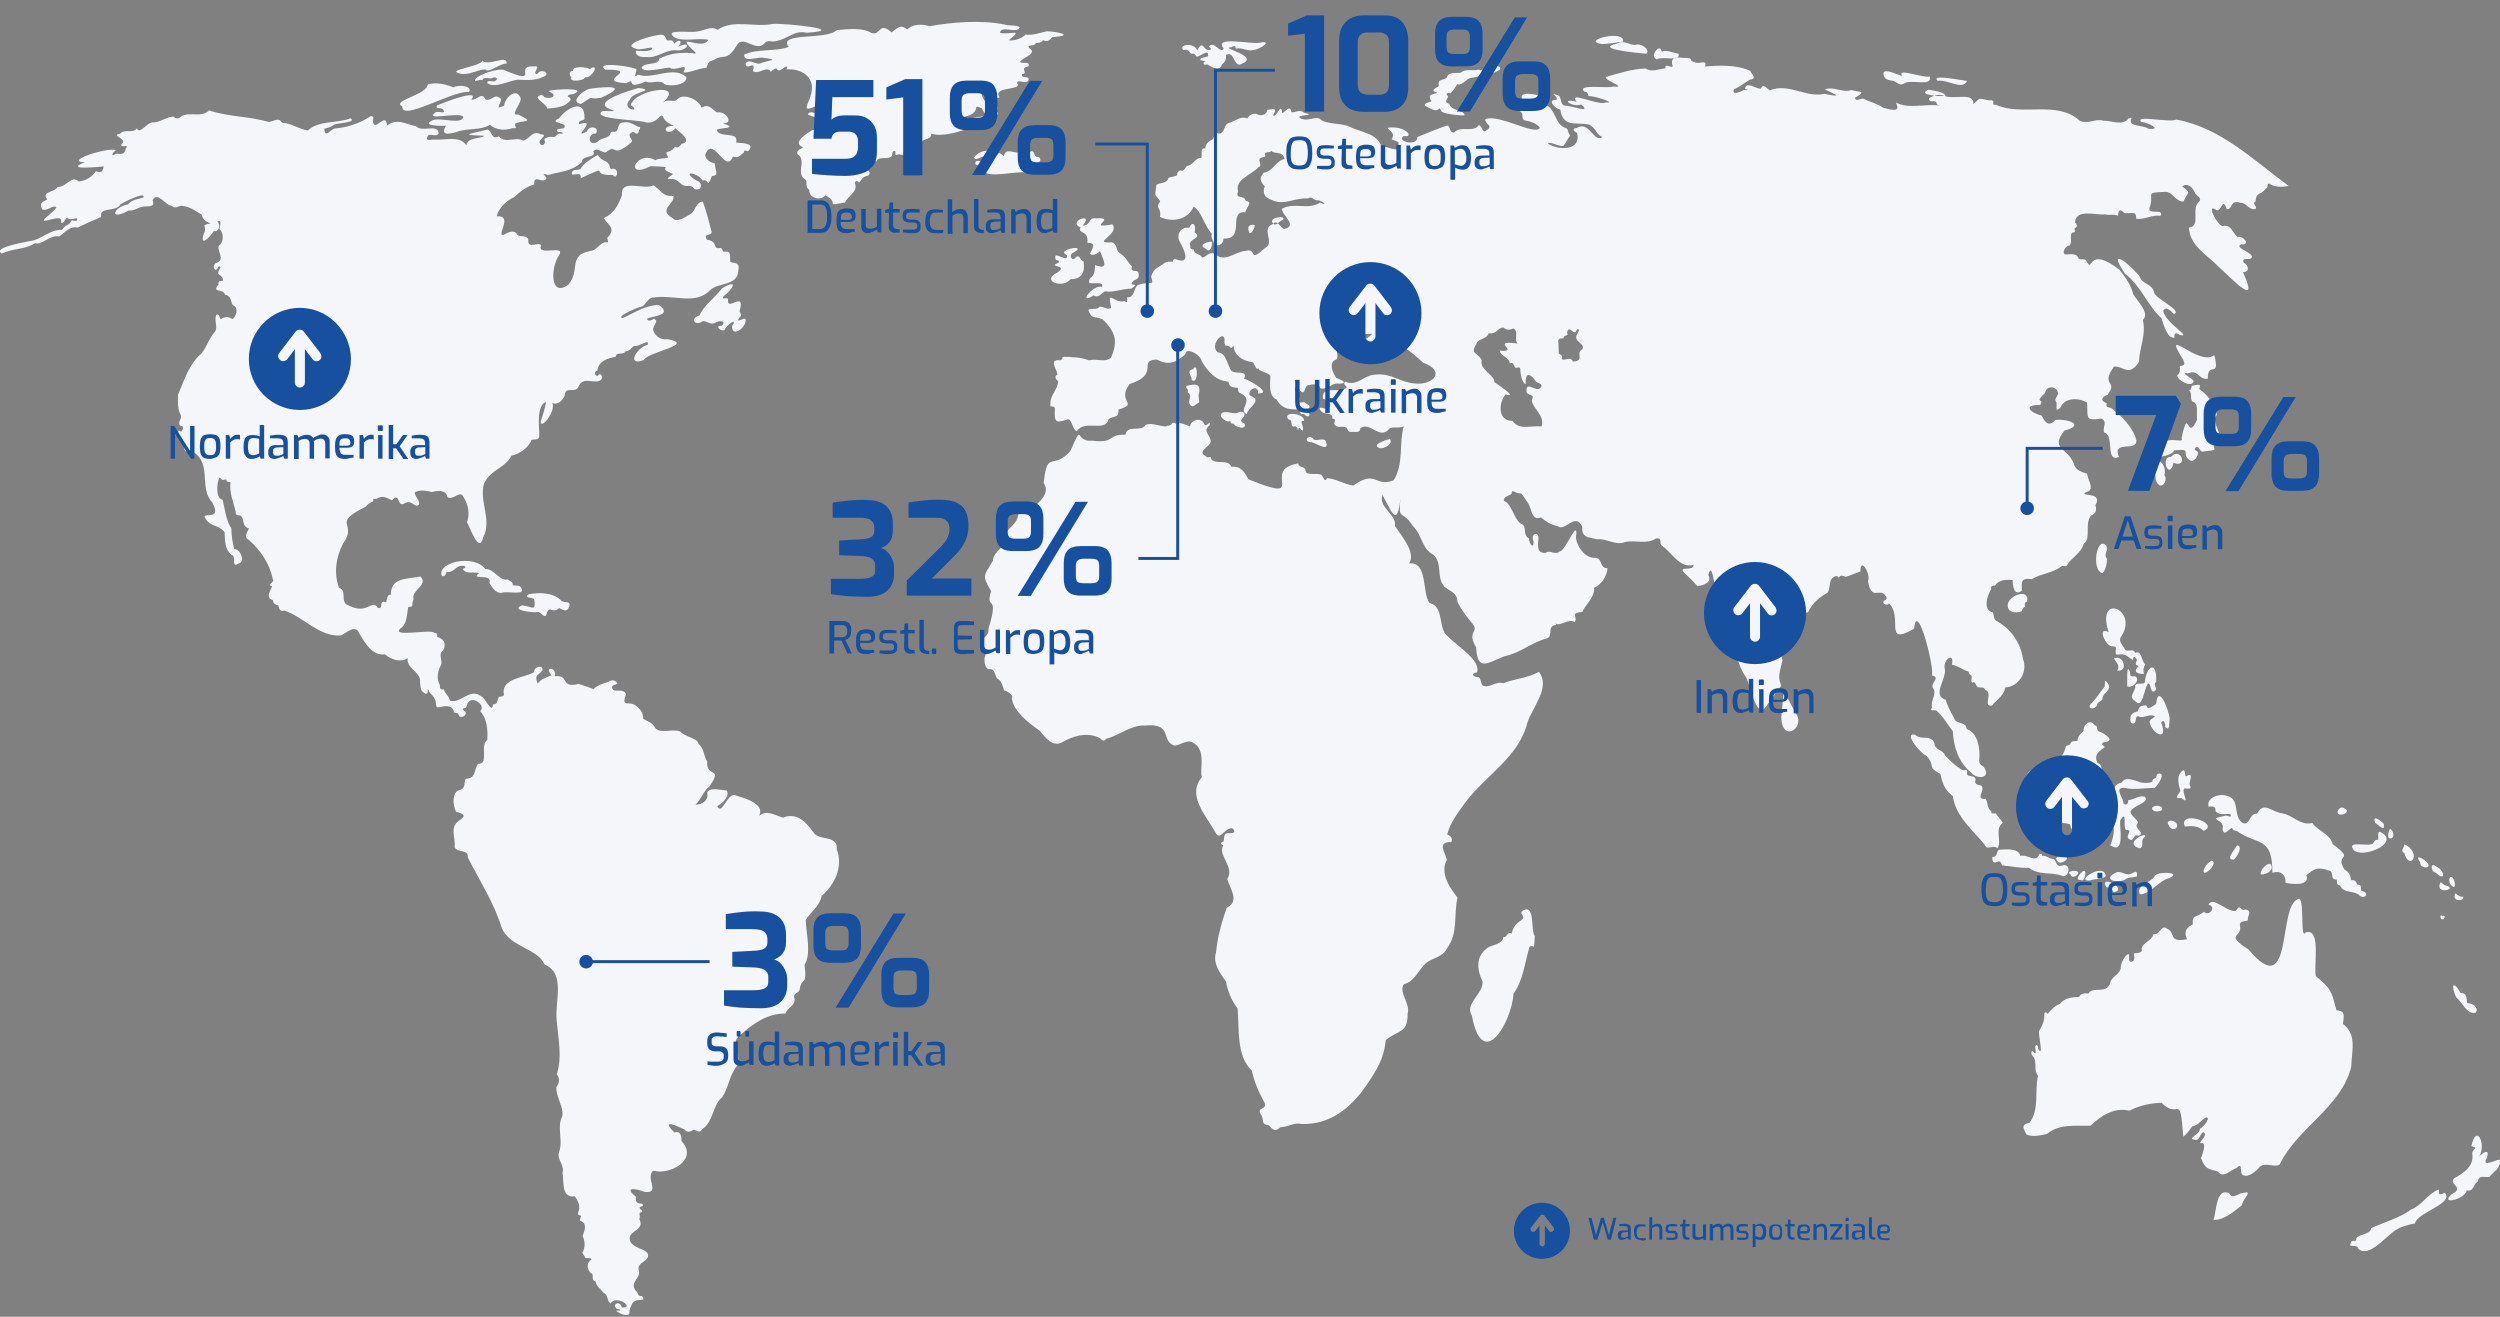
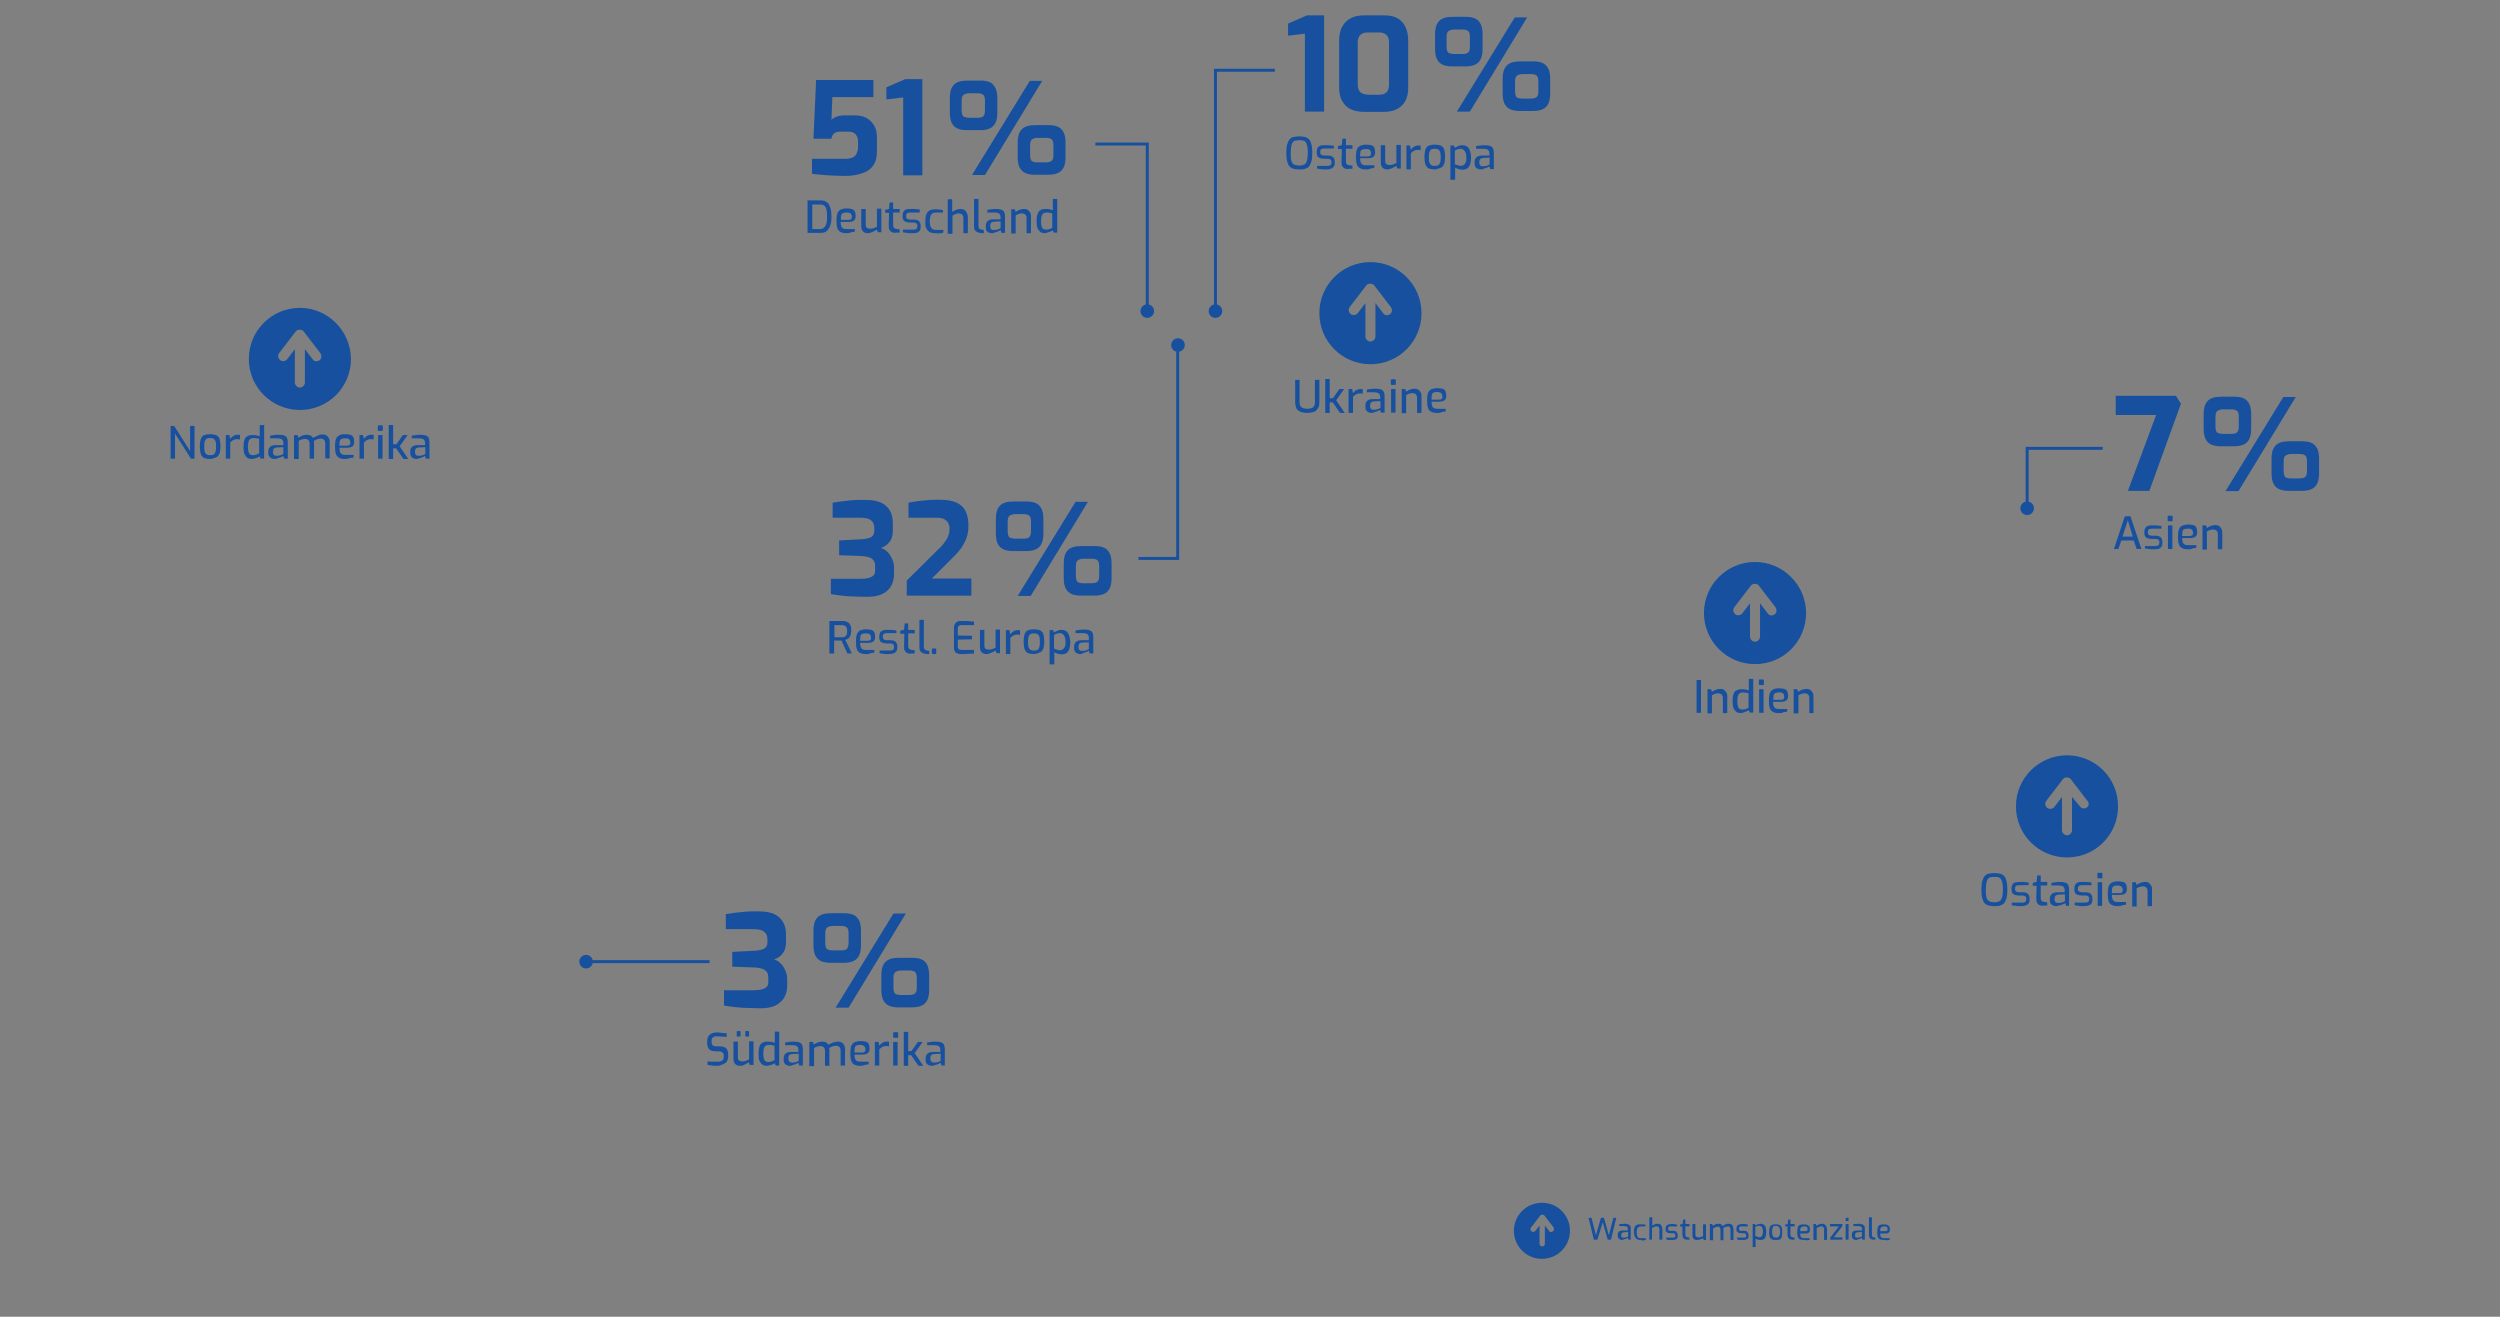
<svg xmlns="http://www.w3.org/2000/svg" version="1.1" id="Ebene_2_00000124868725136796643340000016126840717815575738_" x="0px" y="0px" viewBox="0 0 847 446.1" style="enable-background:new 0 0 847 446.1;" xml:space="preserve">
  <rect x="0" y="0" width="847" height="446.1" fill="#808080" stroke="none" />
  <style type="text/css"> .st0{fill:#F4F6FA;} .st1{fill:#17509E;} .st2{fill:none;stroke:#17509E;stroke-miterlimit:10;} </style>
  <g>
-     <path class="st0" d="M215.5,16.5c-6-1.4,7.1-5.1,8.8-4.7c1.2,0.1,1.1,1.3,1.8,1.9c1.4,0,1.8-0.3,2.3,1.1c1.8-1.9,3.1-0.8,1.4,1 c5-2.3,3,1.9-1,1.2c-3.7,0-6.4,2.8-9.7,2.3c-1.4,0.2-4.1-0.2-3.6-2.1c1.6,0,3.5,0.4,5.1-0.3C222.5,15,216.7,17.4,215.5,16.5 M196.7,60.4c11.3-5.2,2.1-0.9,11-1.1c1.3,2.1,2.6-3-0.8-2c-1-3.8-2.4-1.8-4.4-4.8c-2.3,1.3-4.6,2.7-5.9,4.8 c-1,0.5-2.7-0.2-2.9,1.4C193.4,60.1,197.3,57.6,196.7,60.4 M136.3,36c-0.5,5.5,17.6-5.7,22.6-4.8c1.3-2-3.3-2.7-5.3-1.6 c-2.7-1.1-5.7-1.8-8.7-1C144.8,32.1,132.3,34.2,136.3,36 M248,110.5c0,4.2,5.1,0.3,4.6-2.4c-0.5-0.7-3.3,1.6-2.3-0.3 c1.8-1.2-0.2-1.9,0.4-2.9c1.6-6.1-3.8,0.1-4.1-2.8c0.6-2.2-2.3,0-1.5-1.7c3.4-2.6,5.2-6.1-0.5-2.7c-2.4,3.2-6.3,5.9-7.6,9.2 c-3.4,0.8-1.6,3.9,1.1,1.9c1.4-0.1,2.5,1.3,4,0.7c1.2-1.1,4.5-0.9,2.3,0.9c-2.4-0.2-0.2,2.1,1.1,1.4 C246,110.2,250.3,107.2,248,110.5 M332.7,41.5c2.5-0.3,5.1-2.5,0.9-2c-1.4-0.4-9.1,2-7,0.1c6.5-1.4,2.2-4.7,6.1-2.9 c0.5,1.5,1.4,2.5,3,1.6c0.6,0.3,1.3,1.1,2,0.6c0.6-0.4,0.4-0.7,0-1.1c0.2-1.2,0.6-2.2-0.9-1.2c0.1-2.7-2.4-0.9-3.4-2.8 c-3.3-5.4,4,0.8,5.2-0.9c-2.3-3.7,7.5-2.2,6.1-4.5c-0.8-2.2,3.9,0.9,3.8-1.7c-0.1-1-2.8,0-2.2-1.6c0.6-0.1,1.1-0.1,0.8-1 c-0.6-1.6,0.7-1.2,1.4-1.7c0.4-1.9-2.1-0.6-2.9-1.4c0.3-1.2,5.2-2.6,3.8-4.1c-2.7-2.2,1.3-0.9,1.5-2.3c1.1-0.1,1.8-0.1,2.5-1 c1.3,0.8,2.3,0,3.1-1c8-0.6,1.7-1.9-1.8-2c-2.5,0.5-4.8,1.5-7.3,1.1c-0.8,1.2-4.3,2.4-5.6,1.9c5.3-4.2,0.4-1.6-3-2.5 c0.4-2.7,5.6,0.5,6.7-1.8c-1.1-1-3.6-0.4-5.2-1c-8.2-1.6-17.6-0.8-25.5,0.6c-2.3-0.9-5.7-0.7-7.5,1.1c-2.3-2-3.3-0.4-5.2,1 c-4.4-4-3.7,1.4-7,0.1c-2.8-1.7-7.4-1.3-11.6-0.9c-3.5,3.5-20.1,0.6-16.3,5.7c-4.6,1.7-10.6,0.5-15.1,2.6c-0.1,2.9,4.7,0.6,6.5,1.1 c6,0.7,1.9,0.7-1.4,2c-1.5,0-3.8-1.8-4.6,0c0.3,2.7,3.6-1.8,2.5,2.5c2,1.4,4.8-2.1,6,0.2c3.6-3.1,0.8,1.6,4.8-1.6 c1.1-0.4,0.8,0.1,0.6,0.8c2-0.1,4.1,0.2,6,1.4c7.6,5.6-4.8,15,4.3,10.9c0.8,0.9,4.6,2.8,1.7,3.6c-1.1-0.6-4.7-2.4-4.7-0.5 c1.3,0.6,3.2,0.8,4.5,1.8c2.8,2.2-0.4,4.3-2.9,3.3c-1.8,1-7.4,4.4-3.3,5.9c-0.3,0.5-2.5,0.8-1.9,2.3c3.3,2.2-0.8,6.4,2.6,8.6 c1.1,0.5-0.4,2.5,1.4,3.5c-0.3,2.8,3.8,3.9,5.4,1.9c5.3,2.6-0.8,3.8,6.7,2.4c1-2.3,4.6-3.7,3.3-6.5c0.3-1.2,0.9-0.7,1.5-0.2 c0.9-1.1,1.1-2.1,2.8-2.3c2.6-1.6-2.7-2.7,1.3-2.6c-0.6-1.7-0.3-2.9,1.7-2.3c0.9-2.1,3.8-0.3,5.3-1.9c0.1-0.7,0.1-2.1,1.2-1.5 c0,0.8-0.5,1.6,0.9,1c0.9,0,2.4,0.7,2-0.8c2.1-0.1,4.3-0.7,5.5-2.9c0.8-1.9,4.2-1.2,3.6-3.3C319.6,46.6,327.2,44.3,332.7,41.5 M155.7,24.9c3.2,0.8,5.7-1.3,8.8-1.4c0.5,1.6,5.6-2.4,7.1-1.9c0.6-3.4-6.3,1.1-8.2-1.1C163.1,22.6,150.8,23.7,155.7,24.9 M174.8,41.7c3.4-1,6.2-0.2,0.8-2.9c-3.2,0.6,1.2-3.8,0.8-5.5c-1.4-3.9-5.4-0.2-5.6,2.5c-4.4,2,0.7-2.2-1.8-2.8 c-1.5-1.2-2.8,1.6-4.6,0.6c-1.1-2.7-3.1,0.7-4.7,0.1c3.2-3.9-9.7,1.2-11.6,2c-1,1.5,1.6,0.5,2.1,1.5c1.1,1.7-1.9,0.2-2.7,0.9 c-3.9,3.1,8.1-0.4,9.5,1.5c-0.7,2.8-7.5,0.1-10.3,1.1c-4.4,2,3,2,4.4,1.9c-2,3.2,0.7,3,3.6,2.1c3.7-1.4,7.9-0.4,11.3-2.4 c2.3,1.8,4.7,2,7.8,1.1C176,43.7,173.7,42.6,174.8,41.7 M170.9,23.8c-1.7-1-10.3,1.8-10,3.6c0.4,0.3,1.7-0.7,2.5-0.2 c0.6-1.6,2.5-0.1,3.7-0.9c1.2-0.3,1.8,0.6,0.6,1.1c-0.8,0.6-2.6-0.7-2.6,0.8c2.8,1.8,7.1-0.8,10.3-1.2c2.9,0.1,5.8,0.4,8.5-0.9 c3.2-1-0.6-3.3-1.9-1c-2.1,0,1.7-3-1-2.6C173.6,22.1,183.6,29.1,170.9,23.8 M184.4,32.9c-0.6-1.1-1.7-0.8-2.3,0.1 c0.8,1.5,2.7,2.1,3.4,3.8c2.4-0.3,5.4-0.3,7.3-2.3c1.1-0.9,0.3-1.5-0.5-1.8c0.2-0.8,1.3-0.7,1.9-0.8c5.6-2.3-7-1.8-8.4-1 C189.4,32.3,186.7,33.8,184.4,32.9 M193.6,26.2c-1.1,1.7,4.1,1.3,4.7,0c2.4,0.3,5.1-5.1,1.5-2.8c-1.2-0.8-6-1.1-5.6,0.6 C192.8,24.1,192.7,25.3,193.6,26.2 M200.3,30c-2.1,0-7.8,4.7-3.4,5.2c5.3-3.5,1.5-1.2,6.8-2.1C213.2,28.8,205.9,29.3,200.3,30 M205.1,23.6c12.9-0.1-4.5,3.9,7.2,4.6c3.3-2.3-0.6,2.6,6.4-0.6c2.1,1,4.8-0.9,6.4,0.9c2,1,7.9,0.2,7.4-2.4c-4.3-4-11.3,1-16.3-0.8 c-2.4,2,0.4-2.4-1-2C213.9,22.5,201.2,20.7,205.1,23.6 M228.4,12.6c3,1.7,7.9,0.1,11.6,0.9c-1.4,2.5-5.5,0.6-7.3,0.6 c-0.6,1.5,5.5,4.8,1.8,3.9c-4.3-0.3-7.6,0.1-11.2,1.9c-0.1,2.4-4.5,1-5.9,2.9c0.2,2.2,7.8,0.1,9.5,0.1c1.7,1.6,6.8-2.2,4.6,1.6 c1.7,0.4,5.5-1.5,7.8-1.5c0.7-1.5,0.5-2.2,2.4-2.6c3.5-2.4,4.4,0.8,7.9-5c2-3.9,6.6,2.5,9.4-0.7c0.9-1.4,2.6-0.3,4-0.8 c4.3-0.9,6.3-3.8,10.3-2.8c14.9-1-7.8-3.3-11.5-3c-6.1,1.3-13.2-1.7-18.7,2c-2.3-1.5-4.6,0.4-7.1,0.6 C233.8,11.2,224.8,9.7,228.4,12.6 M253.9,50.7c1.8-2.4-3.4-2.2-4.5-2.4c1-4.1-5.4-1.2-6.6-4.3c1.4-0.9,7.7-0.3,2-2.3 c4.1,0.5,1.2-4.3-1.9-3.6c-1.8-1.2-2.8-3.1-5.2-1.6c-1-3-6.8-5.3-8.5-2.5c-1.6,0.5-3.1-0.5-4.7,0.8c8.2-7.2-9.6-4.4-10.8,0.8 c4.1,2.7-3.8,1.6-0.2-1.9c0.2-2.4,9.4-3.1,2.8-3.9c-25,7.3,0.9,8.1-12.1,7.8c-4.4,2.9,12.5,2.9,14.8,3.9c4.4,0.5,4.7-4.3,5.9-1.4 c0.5,1.3,3.1,2.3,3.3,2.5c-5,0.2-1.9,3.9,0.6,0.9c1.4,1.1,6,4.5,2.2,5.2c-0.8,0.8-1,1.6-2.3,1c-0.6,0.8-1.2,1.5-2.3,1.7 c-1.3,0.2-0.2,1.3,0,1.9c-1.2,0.6-3.2,0.2-4.4,1c-6.2-3.8-11,6.7-1.5,2c10.2,0.4,0.7,0.1,7.5,2.6c-0.4,0.7-3.7,2.2-0.2,1.7 c2.2,0.3,2.5,2,4.4,2.4c1.2,0,2.4-0.2,3,1c2.7,1,3.2-2.3,0.6-2.9c-5.3-3.5,0.5-2.7,2.3,0.1c2.3-0.9,1.2,3.3,3.1-1.6 c2.8,0,0.8-2.4,1-4.2c-1.5-0.4-3.1-1.2-3.3-2.9c2.7-7.2,6.9,6.8,9.4,0.6c2.2,0.4,2-0.2,3.8-1.5C252,50.1,253.3,52,253.9,50.7 M283.5,287.8c0.4-5.2-6.1-2.7-7.9-5.8c-2.7-3.7-5.7-6.8-10.3-5c-2.8-0.7-5.5-2.8-8.1-0.6c2.1-4.2-5.1-6-8.2-7 c-2.5-0.9-4.4,7.1-6,3.7c1.6-0.8,4.4-3.3,3.2-5.3c-1.8,0-5.6-1.3-6.6,0.7c0.6,2.6-1.6,4.2-4,4.1c1.8-1.4,2.8-4.8,4.8-6.2 c4.7-6.9-1.2-2.6-0.8-8.4c-1.6-2.8-0.7-3.8-3-6.1c-0.4-1.9-4.5-2.2-6.2-4.1c-2.8-1.1-7.5,1.3-8.8-1.8c-1.1-1.5-2.4-1.6-3.7-2.5 c0-1.6-0.6-2.9-1.9-3.9c-2.8-3-5.7,1-3.9-4.5c-1.1-2.1-3.8-0.3-4.6-1.7c-0.8-1.6,1.6-1.3,1.7-1.9c-0.6-1.1-2.1-1.3-3-0.5 c-8.8,2.6-1.1,3.5-10.2,0.7c-6.4,1.6-2.8-3.1-8-2.6c0.8-3.1-4-3.5-1.1-0.3c-2.2,0.9-3.3,1.1-4.8,2.8c-1-3.3-0.1-2.3,1.7-4.5 c0.3-2.1-3.1-1.2-2.8,0.6c-3.1,1.9-10.5,2-10.4,6.8c0.4,1.4-0.2,1.5-1.4,1.5c-1.1,1.2-0.1,2.5-2.2,2.7c-0.3,3.5-2.6-2.4-4-2.8 c-4-3-6.7,2.6-10.6,1.5c-0.3-1.8-1.7-2.3-2-3.8c-1.1,0.1-1.4-0.2-1.4-1.5c-1.2-2.3-0.7-4.9,0.5-7c0.4-1.5-1.1-3.6,0.6-4.7 c1.3-2.4,0.2-4-2-4.6c0.1-0.9,0.1-1.3-1-1.4c-0.8-1.4-15,1.7-11.4-1.5c2.3-1.5,2.1-4.8,2.6-7.2c2.4-0.5,0.7,0.2,1.8-2.7 c-0.9-3.1,5.3-4.8,2.3-7.7c-4.5,1-10,0.2-10,6.2c-1.3-0.3-1.3,1.8-1.6,2.6c-2.8-1.2-0.6,2.7-2.8,1.8c-2.2-3.2-3.3,2.8-10.4-1 c-2.3-1.1,0-4.9-2.7-5.7c-1.9-4.8-1.1-10.5,1.3-15c5.3-7.4-4.5-6.4,7.8-12.6c0.6-1,1.7-1.3,2.5-1.8c-0.3-0.9,0.2-0.7,1-0.8 c2.3-1.3,3.3-0.4,5.3,0.5c2.7-3,1.7,2.2,4,1.2c2.7-1.9,3.7,1.7,5.1,0.3c0.6-1.6-2.4-3.8-1-4.4c2-0.8,4-0.2,5.4,0.1 c2.3-0.6,4.8-0.7,5.3,1.7c1.9,1.4,4.3-2.7,5.5,0.1c1.5,2.4,2.2,5.6,1.1,8.4c1.1,1.9,4.2,11.1,5.5,5.1c3.1-5.8-1.5-12.3,0.3-18.2 c2.2-4.8,7.4-5.3,9.2-9.4c2.8-0.6,5.8-2.6,6.9-5.4c0.9-0.2,2.5,0.2,2.6-1.2c0.1-2.4-1.2-10.5,2.3-11.6c-0.3,1.9-1.1,4.5-1.8,6.6 c-0.1,3.1,5.3-3.6,3.9-6.3c1.8,0.9,3.6-0.9,4.3-2.6l-0.1,0.1c0.3-3.4,3.3-0.6,4.6-2.8c1.6-4.3,6-0.5,7.9-2.7 c0.6-1.1-0.6-2.6-1.3-1.1c-1.2-0.1-1.2-1.7-0.1-1.9c0.4-3.2,3.5-4.2,6.2-4.6c0.2-1.9,2.4-0.4,3.4-1.9c1.7,0,2.3-2.1,3.3-1.8 c1.2,0.2,5-2.6,4.1-0.4c-3.9,1-7.2,7.4-1.4,5.2c1.9-3,18.1-5.3,8-7.1c-1.7,0.4-3.9-0.9-4.5-2.5c-1.1-1.9,2.3-3.5,0-4.4 c-0.6,0.4-1.9,1.2-2.3,0c1.5-1,9.1-1,4-4.7c-4.6,0.1-8.1,2.6-12.1,4.4c-3.1-0.1,5.2-3.8,6.5-3.9c1.4-0.8,2-3.1,3.8-3 c6.7-1.1,14.2,2.7,19.2-2.5c2.8-2.7,9.3-1.4,9.5-6.5c1.1-3.9-3.2-2.1-2.7-3.6c-0.3-1.7,0.7-3.3-2.3-2.9c-0.5-0.7-0.4-1.6-1.6-1.2 c-2.1,0-0.2-2.3-4-2.9c-1.4-2.2,1.6-1.2,1.6-2.6c-0.8-3.2-1.8-7-3-10.3c-2.4,0.1-2.5,3.4-4.2,4.2c-1.3,0.8-4.7,3.2-6,1.4 c-5.3-2.8,1.1-5.1,0.2-7.5c-3.7,0.2-3.8-1.7-6.7-3.6c-3.5,1.7-11.2-2.5-10.7,3.4c-1.3,3.4-2.6,6-6.1,7.7c0.9,2,4.5,3.3,1.2,6.6 c-0.2,0.6,0.6,1.5,0,1.6c-2.4-0.5-3.4,2.8-5.7,2.9c-7.9,1.4-3.3,6.7-7.6,11.5c-6.2,4.4-5.9-5.7-3.3-9.7c3.1-4.4-7.5,0.4-5.9-3.7 c-0.6-1.3-4.7,1.4-4.3-1.7c-0.3-2-2.5-0.9-3.7-1.8c-0.9-1.9-3.1-1-4.5-0.1c-3.2,1.1,3.4-6.7-2.5-6.2c0.4-2.4,3.1-5.3,5.7-6.4 c2.3-2,4.1-3.6,7-4.4c-0.2-3.8,2.8,0.1,4.2-2.1c-0.5-1-2.3-2,0.5-1.1c3.8-1.2,7.8-1,11.4-4.4c0-2.5,5.1-1.2,3.9-3.6 c1.2-1.7,3.1,0.7,4.3,0.3c3.9-3.3,1.7,2.4,8.4-3.2c1.5-1-1.8-2.4,0.3-3.5c1-0.8,1.5,1.4,2.4-0.2c-0.1-0.8,1.3-1.8-0.1-1.7 c-1.5-0.7-3-2-5.2-1.5c-2.3,0.1-1.1,3.1-3,3.2c-1-0.2-1.3,0-1.4,1c-1.2,1.3-3.2,1-4.3,2.4c-3.1,1.7-3.7-2.8-0.5-2.9 c1.4-2.3-2.5-2.8-3-0.7c-5.8,3.1,4.3-4.7-2.7-2.4c-0.6-1.7,2.2-1,1.8-2.1c0.3-6.8-6-3.5-8.6,0.1c-4.1,1.8,3.9,1.3,1.5,3.4 c-0.4,0-3.4,0.2-1.8,1.2c0.7-0.1,2.7,0.5,1,0.6c-1.1-0.3-1.4,0.7-2.3,1.1c-1,0.1-1.9-0.3-2.7,0.4c-0.8,0-0.7,0.4-0.5,1 c0.3,1.7-1.9,1.8-1.8,0.2c0.2-1.1,3-2.4,0.4-2.5c-3-1.6-3.8,1.9-6,2.1c-2.9-1.4-5.8,1.2-8.2-1.4c-2.7,1.4-2.2-2-3.9-2.3 c-8.1,1.9-8,1.8-1,2.1c-0.7,1-5.8,0.4-6.1,3.2c-2.4-3.3-6.5-1.7-10.5-1.9c-1.3-0.2-3.8,1-2.5-1.4c0.9-0.7,2.7,0.6,3.6-0.6 c0.1-3.6-5.7-0.3-7.6-2.5c-3.7-0.8-6.7-2.9-9.9-0.2c-0.1-5.3-4.4,2.8-4.8-1.7c0.3-0.8,0.4-1.7-0.8-1.5c-3.4,2.3-7.8,3.8-11.9,4.1 c-1.5,0.1-3.6,3.7-3.7,0.1c1.1-0.3,2.4-0.5,3.3-1.4c1.3-0.5,8-0.8,5.5-2.1c-4.7,1.8-10.7,0.6-14.4,4.1c-3-0.4-5.6-2.5-8.7-2.6 c-1.4-2.1-2.7-0.4-4.6-0.3c-7-2-13.7-1.7-20.2-3.9c-2.5,2.6-6.2,0.4-9.2,1.9c-1,0.9-1.8,1.2-2.8,0.2c-2.4,0.1-4.4,1.9-6.9,2 c-1.8-0.4-4.6,4.3-5.5,2c-1.6,1.9-4.1,0-5.7,1.8c-3.5,0.5,2.8,1.8,0.5,3.5c-0.8,1.7,2.9-0.3,1.4,1.5c-0.3,2.3-1.7,1.8-3.3,1.8 c-2.2,1.4-1-0.7,0-1.2c-2.7-1.2-17.9,3.8-10.6,4.1c-7.5,2.9,5.7,1.4,6.5,1.4c-0.6,1.7-0.7,2.4-2.7,1.6c-1.2,1.9-3.4,3.2-5.8,3.5 c-2.4-2.4-4.4,2.1-7.1,1.8c-1.3,2.1-5.7,1.4-3.6,4.3c-1.2,0.6-3,1.2-1.7,3.3c1.4,0.9,3.6-1.6,4.8-0.7c-0.1,1.2-6.5,5.2-3.4,4.5 c1.5-0.1,5.7-2.1,5,0.8c1.1,0.3,1.2-1.4,2-1.7c1.2,1.1,3-0.2,3.5,0.3c0,1.4-1.4,0.3-2,0.7c-0.7,1.7-2.3,1.3-3.2,3.1 c-4.1-0.3-6.9,3.4-11,3.8C7.1,82.3-2.6,84,0.6,85.9c3.7-1.8,8-1.3,11.2-3.5c2.7,0.7,4.9-2.9,8.3-2.3c1.9-1.3,3.5-3.6,6.2-3 c2.6-1.3,5.3-2.5,8-3.6c-1-3.6,5.3-1.5,6.5-4.3c1-0.6,8.3-4.4,7.9-2.4c-1.6,0.8-3.9,0.6-5.3,2.4c-5.3,1.1-6.4,5.8,0.2,2.1 c2.1,0.2,2.8-0.9,4.5-1.2c1.7-0.5,4.7,0.5,3.6-2.3c1.7-3.2,4.3,1.9,6.5,1.9c1.4,1.5,2.3-0.4,3.9,0.1c2.5,0.3,4.4,1.9,6.2,2.9 c0.5,1.8,1.6,2.5,3.1,3c-4,0.7-0.8,0.7-2.4,3.6c-1.5,4.8,2.5,0.7,3.4-1c1.9,0.4,2.5-2.3,1.2-3.2c1.9-1,0.8,1.6,0.8,2.5 c1.4,1.5,1.4,3.7,0.2,5.3c-2.1,0.9,2.2,5-1.1,6.1c-1,0.2-1.6,1.9-0.5,2.4c0.9,0.2,0.9-2,1.7-0.8c-2.1,3.4,0.7,1.7,0.9,4.5 c-0.9,0.2-1.7-0.2-1.6,1.4c-2.5,2.8,1.8,1.2,2.2,3.3c2.4,0.7,1.7,1.9,2.7,3.6c2.1,0.7,1.2,3.8-0.1,4.7c-1.3-0.8-2.5-1-3.9,0 c-0.8-0.2-0.3-2.1-1.6-1.4c-0.9,1.7,0.6,4.1-0.4,5.6c-1.9,1.9-2.7,5-4.6,7.4c-4.2,3.6-5.9,9.1-8,14.1c0,2.5-0.2,4.4,0.8,6.5 c0.9,1.5-1.1,2.6-0.1,3.9c1.4,0,1.1,1.2,0.5,2c-0.5,0-1.1-0.8-1.1,0.2c0.2,1.7,1.4,3.1,2.4,4.4c-0.7,1.5-0.3,2.7,1.5,1.8 c8.1,3.3,2.8,12.7,7.6,17.6c3.8,6.9-4.4,2.7-2.2,5.6c1.7,2.8,4.4,1.9,6.4,4.5c0.2,3-0.1,5.5,2.3,7.7c2,0.2-0.4,4.7,2.5,2.9 c2.3-0.5,0.5-5.1-1.5-4.8c-0.6-2.1-1-4.6-1-7c-2-3.1-2.3-7.4-3-9.8c-3-0.4-1.5-8.6-0.7-7.3c0.7,1.1,1.3,0.3,2,0.5 c0.2,1.1,0.7,0.6,1.4,0.9c-0.5,3.6,1.1,6.9,1.8,10.2c-0.2,0.8,0.5,1,1.2,1c2,0.3,0.5,3.8,3.2,4.4c-0.3,1.3-2,2.9,0,3.9 c4.2,3.8,7,8,8.1,13.2c1,1.2-2.3,1.9-0.2,2.6c-0.6,1.4-2.4,4,0.3,4.6c0.1,1.3,0.7,1.6,1.8,1.8c0.4,1.4,0.5,2.2,2.2,1.8 c6.4,2.2,11.7,8.9,19,8.4c1.9-0.8,5-4.2,6.4-0.4c2,3.3,4.3,7.3,8.5,6.8c2.3,1.9,5.4,2.8,7.8,1.3c-0.9,3.2,4.6,4.7,4.1,8.1 c0.3,1.7-0.1,2.9,1.8,3.9c1.7,0.4,0-3.5,1.6-0.2c3.7,3.3,0.5,5.4,3.7,4.7c1.9-0.5,4.2-0.4,4.4,1.9c1,0.1,1.5,0.2,1.7,1.2 c1.1,1,3.4-0.8,1.7-1.8c-0.9-1-0.2-0.7,0.6-1c0.4-0.5,0.4-1.4,0.9-1.9c1.5-2.2,6.1,1.2,4,3c2.3,2.7,2.6,6,2.4,9.8 c-2.7,1.9,0.8,8.2-3.1,8.1c-1.6,2-0.6,5.1-4.2,5c-0.7,1.2,0,3.1-1.6,3.7c-3.3,0.5-2.8,5.3-1.7,7.5c2.3,0.7,3.9,1.1,1.1,3 c-3.5,2.4-1.1,5.7-1.6,9c1.1,2.2,4.7,0.5,4.5,3.5c4,7.9,8.9,15.4,11.5,23.9c2.8,6.6,12.3,6.9,14.5,12.4c7.3,2.9,3.4,12.8,4.1,18.7 c0.5,6.2,2,12.9,0,18.5c1.2,1.1,0.9,3.1-0.1,4.3c-0.2,3.4,2.6,6.7,2,9.9c-1.9,3.6,0.3,8.1-1,11.9c-1.1,2.7,1.8,4.3,1.1,7.2 c0.5,3.1-0.5,8.7,4.2,8c1.1,1.8,2,3.4,1.1,5.5c-0.3,0.6,0.2,1,0.8,1c0.5,0.4-0.5,1.2-0.1,1.8c2.6,0.9,1.4,3.3,0.8,5.2 c0.9,1.7,0.9,4.1-0.1,5.6c0.3,0.6,0.8,1.2,1.1,1.8c0.6,0.2,1.8-0.3,2,0.6c-1.9,0.9-1.6,3.9,0.3,4.8c0.3,1.1-0.3,2.2,1.1,2.6 c0.3,1.7,1.8,2.6,2.8,3.9c1.6,0.6,0.9,2.8,2.3,3.5c1.6-3.1,8.6,1.5,3.8,1.4c-0.7-2.7-3.6-1.1-1.7,0.4c0.4,0.3,1.1,0,1.1,0.5 c0,0.5-1.2-0.2-1.2,0.3c0.8,0.7,3.2,1.9,4.3,1c0.1-0.9,0-1.7,0.6-2.5c0.9-4.1,5.9-0.8,3.7-3.6c-1.6,0.2-1.1-1-2.1-1.8 c-2.3-3,2-4.2,1-7.1c-0.6-2.8,4.2-2.8,3-5.6c-1-1.5-4.4-1.7-5.7-3.7c-2.1-4,5.2-3.7,2.9-7.9c0.4-0.7,0-1.5,0.1-2.1 c1-0.2,1.3-0.5,0.3-1.2c-1.3-1.3,1.9-0.6,0.5-1.9c-1.6,0-2.3-0.5-2-2.3c-4.6-3.8,0.5-2.6,2.9-1.7c5.6,0.7,0.1-4.6,2.9-7.2 c5.7,1.7,15.5-3.8,9.6-10c0-1.7-0.3-3.6-2.4-2.9c-5-5,1.1-2.1,3.5-1c0.8,1.3,2.1,0.6,3.1,0c1.2,0.4,1.9,1.4,2.9-0.2 c3.7-2.4,3.5-8.3,6.7-10.8c2.2-3.2,2.4-7.7,5.3-10.9c1.1-3.6-3.1-7.6,1-10.3c4.3-3.8,9.1-7.2,15.1-7.1c0.7-2.1,3.4-2.6,3.1-5 c-0.7-2.1,1.1-1.6,1.7-3c0.7-4.8,2.6-0.8,1.7-8.5c2.4-4.1,0.5-10.4,0.4-15.2c1.6-2.8,4.6-4.4,5.4-8.2 C282.4,300.2,285.9,293.8,283.5,287.8z M165.8,197.5c0.9,1.4,2,3.4,4,3.4c1.8-0.9,9.3,1.3,6.5-2.1c-0.7-0.7-1.9-0.2-2.6-0.6 c0.1-1.2-1-1.2-1.7-1.9c-2.7,0.8-4.7-3.8-7.6-3.5c-2.4-3.4-9.4-3.6-13.4-1c-3.1,2.4-0.6,5.3,0.3,1.9c2.5,0.6,2.9-2.1,5.3-2 c1.6,0.1,1.3,0.7,0.2,1c0.6,2,4.5,0.9,5.5,1.5C159,196.8,167,194,165.8,197.5 M332.8,56.9c0.2,4.5,12.3,0.4,16.4,1.7 c1.7-0.5,0.6-2.8,2.2-3.5c1.2-0.1,1.5-1.4,0.4-2c-1.6,0.5-0.9-1.5-2.2-1.9c-1.5,1-2.5-2.2-3,0.1c-2.4,1.5-5.8-1.9-6.5,1.6 c-2.3-1.9-1.5-0.8-3.2,0.4c-1.3,1.2-0.4-1.2-1.2-1.7c-1.7-1.3-4.7,0.2-5.7,1.8c0.7,1.8,4.3-2.4,4.3,0.7c-0.6,1.8-4.3-1-3.8,1.6 C331.2,56.2,332.4,55.9,332.8,56.9 M192.9,205.4c0.6-2.2-2.3-0.8-2.9-2.1c-2.9-2.6-7.1-2.6-10.8-2c-2.1,1.3,1.3,1,1.8,1.8 c0.6,4.3-0.5,2.4-4.1,2c-4.2,1.6,3.5,2.5,5,2.3c1.3-0.6,2.9,3.2,3.4,0.1c1.1-2.4,2.2,0.6,4.1-1.5 C191.3,206.9,192.1,207.5,192.9,205.4 M833.7,336.5c-2.7-4.8-3.4-2.5-1.5,1.5c2.4,1.8,3.4,5.8,6.6,5.1c1.2-1.8-1.4-3.4-2.9-3.2 C835.6,338.5,835.9,336.2,833.7,336.5 M739.1,270.4c3.1,2.6-0.1-2,0.9-3.2c0.7-0.3,2.8,0.6,2-1c-0.8-0.8,1.4-4.1-0.6-3.6 c-1.6,1.3-0.7-1.2-1.6-1.7c-2.7,1.5-1.7,4.7-1.1,7.1C737.8,269.7,736.3,270.5,739.1,270.4 M699.6,290.3c-1.5-0.4-4.2-0.1-2.3,1.7 C698.4,293.1,701.8,290.5,699.6,290.3 M708.2,298.3c1.3-0.8,6.7-0.1,4.8-2.7C710.9,293.3,703.1,298.8,708.2,298.3 M719.8,298.1 c1.2-1.1,3-0.7,4.2-1.2c0.1-0.8,0.1-2.1-1.1-1.3c-2.4,1.5-3.3-0.2-5.5-0.2C712.1,297.6,716.4,299.5,719.8,298.1 M724.8,287.4 c1.7-0.2,0.5-2.3,1.3-3.3C729.5,280.8,718.6,285.4,724.8,287.4 M737.4,280.4c1.1-1.9-2.4-3.2-3-1.7 C734.6,280,736.1,281.8,737.4,280.4 M718.7,215.6c6-9.1-8.7-15.1-4.3-1.4c-4.1-2.3-1,5.2,1.5,4.8c2-0.1,0.2,1.9,1.2,2.8 c3.4-0.4,3.2,0.4,5.5,1.8c0.2-0.6,0.1-1.6,1-0.7c1.2,1.1-1.2,1.9,0.9,2.8c-2.1,2.1,0,2.7,1.9,2.6c-0.4-1.1-0.2-2.2,0.4-3.2 c-1.4-1.2-1.1-4.9-3.4-3.9c-0.6-1.7-2.3-0.2-3.4-1C719.5,218.9,717.4,217.3,718.7,215.6 M720.7,232.5c1.5,1,4.9-2.2,2.6-3.4 c-1.2,0.1-1.7,0.2-1.6-1.2C720.3,223.8,720.8,231.3,720.7,232.5 M730.5,231c0.4-7.2-3.2-5.8-3.9,0.3c-0.9,0.8-2.5-0.2-3.2,0.9 c0.4,2-2.7,3.9,0,5.3c2.7,3.2,3-5,4.5-6c1,0.4,0.6,4,2.4,2.4C730.9,232.9,729.3,231.8,730.5,231 M797.5,288.1 c3.2,2.7,14.6-2.1,10-5.6c-2.5-1.9-1.5,0.7-1.8,2c-0.9,0-1.2,0.3-1.6,1.1C803.1,287.3,794.5,284.3,797.5,288.1 M804.7,278.8 c1,0.4,3.5,3.5,2.9,0.3C806.7,278.1,803.6,275.7,804.7,278.8 M793.1,276c1.3,0.1,3.1-1.4,1.2-2.1C792.6,272.6,790.7,276,793.1,276 M769.2,292.7c-1.4-0.4-3.5,2.3-3.3,3.5C767.4,296.6,771,294.8,769.2,292.7 M757.9,286.4c-0.4,1.1-4.3,5.1-1.1,4.8 C757.9,290.5,760.1,286.6,757.9,286.4 M746.8,295.7c1.1,0.3,4.7-3.6,2.5-4.1C748.2,292,745.8,294.8,746.8,295.7 M740.2,280 c2.3-0.2,4.6-0.3,6.4,1.5C752.5,278.9,737.8,274.2,740.2,280 M725,303c3.5,0,6.2-4.5,9.9-5.5c4.6-1.9-3.2-2.4-4.7-0.9 C728.8,299.2,723.6,299.6,725,303 M713.6,300.5c1.1,0.3,2,0.8,2.6,1.8C721.3,301.2,711,296,713.6,300.5 M704.7,298.1 c1.4,0.7,1.5-0.8,1.8-1.8C707,292.6,702.2,298.4,704.7,298.1 M701.6,296.4c0.3,1.6,3.2-0.1,2.3-1.1 C703,294.7,699.7,295.2,701.6,296.4 M729.9,274.8c0.8,0.3,3.4,0,2.5-1.2C731.2,272.2,727.5,273.5,729.9,274.8 M719.5,266.9 c3.5,0.8,6.9,0.1,10.6,0c0.9-0.9,3.9-5.1,1.2-4.8c-0.7,0.2-0.7,0.8-0.8,1.4c-0.7,0.4-1.3,0.3-1.3,1.4c-1.4,0.5-3.9,0.5-5.2-0.3 c-2-0.4-4-1.5-5.2,0.6c-2.8,0.5-2.5,2-2.5,4.4c0.4,2-2.1,1.9-1.7,3.8c0.6,2.3-2.1,4.3-0.8,6.4c4-1.6,1.9,4.8,1.2,6.6 c5,3.3,3.1-5.8,3.3-8.4c2.6-4.1,0.8,2.3,2,3.2c2.7-0.1-0.4,1.9,0.9,3c1.5,1.2,1.5-0.7,2.4-1.2c0.8,0.1,1.8,0.4,1.7-0.9 c-0.6-1.2-2.3-2-0.9-3.4c-0.5-1.4-2.4-2.2-2.6-3.7c0.5-2,6.9-3.1,4.8-5.1c-2.3-0.5-3.5,1.1-5.6,1.2c0.2,1.1-0.6,2-1.6,1.1 C719.7,270.8,716.1,266.9,719.5,266.9 M735.1,243.6c-0.1-2.5-3.9-12.5-4.6-5.1c-4.5,3.2-1.9-0.2-4.4,0.6c-1.3,0.1-1.5,0.9-1.8,1.9 c-1.3,0.3-2.7,0.9-2.5,2.6v-0.2c-0.4,1.2,0.9,2.6,1.7,1.1c0.3-0.9-0.1-2.2,1.3-1.7c1.4,0.7,3.9-1.3,5.3,0c-0.7,0.7-2.4,1-1.6,2.6 c1.3,3.7,6.2,5.6,3.7-0.6c1.1-1.4,1.4,0.7,1.4,1.5C735.3,248.1,734.8,244.7,735.1,243.6 M717.3,227.2c3.9,0.6,2.2-5.7-1.1-4.1 C717.1,224.5,718.4,225.7,717.3,227.2 M708.9,238c-2.3,1.7,0.1,2.9,1.5,1.1c0.1-1.3,1.2-1.3,1.9-2.1c-0.2-2.4,3.5-3,1.8-5.5 c-1.2-1.8-0.9-0.2-1,1.1C711.6,234.3,710.5,236.3,708.9,238 M796.6,361.4c0.1-5.2,2.1-10.7-2.8-14.5c0.2-2.5,1.1-4.4-2.2-4.6 c-1.8-6.7-1.6-7-7-11.6c-0.8-3.4,1.9-16.4-3.4-14.8c-2,2.7-0.4-9.5-2.1-11.4c-7.8,0.8-1.6,35.9-17.3,17.2c-8.4-5.5-1.9-3.9-2.9-8.1 c-0.3-1.8,1.9-1.3,2.7-1.8c-0.3-1.5,1.7-3.2-0.9-3.7c-1.8,1.1-1.4-2.4-3.2,0.5c-2.8,0.7-8-5.3-9.2-2.1c2.9,1-0.1,4.1-1.6,2.4 c-0.9,0.7-1.9,1.3-3.1,1.7c-1,0.8-0.6,1.6-0.7,2.6c-2.3,1-3.1,2.8-1.9,5c-6.7,1.3-3.6-2.3-6.9-3.6c-2-1.5-2.2,2.3-4.5,1.9 c-0.8,2.5-3.2,2.5-4,4.7c0.4,2.1-1.8,1.5-2.7,1.9c0.2,0.8,0.7,2.6-1,2.8c-1.1-0.4-0.2-2.3-0.8-2.7c-1.4,0.6-2.5,3.1-2.6,4.6 c-0.1,2.4-3.4,3-3.7,5.6c-1.3,3.4-5.9,0.7-7.2,3.2c-1.3-0.1-2.6-0.2-3.2,1.2c-2.5,0-4.9,0.3-6.6,2.4c-1.8,0.6-3,2.1-4.1,3.3 c-0.3-0.6-0.8-0.8-1.1,0c0.2,2.2-0.7,4-1.8,5.9c-0.2,1.2,1.7,9.3-0.3,5.9c0.1-1-0.5-1.8-1-0.7c0.9,5.2-1.6-0.9-1.2,2.7 c2.3,2.1,0.4,5,2.2,7.2c-1.3,5,0.6,11.3-2.9,15.9c-3.3,0.7-1.8,2.1-1.1,3.9c2,1.1,4.9,0.3,7-0.1c4.1-3.5,9.6-2.7,14.7-2.8 c3.8-3.5,8.1-6.3,13.2-5.1c3.6-1.8,7-2.5,10.9-2.7c6,6.1,6.2-4.1,7.4,11.5c1.3-0.9,2.2-2.5,3.1-3.5c2.1-0.4,2.9-2.1,4.4-2.9 c2.3-0.7-0.7,3.4-1.9,3.7c0.4,1.8-4.7,3.5-1.8,3.7c2,0.6,1.7-2.3,3.1-2.5c0.7,0.4,0.4,1.3,0,1.9c-3.6,4.5,2.5-2.1-0.9,6.9 c1.6,3.8,2.2,3.5,5.7,4.5c1.9,2.6,4.3-0.6,6.4-1.2c2.4-2.4,0.6,2,2.3,2.5c1.7,0.8,4.6-1.6,5.5-2.9c2-1.6,4.7,0.3,6.7-0.7 C778.3,382.1,793.3,375.1,796.6,361.4 M676.7,287.4c1.7-2.5-1.1-6.4,1.8-8.6c-0.4-1.1-1.7-2.1-2.3-3.2c-0.8-0.1-1.5,0.4-1.6-0.8 c-1.5-1.1-1-2.7-1.8-4.1c-1.1-0.1-2.1,0.2-1.7-1.5c1.9-4.8-1.7-2.1-1.9-4.4c0.7-2.7-2.4-1.2-2.8-2.6c0.4-2.7-1.3-0.4-2-1.6 c-2.2-1.3-3.7-2.9-5.5-4.7c-0.4-1.9-3.6-1.7-3.5-4.2c-1.5-3-4.4-0.7-6.6-2.8c-4.1-0.7,2.1,6.7,4,7.2c3.1,3.8-0.1,3.6,4.6,6.1 c0.8,3.5,1.5,5.4,4.2,7.5c1.1,7.3,6.9,11.5,10.9,16.6C673.4,288.4,675.2,285.9,676.7,287.4 M653.4,30.4c-4.5,1.8,5.1,2.6,5.8,1.9 C657.9,30.9,655.3,30.8,653.4,30.4 M656.5,27.4c2.9-0.7,8.6,3.4,9.9,0C665.4,27.4,653.6,24.9,656.5,27.4 M638.3,25.8 c0.5,1.3,1.8,1.4,3.2,1.6c1.2,0.4,1.9,1.7,3.4,1c2.3-1.9,9.9,1.3,8.9-2.5c-2,0.7-11.5-3.1-9.3-0.2 C643.4,25.7,636.9,22.1,638.3,25.8 M561.4,20.1c1.8-1.2,8.1,1,7.3-1.9c-1.8-0.3-4.1-1.4-5.7-0.7C562.5,14.2,558.5,19.3,561.4,20.1 M547.7,14.8c-8,1.8,7.7,3.2,10.1,3.4c1.4-1.4-1.8-3.7-3.7-3C552.3,15.5,550.2,13.3,547.7,14.8 M542.6,14.9c2.4,0.1,5-0.6,7.3-0.8 C550.6,9.8,535.4,13.8,542.6,14.9 M484.1,36.5c4.2,2.3,2.8-1.1,4.2,1c-0.4,1,7.5,1.9,7.9,1.5c-0.6-2.1-4.4-1.2-5.2-3.8 c-2.6-0.8,0.7-2.5-0.8-2.9c-0.3-1,0.6-0.8,1.3-0.7c0.8-0.9,1.6-2,2.2-3c2.3,0.3,2.9-2.2,5.2-2.3c2.6-0.5,14.3-2.5,7-4.5 c-2.1,0.2-2.6,2.5-5,1.8c-1.9,0.5-4.7-0.4-5.9,1c-1.5,0.3-4.2-0.3-4.7,1.4c-0.5,1.5-3.5,0.2-2.8,3.2c-5.2,2.7,2.6,1.6-2.4,2.8 c-1.2,0.5-0.6,1.6-0.1,2.3C483.8,34.9,481,35.2,484.1,36.5 M401,17c1.3-0.5,1.8,0.2,2.5,1.2c1-0.1,1.3,0,1.8,0.9 c1.2,0.5,4.3-3.1,4,0c-2.2,0.4-4.3,1.3-0.8,1.6c-1.3,0.5-0.8,1.6,0.5,1.1c1.5,0.9,4.2,2.7,5,0c1.1-0.7,1.5-1.9,1.4-3.2 c2.7-1.4,2.5,3.4,4.6,3.3c8.2-2.8-7.5-5.7-2.8-5.9c0.9-0.5,1.4-0.7,1.5,0.5c2.2-0.6,3.9,1.1,6,0.4c2,0,7-3.5,2-2.4 c-2.9,0.5-15.8-2.4-12.1,1.9c-1.1,2.2-3.2-2.9-5.1-0.6c1.9,1.1-0.3,1.7-1.3,0.5c-1.3-1.9-1.7-0.5-2.6,0.8 C404.6,14.1,398.8,15.2,401,17 M701.3,279.3c1.4,6.5,7.2-2.1,6.2-5.7c2.8-1.8,3.3-4.1,3-7.3c1.4-2.5,7.3,1.6,2.4-3.7 c-2-0.2,0.3-3.4-2.3-4.1c-1.3-3.1,0.6-3.8,2.5-5.4c-0.3-0.6-1.7-0.8-0.4-1.6c4.6-0.4,0.1-3.1-1.6-3.7c-1.1-0.4,0-2-1.4-2 c-1.2-2.4-4-0.4-3.8,1.8c-0.8,1-2.2,2-2,3.4c-3.7,0.1-1.3,1.3-3.9,1.7c-1.8,6.7-4.8,3.9-6.9,6.8c-1.8,3.6,0.3,4.3-5,1.5 c-3.7,2.5-1.8,8,0.3,10.6c1.4,1.1-0.4,3.9,1.4,4.8c-0.3,3.4,2.3,1.1,4.2,1.6C693.6,280.6,697.8,277.9,701.3,279.3 M687.4,294 c3.2,2.6,7.3,1.4,10.9,2.6c2.5,1.3,3.7-3.7,0.9-3.5c-2.7,1-2.1-0.8-3.4-2.1c-1.7,0.1-2.4-1.3-3.9-1c0-0.5-0.2-0.9-0.9-0.7 c-1.3,3.4-3.9,0-6.5,0.7c-0.6-2.8-5-2.2-7.3-2.1c-1,1-0.4,2.6-2.2,2.4c-0.1,1,0.2,2.5,1.5,1.7c1.3-0.5,1.4,0.2,1.8,1.2 C681.3,293.4,684.3,294.2,687.4,294 M609,242.7c-5.7-9.9-4.3-11-5.5,0.4C603.7,251.3,610.8,247.2,609,242.7 M750.2,120.3 c-5.1,4.2-18.2-10.6-10.7,1.3c0.9,1.8,0.8,2.1-1,2.5c0.1,1.2,0.3,2-0.8,3c-0.5,1.5,5,4.6,5.5,2c-0.3-0.9-5.1-3.2-1.9-2.6 c3.8-1.5,3.4,2.3,6.7,1.8C747.9,122.1,752.3,128.6,750.2,120.3 M751.1,140.6c-0.8-4-3.4-7-6-8.8c1-2.3-1.2-1.2-2.5-1.1 c-0.3,0.7,0,1.3-1,1.6c1.4,0.9,0.1,2.7,1.3,3.8c2.2,0.6,1.1,4.1,1.5,6c-3.6,8.2-2.8-5.3-5.3,6.4c1.3,2.3-6.3-2.1-9,4.2 c-5.5,2.9,5.4,2.7,6.5-0.1c6.6-0.8,2,1.2,5.4,3.4c1.5,0.9,3.6-2.6,2.3-3.2c-1.4-0.2-0.4-2.1,0.6-1.1c0.5,0.8,0.8,1.6,2,1.2 c6-0.6,1.8-0.6,3.7-2.6C756.7,153.1,748.1,142.4,751.1,140.6 M719.9,92.7c5.5,4.1,7.9,11.2,12.4,15.1c0.7,2,1.9,7,4.4,6.6 c-0.2-1.7,0.6-1.8,1.9-0.9c4.3,0.9-4.8-3.8-5.7-8.2c0.9-1.9,2.8,0.3,3.6,1.1c3.2-1.1-6.2-5.1-6.7-7.3c-0.6-3.1-4.1-2.7-4.8-5.3 C722.2,90,713.4,82.8,719.9,92.7 M686.7,203.9c1.3-5.2-7.5-1.8-6.4,1.8c0.2,2,3.4,2,4.7,1.4c0.2-0.7,0.3-1.1,1-1.5 C686.2,204.9,685.6,204.1,686.7,203.9 M713.7,185c-3.3-4-5.3,8.3-1.4,9.2c1-0.8,1.7-3.6,1.5-5C712.6,188.2,714.3,186.6,713.7,185 M726.5,156.8c0.3,1.4,1.6,3.9,2.2,1c1.1-1.4,2.7,0.9,1.3,1.7c0.5,1.4-0.2,3.5,1.5,4.8c1.4,1,3-2,1.8-3.3 C734.4,156.7,729.5,153.4,726.5,156.8 M736.4,156.8c5.1,2,2.5-5.8-0.9-2C731.8,154.5,734.8,163.2,736.4,156.8 M520,317.2 c-1.5-2,0.2-11.1-4-8.7c-1.8,1.2,1.3,1.8-0.5,3.2c-1.8,1.2-3,2.5-3.3,4.6c-1.8-0.9-1.4,1.5-2.9,1.2c-0.1,2.2-3.3,2.6-5,3.4 c-4.3,2.9-4.1,7.1-2,11.7c0.2,4.3-6.2,7.4-3.6,11.6c3.6,19.1,13.4,2.3,14.1-7.6c3.3-4.6,3.8-10.5,5.4-15.8 C519.9,319.4,519.6,323.3,520,317.2 M361.5,86.5c0.5,3.1-5.1-2.4-3.8,1.5c0.6,0.3,1.6,0.3,0.8,1.1c-3.9,1.5,3.7,0.5-0.2,3.2 c-5.9,2.8,1.7,5.7,4.4,2.3c3.8,0,5-2.4,4.4-6c-1.2-0.3-1.1-2.3-2.5-1.6c-1.1,2.1-3-0.6-0.8-1.5C369,82.6,357.2,84.5,361.5,86.5 M441.8,142.6c0.3-2.7-7.6-3.4-5.3-0.5c1.6,0.1,0.6,1.8,1.6,2.5c1.3-0.6,1.4,0.4,1.7,1.3c0.3-2.1,0.8-0.2,1.5,0 C442.2,145,439.8,142.2,441.8,142.6 M443.9,149.8c1.6-0.1,6.6,3.8,5.4-0.1c-0.8-1.7-2.9-0.1-4.2-0.8 C443.7,146.8,441.2,149.4,443.9,149.8 M408.6,84.3c1.4,1.7,2.2-1.2,2-2.4C409.6,81.7,405.3,83,408.6,84.3 M365.7,76.9 c0.2,0,0.4,0,0.5-0.1c-1.5,2.7,2.8,0.8,2.2,5.5c3.2-0.2,1.7,2,0.9,3.6c0.8,1.2,2.8-0.3,3.4-0.8c0.9,2.6,3.5,6.7-1.7,4.7 c0,5.3-2.2,3.3-2,6c1,0.6,5.1-0.7,4.4,1.4c-3.1-1-8.5,6.4-2.9,2.9c1.9,1,2.4-0.7,3.9-1.4c2.6,0.5,5.9-0.9,8.9-0.9 c3.7-2.5-1.9-0.2,0.9-2.8c1.6-0.5,2-1.5,1.3-3c-1-0.4-2.6,0.1-2-1.7c-1.6-1.7-2.1-3.4-4.4-4.7c-1-0.8-0.5-2.9-2.4-3.5 c-7.3,0.5,2.8-2.6,0.2-6.1c-9.6,1.8,2.3-2.6-5.8-2c-2.1-0.6-1.7,2.6-4.3,2.4C370.9,71.9,361.9,74.7,365.7,76.9 M775.4,63 c-1.9,0.4-5.1,0.5-6.5-0.8c-1.2,0-0.1,1.5-1.3,1.7c-1.6,2.4-3.2,0.9-3.4,4.3c-1.4,0.6,0.5,1.6,0.1,2.5c-2.1,0.9-3.2-2.1-5.3-2 c-3.7-1.2-2.5,2.6-4.6,2.1c-1.6-4.7-1.7,2-3.9,0.1c-3.2-1.8,1.2,6,2.6,5.7c2.9-0.7,3.2,2.3,5,3.7c1.9-0.6,4.6,2.8,1.2,2.5 c-2.8,1.1,5.2,3.1,3.4,4.7c-0.8,0.7-3.4-0.5-2.5,1.5c1.9,1,1.9,3.3-0.3,3.2c6,12.9-4.1,1.8-8-1.6c-4.1-4.3-10-7.2-10.3-13.5 c4.3-0.5,0.5-6.6,3.5-8.8c1.1-1.3-1.1-2-1.5-3.1c-0.9-1.9-2.4-3.3-4.3-2.1c3.1,2.6,2.2,1.3,0.5,5.1c-2.4,0.5-3.7-3.3-6.2-3.2 c-7.6,0.3-3.4,0.5-5.4,5.6c-0.3,2.3,5-0.1,3.8,2.5c-3-0.4-5.2,1.4-8.3,1c0.3-3.1-2.2-1.4-4.1-2c-1.5-1.8-2-0.4-2,1 c-1.4-0.7-3,0-4.4-0.5c-2.5,0.5-9.9-2.1-10.2,2.7c0.6,0.7,1.1,1.6-0.1,2c-0.1,0.9,0.6,1.5-0.9,1.5c-0.9,1.1,0.2,2.9-0.8,4.4 c-1.4-0.2-2.9,2.8-1.4,3c1.7,0,3.8-0.6,4.5,1.5c0.9,0.4,2.2-0.3,2.7,0.9c2.2,4.2,0-5.7,11.1,2.8c2.2,2.8,3.7,4.9,4.7,8.4 c1.4,2.3,5.7,6.3,3.2,8.6c1.2,5.1-1.2,9.4-1.3,14.2c-3.5,5.3-5.2,1.3-8.5,1.6c-4.8,6.8,1.7,4.6-2.2,9.6c-2.2,0.7-2.4,2.2-0.2,2.8 c-0.5,1.3,0.2,1.3,1.4,1.6c3.6,2.7,7.6,6.7,8.6,11c0.2,4.1-8.4-0.3-5.9,5.6c-4.8,2.1-1.3-7.5-5.1-8.3c-0.4-2,1.3-3.7-0.9-4.7 c-5.8,0.9-4.4-0.5-4.8-5.4c-2.7-1.7-7.7-1.8-9,1.7c-2.2,1.9-1-0.6-1.4-1.8c-0.9-1.1,0.4-2,0.6-3c-0.3-2.7-4.2-2.7-4.4-0.2 c-4.1,3.8,0,1.7-1.7,4.1c-6.1-0.1-3.3,2.7,0.5,3.6c1.4,2.8,2.7,3.7,4.7,1.5c4-0.5,10.4,1.6,3,3.6c-5,6.4,1.2,5.7,3.2,11.2 c0.5,2.2,2.7,2.8,4.5,3.4c0.2,2.1,2.9,5.6-0.3,6.2c-2.8,1.8,6-0.4,3.1,4.5c0.6,1.3,0.1,3-1.4,3.4c-2.4,2.7,0.1,7.8-2.5,9.6 c-0.7,2.4-2.7,3.9-4.5,5.7c-1.3,1-0.7,2.4-2.8,1.8c-3.4,2.6-6.7,2.4-10.3,4.5c-4-0.5-3.4,1.1-3.4,3.9c-2.8,2.2-3.1-2.1-3.1-3.6 c-2.2-0.1-4.5-0.3-6,1.9c-1,0-1.5,0.1-1.3,1.2c-1.4,2.3-2.9,7.1,0.6,7.9c0.4,0.9,0.1,2.6,1.5,3c4.7,2.8,7.8,7.1,8.7,12.8 c1.7,4.3-1.4,9.4-6,9.6c-0.5,2.9-2.9,4.1-4.5,6.1c-3.3,0.8,0.5-4.6-2.3-5.2c-0.4-1.3-1.5-0.7-2.5-1c-0.8-0.4-0.8-2.3-1.9-1.5 c-0.7-0.4,0.1-1.9-0.3-2.5c-0.7-0.3-0.8-0.5-0.9-1.2c-2-0.7-3.5-2-5.7-2.4c1-4.5-3.2-1.8-2.4,1.4c0.7,3.4-4.5,8.9,0.3,10.5 c0.7,2.4,2,4.6,3.2,6.9c1.2,1.4,3.8,0.6,3.9,3c3.7,1.2,4.6,6.3,4.3,10.1c-0.2,1.4,0.2,2,1.4,2.6c2.9,3.8-2,4.7-4.2,2 c-4.2-3.4-5.9-8.5-6.2-14c-1.9-2.4-3.3-5.1-5.6-7c-0.8-0.2-2.5,0.4-1.4-1c-0.7-2.5,1.9-4.5,0.2-6.8c-0.6-1.8,2.8-3.3-0.3-4.1 c1.1-1.9-5-26.1-6-15.8c-10.7,6.2-3.4-4.3-8.7-8.7c0.5,1-2.4,0.6-1.6-0.7c0.9-0.4,1.5-0.9,0.5-1.9c-1.9-2.7-4.6,2.1-5.8-4.8 c1-2.4-2.6-8.5-2.6-3.3c-0.6,0.1-6.7,2.9-5.1,1.4c-0.4,0.3-0.8,0.2-1.3,0c-0.7,0.2-1.1,1.3-1.4,0.1c-3.4,0.5-2,3.6-3.3,5.7 c-2.8,1.5-5.3,3.7-6.6,6.6c-1,0.2-1.8,0.4-1.6,1.7c-1.3,0.5-2,1.7-2.2,3c-0.6,1.1-1.7,1.5-2.7,1c-0.4,2.2-0.9,1.5-2.6,2.4 c-1,2.4-0.1,5.8,0.4,8.2c-0.5,2.7-1.8,5.3-0.6,8c0.4,1.5-0.9,1.5-1.8,1.7c0.5,2.1-1.4,3.2-2.5,5c-3.8,7-5.8-6-7.4-8.9 c-3.4-4.8-3.5-10.6-7.1-15.8c-2.5,0.5-3.8-27.3-5.7-18.8c1.4,2.4-1.9,3.6-3.8,3.6c-1.3-1.6-2.9-3-4.4-4.5c-2.2-2.4,3.2-0.3,3.2-2.6 c-4.6,1.2-7.3-4-10.5-6.4c-1.5-0.6,0.3-3.1-2.4-2.5c-3,2-6.8,0.4-10.2,1.1c-3.2,1.4-6.2-1.2-9.6-0.9c-2.6-0.7-5.4-0.4-5-4.2 c-2.4-5.2-5.9,1.8-8.3-0.2c-2.2-0.5-4-1.5-5.7-3c-3.4,1.4-3.1-3.5-4.7-5.3c-2.9-4.4-1.3-2-4.3-3.4c-0.8-0.5-0.9,0-1,0.7 c-0.7,0.6-3.1,1.1-2.5,2.4c2.7,1.2,3.1,5.7,5.6,7.7c2.5,0.8,0.4,3.8,2.8,5c0,1.4,1.5,4.1,1.6,1.1c-1.3-2.7,1.9-3.9,1.6-0.8 c-0.2,2.3-0.5,4.8,2.5,4.6c1.5-1.2,3,1,4.8-0.5c1.9-0.2,5.7-10.5,5.6-5.9c-0.9,2.4,2.2,8.2,6.2,8.1c2.7-0.2,1.5,3.6,4.3,3.5 c0,2.7-2.4,5.9-4.5,6.6c0.2,3.4-2.9,5.6-4,8.2c-4.5,0.4-1.3,1.6-2.6,3.5c-2.2-1.5-4.7,1.6-6.6,0.4c0.1,0.2,0.2,0.3,0.4,0.5 c-3.5,0.4-0.8,3.9-3.3,4.6c-5.6,1.6-9,5-14.2,6c-5.9,2.3-9.2,5.4-9.7-3c-3.3-5.7,1.2-4.9-1.2-8c-1.8-2-4-5-5.1-7.4 c-0.1-3.2-2.5-3.5-4.4-5.1c-2.9-3.2-0.5-7.9-3.8-10.9c-4-2-3.7-6.7-7-9.8c-3.7-5.9-4.9-1-4.1-9.5c-1.1,11-3.3,4.1-6.1-0.9 c-1.6,4.1,4.9,6.6,4.2,10.5c2.5,3.7,7.2,9.1,4.8,12.7c6.4-0.8,4.3,9.7,6.9,13.4c5.1,1,2.8,8.8,6.2,11.3l-0.1-0.1 c2.9,3.1,11.5,8.2,10,12.3c-2.5,0.4-1.1,1.7,0.6,1.6c0.9,0.7,0.6,2.3,1.4,2.9c2.3,1,4.5-1.7,6.9-0.8c3.8-1.6,8.3-1.7,12.1-3.9 c4,5.3-2.1,11.8-3.9,17.2c-2.9,11.8-14.3,17.9-21.3,27.4c-2.4,3.4-4.9,6.5-5.9,10.6c1.1,0.2,2,1.3,1.4,2.5c-5-0.1-2.1,3.4-1.5,6 c-2.5,4.6,1.1,9.6,3.6,12.8c-1.4,6.5,0.4,11.7-3.6,17.3c-1.5,2.9-4.7,3.1-7,4.8c-2.6,2.4-4.1,6.5-7.5,7.2c-2.1,2.6,2.3,6.7,1.2,10 c0.1,6.9-3.2,5.4-7.4,9c-0.6,6.3-3.1,10.2-6.5,15.2c-5.3,7.8-12.4,13.5-22,13.2c-2.6-0.6-4.5,1-7.2,1.1c-1.6,1.6-2.6,1-3.8-0.6 c-3.4-0.6-1.1-1.5-3.1-4.2c-0.7-2.1,2.3-1,1.6-3.4c-2.1-3.8-3.6-7.2-4.5-11.5l0.1,0.5c-5.3-5-4.2-14.2-4.8-21 c-2-2.6-3.5-6.2-3.9-9.1c-2-2.9-4.6-6.1-3.4-10c0.5-5.2,1.9-10.2,3.6-15c4.5-2.3,1.2-6.3,0.2-9.8c2.7-4-3.5-8.3-1.3-11.4 c-1.1-0.4-1.1-0.9,0-1.3c0.4-0.8-0.1-2.1,0.9-2.7c1.2-0.4,3.9,0.4,2.3-1.7c-2.7-0.7-4.3,4.4-5.8,1.5c-3.1-5.6-10-12.8-4.7-18.9 c-0.9-2.8,1.7-9.3-3.2-11.8c-2.6-1.2-5.1,2.1-7,0.7c-3.3-1.9-0.1-7.2-9-6.4c-5-0.2-8.4,3.2-13.2,4.5c-1.2,1.4-1.5,0-2.7-0.5 c-4.2-1.8-8.6-0.4-12.3,1.7c-3.2,1.8-5.8-1.8-7.5-3.9c-3.9-2.7-8.9-6.6-9.5-11c0.9-0.9-1.7-2.6-2.6-2.7c-0.5-1.3-0.8-3.1-2-3.8 c-1.3-0.4-0.6-3.8-3.4-3.4c-1.8-0.9-1.7-6.4,0.5-5.3c-7-4.6,0.1-4.5-0.4-8.4c3.9-12.7-1.3-5.7,0.9-12.7c-3.2-5.5-2.5-5.1,0.6-10.3 c0.2-3.3,3.8-4.2,4-6.9c-0.6-3.7,3.6-4.6,4.4-7.9c0.3-2.7,3.1-1.6,4.7-2.8c2.5-2.1,6.5-5.3,4.1-8.8c1.2-11.4,2.9-4.1,9-10.7 c4.7-10.5,1.2-3,7.4-3.6c8,1,5.2-2.3,11.3-2c0.6-3.6,5.3-0.8,6.8-3.3c2.2-1.2,6.3,1.2,7.5,0.2c1.5,0.3,1.3-1.7,2.7-0.7 c1.5-0.6,4,0.6,4.9,1c0.1-2.1,3.7-3.5,4.9-0.7c0.3,1.3,2.5-2.1,1.7,0.3c-2.8,2.1,1,3.7,0.3,5.9c-0.8,1.6-4.6,3.1-1.5,4.6 c0.5,1,1.7-0.6,1.8,1c1.7,1.9,5.5-0.2,6.8,2.5c3.5-0.1,4.2,1.6,5.8,4.3c21.2,8.6,3.6-3.1,16.8-5.4c0.3,1.5,1.9,0.9,2.5,2.1 c-0.3,2.4,4,0.9,5.4,1.8c0.7,0.7,1.1,2.8,1.9,1.1c3.1,0.2,5.8,2.1,8.9,2.5c7.9-5.6,7.3,0.8,13.7-1.8c3.5-5.7,1.7-12.4,3.4-18.3 c-1.7,0.9-3.2,0-4.8,0.7c-3.2,4.4-6.7-2.6-9.9,0c-0.2,1.4-1.1,1.3-2.4,1.2c-1.2,0.2-1.8-0.1-2.1-1.2c-1.1-1.2-2.9,0.2-4-1 c-1.1-0.9,1-2-1-2.3c0.1-2.5-2.6-1-3.8-2.5c-1.5-1.7,0.6-1.2,1.6-0.7c3.1-1,0.8-2.9-1-3.6c-0.3-4.4,4.5-2,7.2-3.2 c2.2-0.6-0.9-1.3,0.3-2.5c4.4,1.8,6.2-2.4,10.6-2.4c5.2-0.5,7.9,2.6,12.9,3c6.3,0.8,10.9-4.2,3-7c-2.7-2.4-5.2-4.8-8.6-6.3 c1.9-2.3,1.1-1.1,1.9-5.2c0.8-3.3-4.4,1.1-6.5,0.2c-0.2,1.3-3.8,1.6-1.5,2.1c0.7,3.1,3.7,0.9,5,2.5c-0.7,2.3-3.1-1.2-3.9,1.6 c-1.9-0.8-3.4,3.5-3.8-1.4c-4.9-1.1-1.7-1.2,0.1-3.3c-8.1,0.8-3.6-4.8-9.4,1.2c-0.5,1.2,0.6,2.8-1.3,2.8c-2.9-0.1-0.1,3.4-1.5,4.7 c-2.8,0.9-1.1,4.6,0,6.2c1.6,0.7,4.4,1.8,1,2c-2.4-0.6-3.9,2.3-6.4,1.5c-0.3-1.3-2.2-1.5-3.4-1.1c-2.9-0.3-0.7,5.3-4.7,0.7 c-1.7,1.5,2.2,3.5,0.8,4.8c0.5,1.3,1.7-0.4,2.4,0.8c2,0.8,1.5,2-0.1,1.7c1.9,0.9,1.8,4.2-0.6,1.8c-1.7,0.7-0.7-1.5-2.3-1.5 c-3.3,0-5.2-0.4-6.9-3.4c-2.7-0.9-2.2-5.2-2.1-7.9c-1-1.5-4.2-1.5-4.1-2.8c-0.7,1.4-1.1-1.6-2.1-2c-3-0.1-6.4-2.5-6.2-5.5 c-1.5,1.8-0.7-0.2-2.7,0c-1.1-0.9,0.4-3.1-1.4-3.2c-1.8,0.8-3.3,3.9-1.3,5.5c3,0.1,3.1,4.4,4.7,6.3c1.4,1.2,5.6-0.5,4.2,2.6 c1.6,0.4,9.9,5,4.8,5c-0.1-4.2-5.3,0.3-1.9,1.1c2.9,1.6-1.7,3.8-2,5.9c-3.1-1.4,2.4-4.5-1.6-6.8c-1.2-0.5-1.5-1-1.4-2.1 c-1.7-0.1-3-0.3-3.2-2.1c-4.3-0.3-7-3.4-9.1-7c-0.1-2-5.5-5-5.5-2.3c-3.3,2.9-5.6,3.9-9.7,1.8c-6.7,0.3,1.4,4.9-9.2,8.3 c-4.6,6.3,3.5,6.4-3.8,8.7c0.4,2.9-1.7,2-3.3,3.2c-1.1,4.6-8.3,0-10.8,4.1c-1.7-0.7-1.6-4.8-3.4-3.9c-4,1.3-4.2,0.6-4-3.8 c-0.3-1.5-1.9,0.2-1.5-1.5c-0.3-2.9,2.5-4.8,2.6-7.8c-0.8-0.4-1.4-1.8-0.3-2.1c0.4-1.2-3-4.9,0.3-5c1.1,0.3,1.3-0.3,1.6-1.1 c2.8,0,6.1,0.1,8.9,1.2c2.6-0.8,5.2,0.9,7.4-0.9c2.7-6.1,1.1-9.1-2.8-13c-3.2-1.4-3.5,0.3-4.9-3.2c0.9-0.9,2.9,0.3,3.8-1.1 c1.4-0.1,2.6,1.2,4,0.4c-1.6-6.9,0.9-1.2,4.5-2.3c1.3,1,0.9-0.4,0.8-1.2c2.8-0.1,2.1-2.8,3.6-4.2c4.7-1.7,5.7,0.7,4.6-2.9 c0.8-2.7,2.2-2.9,4.3-4.4c1-0.8,2-0.7,3-0.6c0.2-0.6,0.2-1.1,1-0.9c5.4,2.1,3-3.1,1.3-6.1c-1.2-2.5,0.7-5,3.3-4.5 c1.3-2.9,2.5-0.5,1.8,1.5c3.1,2.1-2.7,2.3-1.4,4.6c-0.2,1.1,0.4,1.1,1.2,1.3c-0.1,1.6,2.2,1.3,2.8,2.7c1.3-0.2,2.3-2.1,4.1-1.4 c3.6,3.4,7-0.7,10.6-0.9c4.2-1.2,0.6,4.5,6.6-1c3.6-1.7-1.6-6.4,2.6-8.1c1.7-1.8,2.5,1.4,3.9,1.7c4.8-1.2-0.9-4.7-0.8-6.9 c4.5-2.3,8.7,0.6,13-2.1c3,1.6,0.6-1-1.1-0.7c-1.7-0.3-1.4-1.5-3.1-0.7c-6-0.1-8.6,3.3-14.3-0.6c-0.8-1.1-0.8-2.3-0.3-3.5 c-1.5-1.5-2-3-0.3-4.6c3.1-0.4,4.3-4.3,7-4.6c-0.4-3-4-1.5-4.4-2.9c-0.3,1.1-2.9-0.1-2.1,1.8c-0.1,0.4-0.5,0.3-0.9,0.5 c-2.6,0.4,0.4,2.8-1.4,3.3c-2.4,2.7-8.2,4.2-6.9,8.2c-1.2,2.9,2,1,2.6,3.3c2.6,0.2,0,2.5-0.2,3.8c-6.1-0.5,0.2,9.3-7.4,8.9 c0.1,1.8-1.5,2.6-3.1,2.3c-0.1-1.5-1.4-2.6-0.8-3.9c-2.6-2.5-3.3-7.5-6.2-9.2c-2,4.6-7.4,5.4-11.4,3.5c0.6-3.5-1.9-2.8,0.1-5.3 c-1.8-2.8-2-0.9-1.3-5.6c1.3-0.8,3.6-0.3,4.1-2.4c5.2-1.1,1.4-0.8,3.9-2.5c1.4,0.6,1.5-0.7,2.4-1.5c2.2-0.2,2.6-2.8,4.8-2.7 c0.4-0.9-0.6-3.6,1.4-3.2c-0.1-1.3,0.7-2,1.8-2.8c1.5-0.3,0.7-2,2-2.4c3.2,1,1.9-3.3,4.6-3.6c2.1-0.8,3.7-2.2,5.8-1.4 c0.6-1.1,2.2-2.2,3.8-1.2c1.3,0.4,2.8-0.3,3-1.7c2.7-0.4,3.3-0.5,1.9,1.9c1.3,1,2.7-4.9,3.1-0.8c1-0.2,2.8-3.2,3.1-0.3 c1.4,0.2,2.9-1.1,4.3,0.2c5,1.1-3.1,0.5-1.3,1.8c2.1,1.3,4.4-0.4,6.4,0.1c2.8,2.5,7.4,1.1,11.4,3.3c4,1.7,7.9,1.8,9.8,6.2 c1.8,0,4.1,1.3,5.7,1c-0.2-3.2,0.9-2-2.3-3.4c1.3-2.4-0.7-2.7-1.4-3.9c2.3-0.4,5.4,0,7,1.8c0.5,1.5-0.7,0.9-1.6,1 c-2.5,1.9,5,3.6,4.7,0.3c3.3-1.2,7-3,10.3-3.9c1,0.6,0.5,2.5,2.2,2.4c1.9-2.3,5.4-0.2,7.8-1.9c1.1-1.9,1.5,1.6,2.6,1.5 c3.4-2.1,0.1-2,0.1-4.1c4.5-2,17.1,5.8,18.5,2.9c-0.9-1.4-3.1-2.2-5-2.5c-1.5-0.2-0.3-2.3-1.6-3c-4.1-3,1-0.6,0.7-3.8 c-1.7-3.7,4.7-1.7,6.6-1.6c2,0.5,0.5,3.2,2,3.5c2.8,2,2.6,6.2,5.9,7.4c1.3,0.3,0.7,1.8,1.7,2.6c-0.9,1.1-1.4,2.4-2.3,3.5 c-1.5,0.4-4.4-1.6-5.3-0.8c3.6,2.5,11.5,2.5,9.9-3.6c-1.1-0.5-1.9-1.4-0.1-1.7l-0.2,0.2c4.4-3.1,6,5.2,8.9,2.9 c-2.1-0.8-2.3-3.2-4.5-4.2c-4.7-0.9-8.8,1.1-9.8-5.1c-1.7-0.3-4.7-3.3-1.3-3.3c1-1-2.7-2.5,0-1.7c2.2,0.4,0.9,3.3,2.9,3.7 c2.1-0.1,9.4,2.9,5.5-0.4c-3.3,1.1-7.4-2.4-1.5-0.9c-3.2-4,7.4,1.5,9.9,0.2c4,0.3-4.7-2.5-5.9-2.1c-0.3-1.1-0.3-1.4-1.5-1.6 c-2.6-2.7,8.3-0.9,9.9-1.7c5.1,0.5-2.8-1.9-2.6-3.2c4.4-1.3,9.3-2.8,13.5-2.9c2,1.4,4.6,0.1,6.7,0c-0.1-2,1.7-0.1,2.5-0.7 c-0.9-2.8,0.7-3.3,3.3-2.9c4.7,0,1.4,0.7,4.2,1.5c1.3,0.8,4.5-1.2,3.4,1.4c4.6-0.3,10.6-0.7,15.4,1.5c0.5,1.3,2.4,2.6-0.1,3 c-1.9,1-3.5,2.5-5.4,3.2c-1,2.4,2.4,0.8,3.3,0.3c1.7,0.1,1.7,0,0.4-0.4c0.4-2.9,4,0.3,5.4-0.1c0.8-1.9,1.9,0,3,0.6 c6.4-2.6,12.2,2.6,18.5,1.2c6,1.2,4.5,0.5,0.2-1.5c2.8-1.2,6.1,1.3,9,0.2c3,0.9,5.2,0.2,1.2,2.6c0.2,1.7,2-0.1,3,0.4 c2.1,1.1,4.6,1.6,6.5,3c2.5,0.6,6.2,1.9,4.3-1.8c4.4,2.4,10,0.3,15,1.1c-0.9-0.1-1.2-0.4-1.3-1.2c-0.6-0.7-2.8,0.3-2.4-1.4 c1.7-0.8,2.8-1.5,5.3-0.7c2.9,1.3,10.1-1.4,9.6,2.7c2.8-1.8,0.7-2.2,5.4-1.2c2.9-0.3,0.1,1.7,2.3,1.5c9,4,20.5-1.6,28.3,5.3 c2.7,1.6,5.3-0.8,8.1,0.1c2.9-0.1,6.5,1.9,8.6-0.8c0.4-0.2,0.8-0.4,1,0c-1.8,2.9,4.1,2.2,5.6,3.5c5.2,0.6-0.4-2.3-2.4-2.3 c-2.2-2.5,9.7,0.4,11.9-0.8C752.5,43.3,763.5,54.3,775.4,63z M519,135.4c1.3-2.1-2-1.2-1.8-2.9c-0.3-3.6,3.3,0.4,4.6-1 c1.2-1.2-0.2-1.6-1.3-2.1c-2.2-3.2-3.8-3.3-3.6,0.8c-1.2-0.4-1.9-3.7-1.8-5.1c-0.2-1.1-1-0.3-1.6-0.5c-1-0.9-0.4-2-2-1.5 c-0.1-2-3.4-2.6-3.3-4.3c7.1,0.7-3.9-3.8,6-2.4c-1.4-1.3,0.5-4-1.4-5.1c-1.3,0.4-2.2,0.8-3.4-0.3c-1.9-0.2-2.3,2.4-5,1.9 c-0.7,2.2-4,1.8-4.2,3.7c-2.3,3.4,0.6,2.8,1.8,5.5c-0.9,3.1,4.9,5.4,4.2,7.3c0.8,0.6,8.5,5.6,3.9,4.2c-2.3,2.7-2.9,9,2.3,9 c2.5,3.4,6.4,1.4,9.9,1.9C523.5,140.5,518.8,138.1,519,135.4z M534.4,113.1c0.4-0.8,1.1-1.7-0.1-1.5c-1,2.9-2.6-2-3.4,1 c0.8,1.6-1.1,0.5-1.2,2.1c-1-0.2-2.1,0.1-1.7,1.4c0,1.2,0.1,2.4,0.1,3.6c0.7,0.7,1.5,0.7,1,1.9c1,0.9,3-1.1,3.8,0.9 c4.3-0.3,0.7-2.6,3.1-4.1C537.5,116.3,532.6,115.9,534.4,113.1z M402.1,130.7c-0.7,1,0.7,0.6,0.3,2.4c1.6,0.5,0.3,2.4,0.5,3.5 c1.2,2.2,1.8,0.4,3.3-0.2c0.3-0.9-0.4-2,0-3C407,129.5,404.6,130.2,402.1,130.7 M420.9,141.8c1.8-1.9-0.1-3-1.9-1.8 c-1.6,0.3-5.4-1.6-5.4,1c0.5,1,2.4,2.3,3.2,1.6c0.2,0.7,0.1,1.1,1.1,0.9c0.5,1.3,4.8,2.4,3.7-0.1 C420.8,143.2,420,142.6,420.9,141.8 M403.7,128.7c2.4,2.1,2.2-6.6,0.5-3.6C401.6,125.6,404,127.5,403.7,128.7 M423.3,78.9 c0.7,0.6,2.1-2.1,1.7-2.7C422.7,75.8,422.6,77.4,423.3,78.9 M431.6,76c1.2,0.4,1.9-1.3,3.1-1.5C436.1,72.7,428.8,73.7,431.6,76 M467.7,151.9c1.4,0,4.4-1.5,3.2-3.2C469.8,149,463.9,150.8,467.7,151.9 M828.3,404.1c-1.9,0.9-2.1,0.8-2-1.1 c-3.4,1.1-6,5.6-9.4,6.8c-4,2.9-9,4.2-13.5,6.3c-0.5,2.3-3.8,1.8-5.1,3.4c0.3,1.9-1.9,0-1.9,1.8c-0.8,1.6,2.4,0,2.6,1.8 c3.5,3.1,9-3.8,12-5.9c2.2-1.6,4.6-2.2,7.2-2.7C818.8,410.8,831.6,407.8,828.3,404.1 M760.4,404.1c-1.9-0.1-4.1,2.6-5.1,0.2 c-4.6-2.2-4.3,6.4-5.4,9c3.6,0.2,7.1-3,9.7-5C759.5,406.7,763.4,403.3,760.4,404.1 M846.9,392.9c-1.1-0.1-6.6,3-4.3-0.7 c1-3.5-1.6-1.4-2.6-0.5c2.4-4-1-11.3-2.7-3.4c2.8,0.8,0.3,0.7,0.3,2.6c0.7,4.2-3,6.6-6.1,8.3c-2.1,2.2,3.9,3-1,5.5 c-4,3.7,4.7,1.6,5.2-1.4c2.6,0.5,1.9-1.9,3.8-3c0.3-2.5,2.4-1.2,4-1.6C844.6,397,847.6,395.7,846.9,392.9 M827.5,310.4 c-1-1.1-0.8,1.2,0,1.1C828.3,311.4,828.7,309.7,827.5,310.4 M831.7,303.3c-0.7,2.1,3.1,2.2,2.9,0.5c-1.1,0.2-2-0.6-2.7-1.1 C831.7,302.8,831.7,303,831.7,303.3 M826.8,299c-2.1,4.4,6.3,2.2,1.9,1C828,300.1,827.2,298.7,826.8,299 M830.3,299.7 c2,2.5,1.6-1.4,0.6-2.4C829.5,296.5,829.6,299,830.3,299.7 M825.3,295.7c3.4,3.3,3-0.9,0.1-2.1 C823.4,291.8,823.3,295.3,825.3,295.7 M820,292.2c-0.3,1.4,2.1,2.3,2.8,1.2C823.2,291.9,817.2,288.4,820,292.2 M814.6,289 c1.4,5.4,5.3,1.6,1.7-1.9c-0.5-0.3-1.3-1-1.8-1C814.8,287.1,812.9,288.3,814.6,289 M809.5,284c2,0.5,1.6-2.6,0.2-3.2 C809.5,281.1,808.6,283.6,809.5,284 M773.4,275.6c-3.9-0.4-6.3-4.4-8.7,0.1c-2.9-0.3-2.2,4.5-5.1,3c-3.2-2.5-0.5-8.2-5.3-9.1 c-2.3-0.9-7,0.7-6,3.7c1.2-0.1,2.5-0.3,2.3,1.5c1.2,1.6,3.4,0.8,5,1c0.7,1.5-0.5,0.6-1.4,0.5c-7.5,1.6-0.1,0.8-1.2,4.6 c0.5,2.8,2.2-0.2,3.2-0.4c0.4,0.7,0.6,1,1.6,1c7,5.1,12.1,1.5,12.1,14.2c2.5-0.9,4.7,0.5,4.4,3.4c2,0.4,8.5,1.3,7.1-2.6 c3-2.4,3.7-2.8,7.9-1.5c1.5,0.6,0,3.1,2.4,3c0.2,0.8-0.3,1.8,1.1,2c1.2,2.6,4,1.7,6.2,3c2,2.3,4.3-0.6,1-1.2 c-0.3-1.1,0.3-2.1-1.3-2.1c-0.5-1.2-1-1.6-2.2-1.5c-0.1-1.6-0.7-2.8-2.2-3.6c-3.6-5.8,4.1-2.7-4-8.6c-0.9-3.6-4.9-4.3-6.9-7.2 C779.5,279.9,776.8,276.2,773.4,275.6" />
    <g>
      <g>
        <path class="st1" d="M273.6,78.9V67.9h4.5c0.7,0,1.3,0.1,1.7,0.4c0.5,0.3,0.9,0.6,1.1,1.1s0.5,1.1,0.6,1.7 c0.1,0.7,0.2,1.5,0.2,2.3c0,1.2-0.1,2.2-0.4,3c-0.3,0.8-0.7,1.4-1.2,1.9c-0.5,0.4-1.2,0.6-2.1,0.6H273.6z M275.1,77.6h2.8 c0.5,0,1-0.2,1.3-0.5s0.6-0.8,0.8-1.4s0.2-1.4,0.2-2.2c0-0.8,0-1.5-0.1-2c-0.1-0.5-0.2-1-0.4-1.3c-0.2-0.3-0.4-0.6-0.7-0.7 c-0.3-0.1-0.6-0.2-1-0.2h-2.8V77.6z" />
        <path class="st1" d="M286.8,79c-0.8,0-1.5-0.1-2-0.4c-0.5-0.2-0.9-0.7-1.1-1.3c-0.2-0.6-0.3-1.4-0.3-2.5c0-1.1,0.1-1.9,0.3-2.5 c0.2-0.6,0.6-1,1.1-1.3c0.5-0.2,1.2-0.4,2-0.4c0.7,0,1.3,0.1,1.8,0.2c0.5,0.2,0.8,0.4,1,0.8c0.2,0.4,0.3,0.9,0.3,1.6 c0,0.5-0.1,0.9-0.3,1.2s-0.5,0.5-0.8,0.6c-0.4,0.1-0.8,0.2-1.3,0.2h-2.7c0,0.6,0.1,1,0.2,1.4c0.1,0.3,0.3,0.6,0.7,0.8 c0.3,0.2,0.8,0.2,1.4,0.2h2.5v0.9c-0.4,0.1-0.9,0.1-1.3,0.2C287.9,79,287.4,79,286.8,79z M284.9,74.5h2.5c0.4,0,0.7-0.1,0.9-0.2 c0.2-0.1,0.3-0.4,0.3-0.8c0-0.4-0.1-0.7-0.2-0.9c-0.1-0.2-0.3-0.4-0.6-0.5c-0.3-0.1-0.6-0.1-1-0.1c-0.5,0-0.9,0.1-1.2,0.2 c-0.3,0.1-0.5,0.4-0.6,0.8C284.9,73.3,284.9,73.8,284.9,74.5z" />
        <path class="st1" d="M294.1,79c-0.8,0-1.3-0.2-1.7-0.6c-0.4-0.4-0.6-1-0.6-1.9v-5.7h1.5v5.2c0,0.6,0.1,1,0.4,1.2s0.7,0.3,1.2,0.3 c0.4,0,0.8-0.1,1.1-0.2c0.4-0.1,0.7-0.3,1.1-0.5v-6.1h1.5v8h-1.2l-0.3-0.9c-0.4,0.2-0.8,0.5-1.3,0.7S294.6,79,294.1,79z" />
        <path class="st1" d="M303.4,78.9c-0.5,0-1-0.1-1.3-0.3c-0.4-0.2-0.6-0.5-0.8-0.8c-0.2-0.4-0.2-0.9-0.2-1.6l0.1-4.1h-1.3v-1 l1.3-0.3l0.2-2.2h1.2v2.2h2.2v1.2h-2.2v4.1c0,0.3,0,0.6,0.1,0.8c0.1,0.2,0.1,0.3,0.3,0.4c0.1,0.1,0.2,0.2,0.4,0.2 c0.1,0,0.3,0.1,0.4,0.1l1,0.1v1.1H303.4z" />
        <path class="st1" d="M309,79c-0.2,0-0.5,0-0.8,0c-0.3,0-0.6,0-0.9-0.1c-0.3,0-0.6-0.1-0.8-0.1c-0.3,0-0.5-0.1-0.6-0.1v-0.9h3.4 c0.3,0,0.5,0,0.8-0.1c0.2,0,0.4-0.1,0.5-0.3c0.1-0.2,0.2-0.4,0.2-0.7v-0.3c0-0.3-0.1-0.5-0.3-0.7c-0.2-0.2-0.5-0.3-1-0.3h-1.2 c-0.5,0-0.9-0.1-1.3-0.2c-0.4-0.1-0.7-0.3-0.9-0.6c-0.2-0.3-0.3-0.7-0.3-1.2v-0.4c0-0.5,0.1-0.9,0.3-1.3c0.2-0.3,0.5-0.6,0.9-0.7 c0.4-0.2,1-0.2,1.7-0.2c0.3,0,0.6,0,1,0s0.7,0.1,1.1,0.1c0.4,0,0.6,0.1,0.8,0.1V72h-3.2c-0.4,0-0.8,0.1-1,0.2 c-0.2,0.1-0.4,0.4-0.4,0.9v0.3c0,0.3,0.1,0.5,0.2,0.6c0.1,0.1,0.3,0.2,0.5,0.3c0.2,0,0.4,0.1,0.7,0.1h1.2c0.8,0,1.3,0.2,1.7,0.5 c0.4,0.4,0.6,0.9,0.6,1.5v0.6c0,0.5-0.1,1-0.4,1.3c-0.3,0.3-0.6,0.5-1,0.6C310.1,79,309.6,79,309,79z" />
        <path class="st1" d="M316.7,79c-0.5,0-0.9-0.1-1.3-0.2c-0.4-0.1-0.7-0.3-1-0.6c-0.3-0.3-0.5-0.7-0.7-1.2c-0.2-0.5-0.2-1.2-0.2-2 c0-0.8,0.1-1.5,0.2-2c0.2-0.5,0.4-1,0.7-1.3s0.6-0.5,1-0.6s0.9-0.2,1.4-0.2c0.4,0,0.9,0,1.3,0.1c0.5,0,0.9,0.1,1.4,0.2V72h-2.3 c-0.5,0-0.9,0.1-1.2,0.2c-0.3,0.2-0.6,0.5-0.7,0.9S315,74.1,315,75c0,0.8,0.1,1.4,0.3,1.8c0.2,0.4,0.4,0.7,0.7,0.9 c0.3,0.1,0.7,0.2,1.2,0.2h2.4v0.9c-0.2,0.1-0.5,0.1-0.8,0.2c-0.3,0-0.6,0.1-1,0.1C317.4,79,317.1,79,316.7,79z" />
        <path class="st1" d="M321.1,78.9V67.5h1.5v4.3c0.4-0.3,0.8-0.5,1.3-0.7c0.5-0.2,1-0.3,1.5-0.3c0.6,0,1.1,0.1,1.4,0.4 c0.4,0.2,0.6,0.6,0.8,1s0.3,0.9,0.3,1.4v5.4h-1.5v-5.2c0-0.3-0.1-0.6-0.2-0.8c-0.1-0.2-0.3-0.4-0.5-0.5c-0.2-0.1-0.5-0.2-0.8-0.2 c-0.3,0-0.6,0-0.8,0.1c-0.3,0.1-0.5,0.1-0.7,0.3c-0.2,0.1-0.5,0.2-0.7,0.4v6.1H321.1z" />
        <path class="st1" d="M332.2,78.9c-0.5,0-0.9-0.1-1.2-0.3c-0.3-0.2-0.6-0.4-0.8-0.8s-0.2-0.9-0.2-1.5v-8.9h1.5v8.7 c0,0.4,0,0.7,0.1,1s0.2,0.4,0.4,0.5c0.2,0.1,0.3,0.1,0.5,0.2l0.8,0.1v1.1H332.2z" />
        <path class="st1" d="M336,79c-0.6,0-1.1-0.2-1.5-0.5S334,77.6,334,77v-0.6c0-0.6,0.2-1.1,0.6-1.5c0.4-0.4,1.1-0.6,1.9-0.6h2.5 v-0.8c0-0.3-0.1-0.6-0.2-0.8c-0.1-0.2-0.3-0.4-0.6-0.5c-0.3-0.1-0.7-0.2-1.2-0.2h-2.5v-0.9c0.4-0.1,0.8-0.1,1.3-0.2 c0.5-0.1,1.1-0.1,1.7-0.1c0.7,0,1.2,0.1,1.7,0.2c0.4,0.2,0.8,0.4,1,0.8s0.3,0.9,0.3,1.5v5.6h-1.2l-0.3-0.9 c-0.1,0-0.2,0.1-0.4,0.2c-0.2,0.1-0.4,0.2-0.7,0.3s-0.6,0.2-1,0.3C336.7,79,336.4,79,336,79z M336.7,77.9c0.2,0,0.3,0,0.5,0 c0.2,0,0.4-0.1,0.6-0.1s0.4-0.1,0.6-0.2c0.2-0.1,0.3-0.1,0.4-0.2c0.1,0,0.2-0.1,0.2-0.1V75l-2.1,0.1c-0.5,0-0.9,0.2-1.1,0.4 c-0.2,0.2-0.3,0.5-0.3,0.9v0.4c0,0.3,0.1,0.5,0.2,0.7c0.1,0.2,0.3,0.3,0.5,0.4C336.3,77.9,336.5,77.9,336.7,77.9z" />
        <path class="st1" d="M342.6,78.9v-8h1.2l0.3,0.9c0.4-0.3,0.8-0.5,1.3-0.7c0.5-0.2,1-0.3,1.5-0.3c0.6,0,1.1,0.1,1.4,0.4 c0.4,0.3,0.6,0.6,0.8,1c0.2,0.4,0.2,0.9,0.2,1.4v5.4h-1.5v-5.2c0-0.3-0.1-0.6-0.2-0.8c-0.1-0.2-0.3-0.4-0.5-0.5 c-0.2-0.1-0.5-0.2-0.8-0.2c-0.3,0-0.6,0-0.8,0.1c-0.3,0.1-0.5,0.1-0.7,0.2c-0.2,0.1-0.5,0.2-0.7,0.4v6.1H342.6z" />
        <path class="st1" d="M354.1,79c-0.7,0-1.2-0.1-1.6-0.4c-0.4-0.3-0.7-0.7-1-1.3c-0.2-0.6-0.3-1.4-0.3-2.3c0-1,0.1-1.8,0.3-2.4 c0.2-0.6,0.5-1.1,1-1.4c0.4-0.3,1-0.4,1.8-0.4c0.4,0,0.8,0,1.3,0.1c0.4,0.1,0.8,0.2,1.1,0.3v-3.8h1.5v11.4h-1.2l-0.3-0.8 c-0.2,0.1-0.4,0.3-0.7,0.4c-0.3,0.1-0.6,0.2-0.9,0.3S354.4,79,354.1,79z M354.5,77.8c0.4,0,0.8-0.1,1.1-0.2 c0.3-0.1,0.6-0.3,0.9-0.4v-4.9c-0.3-0.1-0.6-0.2-0.9-0.2c-0.3-0.1-0.6-0.1-1-0.1c-0.5,0-0.8,0.1-1.1,0.3 c-0.3,0.2-0.5,0.5-0.6,0.9c-0.1,0.4-0.2,1-0.2,1.8c0,0.7,0.1,1.3,0.2,1.7c0.1,0.4,0.3,0.7,0.6,0.9 C353.7,77.7,354.1,77.8,354.5,77.8z" />
      </g>
    </g>
    <g>
      <g>
        <path class="st1" d="M286.2,59.6c-1.8,0-3.6-0.1-5.6-0.2c-1.9-0.1-3.8-0.3-5.5-0.5v-5.1h11.4c1,0,1.9-0.2,2.5-0.5 c0.6-0.3,1-0.8,1.3-1.4c0.2-0.6,0.4-1.2,0.4-1.8v-2.2c0-1-0.3-1.8-0.8-2.4c-0.5-0.6-1.4-0.9-2.6-0.9h-2.5c-1,0-1.7,0.2-2.2,0.6 s-0.8,1-0.9,1.8h-6.1l0.9-19.9h19.4v5.8H282l-0.3,7.7c0.4-0.5,1-0.8,1.8-1.1s1.6-0.4,2.6-0.4h3.5c1.7,0,3.1,0.3,4.2,1 c1.1,0.7,1.9,1.6,2.5,2.7c0.6,1.1,0.8,2.4,0.8,3.9v4.8c0,1.9-0.4,3.4-1.3,4.6c-0.8,1.2-2.1,2.1-3.7,2.6 C290.5,59.3,288.5,59.6,286.2,59.6z" />
        <path class="st1" d="M306,59.3V33l-5.7,0.7v-4.1l6.4-2.8h5.8v32.6H306z" />
        <path class="st1" d="M327.6,44.1c-2.1,0-3.6-0.5-4.5-1.5c-0.9-1-1.3-2.4-1.3-4.3v-5.2c0-1.9,0.4-3.3,1.3-4.3s2.4-1.5,4.6-1.5h4.4 c2.2,0,3.7,0.5,4.5,1.5s1.3,2.4,1.3,4.3v5.2c0,1.9-0.4,3.3-1.3,4.3c-0.9,1-2.4,1.5-4.6,1.5H327.6z M328.4,39.9h2.8 c1,0,1.7-0.2,2-0.6c0.4-0.4,0.5-1.1,0.5-1.9v-3.3c0-1-0.2-1.7-0.6-2s-1-0.5-1.9-0.5h-2.8c-0.8,0-1.4,0.2-1.9,0.5 c-0.5,0.3-0.7,1-0.7,2.1v3.3c0,0.8,0.2,1.5,0.5,1.9C326.8,39.7,327.5,39.9,328.4,39.9z M329.3,59.3l19.6-31.9h4.2l-19.4,31.9 H329.3z M350.6,59.2c-2.1,0-3.6-0.5-4.5-1.5c-0.9-1-1.3-2.4-1.3-4.3v-5.2c0-1.9,0.4-3.3,1.3-4.3c0.9-1,2.4-1.5,4.6-1.5h4.5 c2.2,0,3.7,0.5,4.5,1.5c0.9,1,1.3,2.4,1.3,4.3v5.2c0,1.9-0.4,3.3-1.3,4.3c-0.9,1-2.4,1.5-4.6,1.5H350.6z M351.5,55h2.8 c1,0,1.7-0.2,2.1-0.6c0.4-0.4,0.5-1.1,0.5-1.9v-3.3c0-1-0.2-1.7-0.6-2c-0.4-0.3-1-0.5-1.9-0.5h-2.8c-0.8,0-1.4,0.2-1.9,0.5 c-0.5,0.3-0.7,1-0.7,2.1v3.3c0,0.8,0.2,1.5,0.5,1.9C349.8,54.8,350.5,55,351.5,55z" />
      </g>
    </g>
    <g>
      <g>
        <path class="st1" d="M57.8,155.4v-11.1H59l5.4,8.5v-8.5h1.5v11.1h-1.2l-5.4-8.5v8.5H57.8z" />
        <path class="st1" d="M71.2,155.5c-0.6,0-1.1-0.1-1.6-0.2s-0.8-0.3-1.1-0.7c-0.3-0.3-0.5-0.7-0.6-1.3c-0.1-0.5-0.2-1.2-0.2-2 c0-0.8,0.1-1.5,0.2-2.1c0.1-0.5,0.4-1,0.6-1.3s0.7-0.5,1.1-0.6s1-0.2,1.6-0.2c0.6,0,1.1,0.1,1.6,0.2c0.5,0.1,0.8,0.3,1.1,0.6 c0.3,0.3,0.5,0.7,0.6,1.3c0.1,0.5,0.2,1.2,0.2,2c0,0.8-0.1,1.5-0.2,2c-0.1,0.5-0.4,1-0.6,1.3c-0.3,0.3-0.7,0.5-1.1,0.6 S71.8,155.5,71.2,155.5z M71.2,154.2c0.3,0,0.6,0,0.9-0.1c0.3-0.1,0.5-0.2,0.6-0.4s0.3-0.5,0.4-0.9c0.1-0.4,0.1-0.9,0.1-1.5 c0-0.6,0-1.2-0.1-1.5c-0.1-0.4-0.2-0.7-0.4-0.9c-0.2-0.2-0.4-0.3-0.6-0.4c-0.3-0.1-0.5-0.1-0.9-0.1c-0.3,0-0.6,0-0.9,0.1 c-0.3,0.1-0.5,0.2-0.6,0.4c-0.2,0.2-0.3,0.5-0.4,0.9s-0.1,0.9-0.1,1.5c0,0.6,0,1.2,0.1,1.5c0.1,0.4,0.2,0.7,0.4,0.9 s0.4,0.3,0.6,0.4C70.5,154.2,70.8,154.2,71.2,154.2z" />
        <path class="st1" d="M76.5,155.4v-8h1.2l0.3,1.3c0.3-0.4,0.7-0.8,1.1-1c0.4-0.3,0.9-0.4,1.5-0.4c0.1,0,0.3,0,0.4,0 c0.1,0,0.2,0,0.3,0.1v1.5c-0.1,0-0.3,0-0.4-0.1c-0.2,0-0.3,0-0.5,0c-0.3,0-0.6,0-0.9,0.1c-0.3,0.1-0.5,0.2-0.8,0.4 c-0.2,0.2-0.5,0.4-0.7,0.6v5.5H76.5z" />
        <path class="st1" d="M85.4,155.5c-0.7,0-1.2-0.1-1.6-0.4c-0.4-0.3-0.7-0.7-1-1.3c-0.2-0.6-0.3-1.4-0.3-2.3c0-1,0.1-1.8,0.3-2.4 c0.2-0.6,0.5-1.1,1-1.3c0.4-0.3,1-0.4,1.8-0.4c0.4,0,0.8,0,1.3,0.1c0.4,0.1,0.8,0.2,1.1,0.3v-3.8h1.5v11.4h-1.2l-0.3-0.8 c-0.2,0.1-0.4,0.3-0.7,0.4c-0.3,0.1-0.6,0.2-0.9,0.3S85.7,155.5,85.4,155.5z M85.8,154.2c0.4,0,0.8-0.1,1.1-0.2 c0.3-0.1,0.6-0.3,0.9-0.4v-4.9c-0.3-0.1-0.6-0.2-0.9-0.2s-0.6-0.1-1-0.1c-0.5,0-0.8,0.1-1.1,0.3s-0.5,0.5-0.6,0.9 c-0.1,0.4-0.2,1-0.2,1.8c0,0.7,0.1,1.3,0.2,1.7c0.1,0.4,0.3,0.7,0.6,0.9C85.1,154.2,85.4,154.2,85.8,154.2z" />
        <path class="st1" d="M93,155.5c-0.6,0-1.1-0.2-1.5-0.5c-0.4-0.4-0.6-0.8-0.6-1.5v-0.6c0-0.6,0.2-1.1,0.6-1.5 c0.4-0.4,1.1-0.6,1.9-0.6H96v-0.8c0-0.3-0.1-0.6-0.2-0.8c-0.1-0.2-0.3-0.4-0.6-0.5c-0.3-0.1-0.7-0.2-1.2-0.2h-2.5v-0.9 c0.4-0.1,0.8-0.1,1.3-0.2c0.5-0.1,1.1-0.1,1.7-0.1c0.7,0,1.2,0.1,1.7,0.2c0.4,0.2,0.8,0.4,1,0.8s0.3,0.9,0.3,1.5v5.6h-1.2 l-0.3-0.9c-0.1,0-0.2,0.1-0.4,0.2c-0.2,0.1-0.4,0.2-0.7,0.3s-0.6,0.2-1,0.3C93.7,155.4,93.4,155.5,93,155.5z M93.7,154.4 c0.2,0,0.3,0,0.5,0c0.2,0,0.4-0.1,0.6-0.1c0.2-0.1,0.4-0.1,0.6-0.2c0.2-0.1,0.3-0.1,0.4-0.2c0.1,0,0.2-0.1,0.2-0.1v-2.3l-2.1,0.1 c-0.5,0-0.9,0.2-1.1,0.4c-0.2,0.2-0.3,0.5-0.3,0.9v0.4c0,0.3,0.1,0.5,0.2,0.7c0.1,0.2,0.3,0.3,0.5,0.4 C93.3,154.3,93.5,154.4,93.7,154.4z" />
        <path class="st1" d="M99.6,155.4v-8h1.2l0.3,0.9c0.4-0.3,0.8-0.5,1.3-0.7s1-0.3,1.6-0.3c0.5,0,0.9,0.1,1.3,0.3 c0.3,0.2,0.6,0.5,0.8,0.8c0.2-0.2,0.5-0.4,0.9-0.5c0.3-0.2,0.7-0.3,1.1-0.5s0.8-0.2,1.1-0.2c0.6,0,1.1,0.1,1.5,0.4s0.6,0.6,0.8,1 s0.2,0.9,0.2,1.4v5.3h-1.5v-5.2c0-0.3-0.1-0.6-0.2-0.8c-0.1-0.2-0.3-0.4-0.5-0.5c-0.2-0.1-0.5-0.2-0.8-0.2 c-0.4,0-0.8,0.1-1.2,0.2c-0.4,0.2-0.8,0.3-1.2,0.6c0,0.1,0.1,0.3,0.1,0.4c0,0.1,0,0.3,0,0.4v5.2h-1.5v-5.2c0-0.3-0.1-0.6-0.2-0.8 c-0.1-0.2-0.3-0.4-0.5-0.5s-0.5-0.2-0.8-0.2c-0.3,0-0.6,0-0.8,0.1c-0.3,0.1-0.5,0.1-0.7,0.2c-0.2,0.1-0.5,0.2-0.7,0.4v6.1H99.6z" />
        <path class="st1" d="M116.9,155.5c-0.8,0-1.5-0.1-2-0.4c-0.5-0.2-0.9-0.7-1.1-1.3c-0.2-0.6-0.3-1.4-0.3-2.5 c0-1.1,0.1-1.9,0.3-2.5c0.2-0.6,0.6-1,1.1-1.3s1.2-0.4,2-0.4c0.7,0,1.3,0.1,1.8,0.2c0.5,0.2,0.8,0.4,1,0.8 c0.2,0.4,0.3,0.9,0.3,1.6c0,0.5-0.1,0.9-0.3,1.2s-0.5,0.5-0.8,0.6c-0.4,0.1-0.8,0.2-1.3,0.2H115c0,0.6,0.1,1,0.2,1.4 c0.1,0.3,0.3,0.6,0.7,0.8c0.3,0.2,0.8,0.2,1.4,0.2h2.5v0.9c-0.4,0.1-0.9,0.1-1.3,0.2C118,155.4,117.5,155.5,116.9,155.5z M115,151h2.5c0.4,0,0.7-0.1,0.9-0.2c0.2-0.2,0.3-0.4,0.3-0.8s-0.1-0.7-0.2-0.9c-0.1-0.2-0.3-0.4-0.6-0.5c-0.3-0.1-0.6-0.1-1-0.1 c-0.5,0-0.9,0.1-1.2,0.2c-0.3,0.2-0.5,0.4-0.6,0.8C115,149.8,115,150.3,115,151z" />
        <path class="st1" d="M121.8,155.4v-8h1.2l0.3,1.3c0.3-0.4,0.7-0.8,1.1-1c0.4-0.3,0.9-0.4,1.5-0.4c0.1,0,0.3,0,0.4,0 c0.1,0,0.2,0,0.3,0.1v1.5c-0.1,0-0.3,0-0.4-0.1c-0.2,0-0.3,0-0.5,0c-0.3,0-0.6,0-0.9,0.1c-0.3,0.1-0.5,0.2-0.8,0.4 c-0.2,0.2-0.5,0.4-0.7,0.6v5.5H121.8z" />
        <path class="st1" d="M128.3,146c-0.2,0-0.3-0.1-0.3-0.3v-1.3c0-0.2,0.1-0.3,0.3-0.3h1.1c0.1,0,0.1,0,0.2,0.1 c0,0.1,0.1,0.1,0.1,0.2v1.3c0,0.2-0.1,0.3-0.2,0.3H128.3z M128.1,155.4v-8h1.5v8H128.1z" />
        <path class="st1" d="M131.7,155.4v-11.4h1.5v6.5h1.1l2.2-3.1h1.6l-2.7,3.8l2.9,4.3h-1.6l-2.5-3.6h-1v3.6H131.7z" />
        <path class="st1" d="M141.1,155.5c-0.6,0-1.1-0.2-1.5-0.5c-0.4-0.4-0.6-0.8-0.6-1.5v-0.6c0-0.6,0.2-1.1,0.6-1.5 c0.4-0.4,1.1-0.6,1.9-0.6h2.5v-0.8c0-0.3-0.1-0.6-0.2-0.8c-0.1-0.2-0.3-0.4-0.6-0.5c-0.3-0.1-0.7-0.2-1.2-0.2h-2.5v-0.9 c0.4-0.1,0.8-0.1,1.3-0.2c0.5-0.1,1.1-0.1,1.7-0.1c0.7,0,1.2,0.1,1.7,0.2c0.4,0.2,0.8,0.4,1,0.8s0.3,0.9,0.3,1.5v5.6h-1.2 l-0.3-0.9c-0.1,0-0.2,0.1-0.4,0.2c-0.2,0.1-0.4,0.2-0.7,0.3s-0.6,0.2-1,0.3C141.8,155.4,141.5,155.5,141.1,155.5z M141.8,154.4 c0.2,0,0.3,0,0.5,0c0.2,0,0.4-0.1,0.6-0.1c0.2-0.1,0.4-0.1,0.6-0.2c0.2-0.1,0.3-0.1,0.4-0.2c0.1,0,0.2-0.1,0.2-0.1v-2.3l-2.1,0.1 c-0.5,0-0.9,0.2-1.1,0.4c-0.2,0.2-0.3,0.5-0.3,0.9v0.4c0,0.3,0.1,0.5,0.2,0.7c0.1,0.2,0.3,0.3,0.5,0.4 C141.4,154.3,141.6,154.4,141.8,154.4z" />
      </g>
    </g>
    <g>
      <g>
        <path class="st1" d="M540,420l-1.8-7.4h1l1.5,5.9l1.7-5.9h1l1.7,5.9l1.5-5.9h1l-1.8,7.4h-1.1l-1.7-5.9l-1.8,5.9H540z" />
        <path class="st1" d="M549.5,420.1c-0.4,0-0.7-0.1-1-0.4c-0.3-0.2-0.4-0.6-0.4-1v-0.4c0-0.4,0.1-0.8,0.4-1 c0.3-0.3,0.7-0.4,1.3-0.4h1.7v-0.6c0-0.2,0-0.4-0.1-0.5c-0.1-0.1-0.2-0.3-0.4-0.3s-0.5-0.1-0.8-0.1h-1.6v-0.6 c0.2-0.1,0.5-0.1,0.8-0.1s0.7-0.1,1.1-0.1c0.4,0,0.8,0.1,1.1,0.2c0.3,0.1,0.5,0.3,0.7,0.5s0.2,0.6,0.2,1v3.7h-0.8l-0.2-0.6 c0,0-0.1,0.1-0.2,0.1c-0.1,0.1-0.3,0.1-0.5,0.2s-0.4,0.1-0.6,0.2C550,420,549.8,420.1,549.5,420.1z M550,419.3c0.1,0,0.2,0,0.4,0 s0.3-0.1,0.4-0.1s0.3-0.1,0.4-0.1c0.1,0,0.2-0.1,0.3-0.1c0.1,0,0.1,0,0.1-0.1v-1.5l-1.4,0.1c-0.3,0-0.6,0.1-0.7,0.3 c-0.2,0.2-0.2,0.4-0.2,0.6v0.2c0,0.2,0,0.3,0.1,0.5c0.1,0.1,0.2,0.2,0.3,0.2S549.9,419.3,550,419.3z" />
        <path class="st1" d="M555.9,420.1c-0.3,0-0.6,0-0.9-0.1c-0.3-0.1-0.5-0.2-0.7-0.4s-0.3-0.5-0.5-0.8c-0.1-0.4-0.2-0.8-0.2-1.3 c0-0.6,0-1,0.1-1.4c0.1-0.4,0.2-0.6,0.4-0.8c0.2-0.2,0.4-0.3,0.7-0.4s0.6-0.1,0.9-0.1c0.3,0,0.6,0,0.9,0c0.3,0,0.6,0.1,0.9,0.1 v0.6h-1.5c-0.3,0-0.6,0.1-0.8,0.2s-0.4,0.3-0.5,0.6c-0.1,0.3-0.2,0.7-0.2,1.3c0,0.5,0.1,0.9,0.2,1.2c0.1,0.3,0.3,0.5,0.5,0.6 c0.2,0.1,0.5,0.1,0.8,0.1h1.6v0.6c-0.2,0-0.3,0.1-0.5,0.1s-0.4,0.1-0.7,0.1S556.1,420.1,555.9,420.1z" />
        <path class="st1" d="M558.8,420v-7.6h1v2.9c0.2-0.2,0.5-0.3,0.8-0.5c0.3-0.1,0.7-0.2,1-0.2c0.4,0,0.7,0.1,0.9,0.2 c0.2,0.2,0.4,0.4,0.5,0.7c0.1,0.3,0.2,0.6,0.2,0.9v3.6h-1v-3.5c0-0.2,0-0.4-0.1-0.5c-0.1-0.2-0.2-0.3-0.3-0.4 c-0.2-0.1-0.3-0.1-0.5-0.1c-0.2,0-0.4,0-0.6,0.1s-0.3,0.1-0.5,0.2c-0.2,0.1-0.3,0.2-0.5,0.2v4H558.8z" />
        <path class="st1" d="M566.6,420.1c-0.1,0-0.3,0-0.5,0c-0.2,0-0.4,0-0.6,0c-0.2,0-0.4,0-0.6-0.1s-0.3,0-0.4-0.1v-0.6h2.2 c0.2,0,0.4,0,0.5,0c0.1,0,0.2-0.1,0.3-0.2c0.1-0.1,0.1-0.2,0.1-0.4v-0.2c0-0.2-0.1-0.4-0.2-0.5c-0.1-0.1-0.4-0.2-0.7-0.2h-0.8 c-0.3,0-0.6,0-0.8-0.1c-0.2-0.1-0.4-0.2-0.6-0.4s-0.2-0.5-0.2-0.8v-0.3c0-0.3,0.1-0.6,0.2-0.8s0.3-0.4,0.6-0.5 c0.3-0.1,0.7-0.2,1.1-0.2c0.2,0,0.4,0,0.7,0c0.2,0,0.5,0,0.7,0.1c0.2,0,0.4,0.1,0.6,0.1v0.6h-2.1c-0.3,0-0.5,0-0.7,0.1 c-0.2,0.1-0.2,0.3-0.2,0.6v0.2c0,0.2,0,0.3,0.1,0.4c0.1,0.1,0.2,0.2,0.3,0.2c0.1,0,0.3,0,0.5,0h0.8c0.5,0,0.9,0.1,1.1,0.4 s0.4,0.6,0.4,1v0.4c0,0.4-0.1,0.6-0.2,0.8c-0.2,0.2-0.4,0.3-0.7,0.4C567.3,420,567,420.1,566.6,420.1z" />
        <path class="st1" d="M571.6,420c-0.4,0-0.7-0.1-0.9-0.2c-0.2-0.1-0.4-0.3-0.5-0.6c-0.1-0.3-0.2-0.6-0.2-1l0-2.7h-0.8v-0.6 l0.9-0.2l0.1-1.5h0.8v1.5h1.4v0.8H571v2.7c0,0.2,0,0.4,0.1,0.5c0,0.1,0.1,0.2,0.2,0.3s0.2,0.1,0.2,0.1c0.1,0,0.2,0,0.2,0.1 l0.7,0.1v0.7H571.6z" />
        <path class="st1" d="M575,420.1c-0.5,0-0.9-0.1-1.2-0.4s-0.4-0.7-0.4-1.2v-3.8h1v3.5c0,0.4,0.1,0.7,0.3,0.8 c0.2,0.1,0.4,0.2,0.8,0.2c0.3,0,0.5,0,0.8-0.1c0.2-0.1,0.5-0.2,0.7-0.3v-4h1v5.3h-0.8l-0.2-0.6c-0.3,0.2-0.6,0.3-0.9,0.4 C575.7,420,575.4,420.1,575,420.1z" />
        <path class="st1" d="M579.3,420v-5.3h0.8l0.2,0.6c0.3-0.2,0.5-0.3,0.9-0.5c0.3-0.1,0.7-0.2,1.1-0.2c0.3,0,0.6,0.1,0.8,0.2 c0.2,0.1,0.4,0.3,0.5,0.6c0.2-0.1,0.4-0.2,0.6-0.4c0.2-0.1,0.5-0.2,0.7-0.3s0.5-0.1,0.7-0.1c0.4,0,0.7,0.1,1,0.2 c0.2,0.2,0.4,0.4,0.5,0.7c0.1,0.3,0.2,0.6,0.2,1v3.6h-1v-3.5c0-0.2,0-0.4-0.1-0.6s-0.2-0.3-0.3-0.4c-0.1-0.1-0.3-0.1-0.5-0.1 c-0.3,0-0.5,0.1-0.8,0.2s-0.5,0.2-0.8,0.4c0,0.1,0,0.2,0.1,0.3c0,0.1,0,0.2,0,0.3v3.5h-1v-3.5c0-0.2,0-0.4-0.1-0.6 c-0.1-0.2-0.2-0.3-0.3-0.4c-0.1-0.1-0.3-0.1-0.5-0.1c-0.2,0-0.4,0-0.6,0.1s-0.3,0.1-0.5,0.2c-0.2,0.1-0.3,0.2-0.5,0.3v4H579.3z" />
        <path class="st1" d="M590.6,420.1c-0.1,0-0.3,0-0.5,0c-0.2,0-0.4,0-0.6,0c-0.2,0-0.4,0-0.6-0.1s-0.3,0-0.4-0.1v-0.6h2.2 c0.2,0,0.4,0,0.5,0c0.1,0,0.2-0.1,0.3-0.2c0.1-0.1,0.1-0.2,0.1-0.4v-0.2c0-0.2-0.1-0.4-0.2-0.5c-0.1-0.1-0.4-0.2-0.7-0.2h-0.8 c-0.3,0-0.6,0-0.8-0.1c-0.2-0.1-0.4-0.2-0.6-0.4s-0.2-0.5-0.2-0.8v-0.3c0-0.3,0.1-0.6,0.2-0.8s0.3-0.4,0.6-0.5 c0.3-0.1,0.7-0.2,1.1-0.2c0.2,0,0.4,0,0.7,0c0.2,0,0.5,0,0.7,0.1c0.2,0,0.4,0.1,0.6,0.1v0.6h-2.1c-0.3,0-0.5,0-0.7,0.1 c-0.2,0.1-0.2,0.3-0.2,0.6v0.2c0,0.2,0,0.3,0.1,0.4c0.1,0.1,0.2,0.2,0.3,0.2c0.1,0,0.3,0,0.5,0h0.8c0.5,0,0.9,0.1,1.1,0.4 s0.4,0.6,0.4,1v0.4c0,0.4-0.1,0.6-0.2,0.8c-0.2,0.2-0.4,0.3-0.7,0.4C591.4,420,591,420.1,590.6,420.1z" />
        <path class="st1" d="M593.8,422.4v-7.7h0.8l0.2,0.5c0.1-0.1,0.3-0.2,0.5-0.3s0.4-0.2,0.6-0.2c0.2-0.1,0.4-0.1,0.6-0.1 c0.3,0,0.6,0.1,0.9,0.2c0.2,0.1,0.4,0.3,0.6,0.6c0.2,0.2,0.3,0.5,0.3,0.9c0.1,0.3,0.1,0.7,0.1,1.1c0,0.6-0.1,1.1-0.2,1.5 s-0.3,0.7-0.6,0.9c-0.3,0.2-0.6,0.3-1.1,0.3c-0.3,0-0.6,0-0.9-0.1c-0.3-0.1-0.6-0.2-0.8-0.3v2.8H593.8z M596.1,419.2 c0.2,0,0.4-0.1,0.6-0.2s0.3-0.3,0.4-0.6c0.1-0.3,0.2-0.7,0.2-1.2c0-0.5-0.1-0.8-0.2-1.1c-0.1-0.3-0.3-0.5-0.4-0.6 s-0.4-0.2-0.6-0.2c-0.3,0-0.5,0-0.8,0.1s-0.4,0.2-0.6,0.3v3c0.2,0.1,0.4,0.2,0.7,0.3S595.9,419.2,596.1,419.2z" />
        <path class="st1" d="M601.7,420.1c-0.4,0-0.8,0-1.1-0.1c-0.3-0.1-0.5-0.2-0.7-0.4s-0.3-0.5-0.4-0.8c-0.1-0.4-0.1-0.8-0.1-1.3 c0-0.6,0-1,0.1-1.4c0.1-0.4,0.2-0.6,0.4-0.8c0.2-0.2,0.4-0.3,0.7-0.4c0.3-0.1,0.6-0.1,1-0.1s0.7,0,1,0.1c0.3,0.1,0.5,0.2,0.7,0.4 c0.2,0.2,0.3,0.5,0.4,0.8c0.1,0.4,0.1,0.8,0.1,1.4c0,0.5,0,1-0.1,1.4c-0.1,0.4-0.2,0.6-0.4,0.8c-0.2,0.2-0.4,0.3-0.7,0.4 C602.5,420,602.1,420.1,601.7,420.1z M601.7,419.3c0.2,0,0.4,0,0.6-0.1c0.2,0,0.3-0.1,0.4-0.3c0.1-0.1,0.2-0.3,0.3-0.6 c0.1-0.3,0.1-0.6,0.1-1s0-0.8-0.1-1c-0.1-0.3-0.1-0.4-0.3-0.6c-0.1-0.1-0.3-0.2-0.4-0.3c-0.2,0-0.4-0.1-0.6-0.1 c-0.2,0-0.4,0-0.6,0.1c-0.2,0-0.3,0.1-0.4,0.3c-0.1,0.1-0.2,0.3-0.2,0.6c-0.1,0.3-0.1,0.6-0.1,1s0,0.8,0.1,1s0.1,0.5,0.2,0.6 c0.1,0.1,0.2,0.2,0.4,0.3C601.3,419.2,601.5,419.3,601.7,419.3z" />
        <path class="st1" d="M607.2,420c-0.4,0-0.7-0.1-0.9-0.2c-0.2-0.1-0.4-0.3-0.5-0.6c-0.1-0.3-0.2-0.6-0.2-1l0-2.7h-0.8v-0.6 l0.9-0.2l0.1-1.5h0.8v1.5h1.4v0.8h-1.4v2.7c0,0.2,0,0.4,0.1,0.5c0,0.1,0.1,0.2,0.2,0.3s0.2,0.1,0.2,0.1c0.1,0,0.2,0,0.2,0.1 l0.7,0.1v0.7H607.2z" />
        <path class="st1" d="M611.2,420.1c-0.6,0-1-0.1-1.4-0.2c-0.3-0.2-0.6-0.4-0.7-0.8c-0.1-0.4-0.2-0.9-0.2-1.6 c0-0.7,0.1-1.3,0.2-1.7c0.1-0.4,0.4-0.7,0.7-0.8s0.8-0.2,1.3-0.2c0.5,0,0.9,0.1,1.2,0.2s0.5,0.3,0.7,0.5c0.1,0.3,0.2,0.6,0.2,1.1 c0,0.3-0.1,0.6-0.2,0.8s-0.3,0.3-0.5,0.4s-0.5,0.1-0.8,0.1h-1.8c0,0.4,0.1,0.7,0.1,0.9c0.1,0.2,0.2,0.4,0.4,0.5 c0.2,0.1,0.5,0.2,1,0.2h1.7v0.6c-0.3,0-0.6,0.1-0.9,0.1S611.6,420.1,611.2,420.1z M609.9,417.1h1.7c0.3,0,0.5,0,0.6-0.1 c0.1-0.1,0.2-0.3,0.2-0.5c0-0.3,0-0.5-0.1-0.6c-0.1-0.2-0.2-0.3-0.4-0.3c-0.2-0.1-0.4-0.1-0.7-0.1c-0.3,0-0.6,0.1-0.8,0.2 s-0.3,0.3-0.4,0.5S609.9,416.6,609.9,417.1z" />
        <path class="st1" d="M614.4,420v-5.3h0.8l0.2,0.6c0.2-0.2,0.5-0.3,0.9-0.5c0.3-0.1,0.7-0.2,1-0.2c0.4,0,0.7,0.1,1,0.3 c0.2,0.2,0.4,0.4,0.5,0.7c0.1,0.3,0.2,0.6,0.2,0.9v3.6h-1v-3.5c0-0.2,0-0.4-0.1-0.6c-0.1-0.2-0.2-0.3-0.3-0.4 c-0.1-0.1-0.3-0.1-0.5-0.1c-0.2,0-0.4,0-0.6,0.1s-0.3,0.1-0.5,0.2c-0.2,0.1-0.3,0.2-0.5,0.3v4H614.4z" />
        <path class="st1" d="M620.1,420v-0.7l2.9-3.8h-3v-0.8h4.2v0.7l-2.9,3.8h2.9v0.8H620.1z" />
        <path class="st1" d="M625.5,413.8c-0.1,0-0.2-0.1-0.2-0.2v-0.8c0-0.1,0.1-0.2,0.2-0.2h0.7c0.1,0,0.1,0,0.1,0c0,0,0,0.1,0,0.1v0.8 c0,0.1-0.1,0.2-0.2,0.2H625.5z M625.3,420v-5.3h1v5.3H625.3z" />
        <path class="st1" d="M628.8,420.1c-0.4,0-0.7-0.1-1-0.4c-0.3-0.2-0.4-0.6-0.4-1v-0.4c0-0.4,0.1-0.8,0.4-1 c0.3-0.3,0.7-0.4,1.3-0.4h1.7v-0.6c0-0.2,0-0.4-0.1-0.5c-0.1-0.1-0.2-0.3-0.4-0.3s-0.5-0.1-0.8-0.1h-1.6v-0.6 c0.2-0.1,0.5-0.1,0.8-0.1s0.7-0.1,1.1-0.1c0.4,0,0.8,0.1,1.1,0.2c0.3,0.1,0.5,0.3,0.7,0.5s0.2,0.6,0.2,1v3.7H631l-0.2-0.6 c0,0-0.1,0.1-0.2,0.1c-0.1,0.1-0.3,0.1-0.5,0.2s-0.4,0.1-0.6,0.2C629.2,420,629,420.1,628.8,420.1z M629.2,419.3 c0.1,0,0.2,0,0.4,0s0.3-0.1,0.4-0.1s0.3-0.1,0.4-0.1c0.1,0,0.2-0.1,0.3-0.1c0.1,0,0.1,0,0.1-0.1v-1.5l-1.4,0.1 c-0.3,0-0.6,0.1-0.7,0.3c-0.2,0.2-0.2,0.4-0.2,0.6v0.2c0,0.2,0,0.3,0.1,0.5c0.1,0.1,0.2,0.2,0.3,0.2S629.1,419.3,629.2,419.3z" />
        <path class="st1" d="M634.7,420c-0.3,0-0.6-0.1-0.8-0.2s-0.4-0.3-0.5-0.5c-0.1-0.2-0.2-0.6-0.2-1v-5.9h1v5.8c0,0.3,0,0.5,0.1,0.6 c0.1,0.2,0.1,0.3,0.2,0.3c0.1,0.1,0.2,0.1,0.4,0.1l0.5,0.1v0.7H634.7z" />
        <path class="st1" d="M638.3,420.1c-0.6,0-1-0.1-1.4-0.2c-0.3-0.2-0.6-0.4-0.7-0.8c-0.1-0.4-0.2-0.9-0.2-1.6 c0-0.7,0.1-1.3,0.2-1.7c0.1-0.4,0.4-0.7,0.7-0.8s0.8-0.2,1.3-0.2c0.5,0,0.9,0.1,1.2,0.2s0.5,0.3,0.7,0.5c0.1,0.3,0.2,0.6,0.2,1.1 c0,0.3-0.1,0.6-0.2,0.8s-0.3,0.3-0.5,0.4s-0.5,0.1-0.8,0.1H637c0,0.4,0.1,0.7,0.1,0.9c0.1,0.2,0.2,0.4,0.4,0.5 c0.2,0.1,0.5,0.2,1,0.2h1.7v0.6c-0.3,0-0.6,0.1-0.9,0.1S638.7,420.1,638.3,420.1z M637,417.1h1.7c0.3,0,0.5,0,0.6-0.1 c0.1-0.1,0.2-0.3,0.2-0.5c0-0.3,0-0.5-0.1-0.6c-0.1-0.2-0.2-0.3-0.4-0.3c-0.2-0.1-0.4-0.1-0.7-0.1c-0.3,0-0.6,0.1-0.8,0.2 s-0.3,0.3-0.4,0.5S637,416.6,637,417.1z" />
      </g>
    </g>
    <g>
      <g>
        <path class="st1" d="M281,221.5v-11.1h4.4c0.4,0,0.7,0,1.1,0.1c0.4,0.1,0.7,0.3,1,0.5c0.3,0.2,0.5,0.6,0.7,1 c0.2,0.4,0.2,1,0.2,1.7c0,0.6-0.1,1-0.2,1.4c-0.1,0.4-0.3,0.7-0.5,0.9c-0.2,0.2-0.4,0.4-0.6,0.5c-0.2,0.1-0.5,0.2-0.7,0.3 l2.2,4.6h-1.5l-2-4.4c-0.2,0-0.3,0-0.5,0s-0.4,0-0.7,0c-0.2,0-0.5,0-0.7,0c-0.2,0-0.4,0-0.6,0v4.4H281z M282.6,215.9h2.7 c0.2,0,0.5,0,0.7-0.1c0.2-0.1,0.4-0.2,0.5-0.3c0.2-0.2,0.3-0.4,0.4-0.6s0.1-0.6,0.1-1.1c0-0.4,0-0.8-0.1-1 c-0.1-0.3-0.2-0.5-0.4-0.6c-0.2-0.1-0.3-0.2-0.5-0.3c-0.2-0.1-0.4-0.1-0.6-0.1h-2.7V215.9z" />
        <path class="st1" d="M293.4,221.6c-0.8,0-1.5-0.1-2-0.4c-0.5-0.2-0.9-0.7-1.1-1.3c-0.2-0.6-0.3-1.4-0.3-2.5 c0-1.1,0.1-1.9,0.3-2.5c0.2-0.6,0.6-1,1.1-1.3c0.5-0.2,1.2-0.4,2-0.4c0.7,0,1.3,0.1,1.8,0.2c0.5,0.2,0.8,0.4,1,0.8 c0.2,0.4,0.3,0.9,0.3,1.6c0,0.5-0.1,0.9-0.3,1.2s-0.5,0.5-0.8,0.6c-0.4,0.1-0.8,0.2-1.3,0.2h-2.7c0,0.6,0.1,1,0.2,1.4 c0.1,0.3,0.3,0.6,0.7,0.8c0.3,0.2,0.8,0.2,1.4,0.2h2.5v0.9c-0.4,0.1-0.9,0.1-1.3,0.2C294.5,221.6,294,221.6,293.4,221.6z M291.4,217.1h2.5c0.4,0,0.7-0.1,0.9-0.2c0.2-0.1,0.3-0.4,0.3-0.8c0-0.4-0.1-0.7-0.2-0.9c-0.1-0.2-0.3-0.4-0.6-0.5 c-0.3-0.1-0.6-0.1-1-0.1c-0.5,0-0.9,0.1-1.2,0.2c-0.3,0.1-0.5,0.4-0.6,0.8C291.5,215.9,291.4,216.4,291.4,217.1z" />
        <path class="st1" d="M301.1,221.6c-0.2,0-0.5,0-0.8,0c-0.3,0-0.6,0-0.9-0.1c-0.3,0-0.6-0.1-0.8-0.1c-0.3,0-0.5-0.1-0.6-0.1v-0.9 h3.4c0.3,0,0.5,0,0.8-0.1c0.2,0,0.4-0.1,0.5-0.3c0.1-0.2,0.2-0.4,0.2-0.7v-0.3c0-0.3-0.1-0.5-0.3-0.7c-0.2-0.2-0.5-0.3-1-0.3 h-1.2c-0.5,0-0.9-0.1-1.3-0.2c-0.4-0.1-0.7-0.3-0.9-0.6c-0.2-0.3-0.3-0.7-0.3-1.2v-0.4c0-0.5,0.1-0.9,0.3-1.3 c0.2-0.3,0.5-0.6,0.9-0.7c0.4-0.2,1-0.2,1.7-0.2c0.3,0,0.6,0,1,0s0.7,0.1,1.1,0.1c0.4,0,0.6,0.1,0.8,0.1v0.9h-3.2 c-0.4,0-0.8,0.1-1,0.2c-0.2,0.1-0.4,0.4-0.4,0.9v0.3c0,0.3,0.1,0.5,0.2,0.6c0.1,0.1,0.3,0.2,0.5,0.3c0.2,0,0.4,0.1,0.7,0.1h1.2 c0.8,0,1.3,0.2,1.7,0.5c0.4,0.4,0.6,0.9,0.6,1.5v0.6c0,0.5-0.1,1-0.4,1.3c-0.3,0.3-0.6,0.5-1,0.6 C302.2,221.5,301.7,221.6,301.1,221.6z" />
        <path class="st1" d="M308.6,221.5c-0.5,0-1-0.1-1.3-0.3c-0.4-0.2-0.6-0.5-0.8-0.8c-0.2-0.4-0.2-0.9-0.2-1.6l0.1-4.1H305v-1 l1.3-0.3l0.2-2.2h1.2v2.2h2.2v1.2h-2.2v4.1c0,0.3,0,0.6,0.1,0.8c0.1,0.2,0.1,0.3,0.3,0.4c0.1,0.1,0.2,0.2,0.4,0.2 c0.1,0,0.3,0.1,0.4,0.1l1,0.1v1.1H308.6z" />
        <path class="st1" d="M313.7,221.5c-0.5,0-0.9-0.1-1.2-0.3c-0.3-0.2-0.6-0.4-0.8-0.8s-0.2-0.9-0.2-1.5v-8.9h1.5v8.7 c0,0.4,0,0.7,0.1,1s0.2,0.4,0.4,0.5c0.2,0.1,0.3,0.1,0.5,0.2l0.8,0.1v1.1H313.7z" />
        <path class="st1" d="M316,221.5c-0.2,0-0.3-0.1-0.3-0.3V220c0-0.2,0.1-0.3,0.3-0.3h0.9c0.2,0,0.3,0.1,0.3,0.3v1.3 c0,0.1,0,0.2-0.1,0.2s-0.1,0.1-0.2,0.1H316z" />
        <path class="st1" d="M325.6,221.6c-0.2,0-0.5,0-0.8-0.1c-0.3,0-0.5-0.1-0.8-0.3c-0.3-0.1-0.5-0.4-0.6-0.7s-0.2-0.7-0.2-1.2v-6.6 c0-0.4,0.1-0.8,0.2-1.1c0.1-0.3,0.3-0.5,0.5-0.7s0.5-0.3,0.7-0.4c0.3-0.1,0.5-0.1,0.8-0.1c0.7,0,1.2,0,1.8,0s1.1,0,1.5,0.1 c0.5,0,0.9,0,1.3,0.1v1.2h-4.3c-0.4,0-0.7,0.1-0.9,0.3s-0.3,0.5-0.3,0.9v2.3l4.8,0.1v1.2l-4.8,0.1v2.3c0,0.3,0.1,0.6,0.2,0.8 c0.1,0.2,0.3,0.3,0.5,0.3c0.2,0.1,0.4,0.1,0.6,0.1h4.2v1.2c-0.5,0-0.9,0.1-1.5,0.1c-0.5,0-1,0-1.5,0.1 C326.6,221.6,326.1,221.6,325.6,221.6z" />
        <path class="st1" d="M334.3,221.6c-0.8,0-1.3-0.2-1.7-0.6c-0.4-0.4-0.6-1-0.6-1.9v-5.7h1.5v5.2c0,0.6,0.1,1,0.4,1.2 s0.7,0.3,1.2,0.3c0.4,0,0.8-0.1,1.1-0.2c0.4-0.1,0.7-0.3,1.1-0.5v-6.1h1.5v8h-1.2l-0.3-0.9c-0.4,0.2-0.8,0.5-1.3,0.7 S334.8,221.6,334.3,221.6z" />
        <path class="st1" d="M340.8,221.5v-8h1.2l0.3,1.4c0.3-0.4,0.7-0.8,1.1-1c0.4-0.3,0.9-0.4,1.5-0.4c0.1,0,0.3,0,0.4,0 s0.2,0,0.3,0.1v1.5c-0.1,0-0.3,0-0.4-0.1c-0.2,0-0.3,0-0.5,0c-0.3,0-0.6,0-0.9,0.1c-0.3,0.1-0.5,0.2-0.8,0.4 c-0.2,0.2-0.5,0.4-0.7,0.6v5.5H340.8z" />
        <path class="st1" d="M350.3,221.6c-0.6,0-1.1-0.1-1.6-0.2s-0.8-0.3-1.1-0.7s-0.5-0.7-0.6-1.3c-0.1-0.5-0.2-1.2-0.2-2 c0-0.8,0.1-1.5,0.2-2.1c0.1-0.5,0.4-1,0.6-1.3s0.7-0.5,1.1-0.6c0.5-0.1,1-0.2,1.6-0.2c0.6,0,1.1,0.1,1.6,0.2 c0.5,0.1,0.8,0.3,1.1,0.6c0.3,0.3,0.5,0.7,0.6,1.3c0.1,0.5,0.2,1.2,0.2,2c0,0.8-0.1,1.5-0.2,2c-0.1,0.5-0.4,1-0.6,1.3 c-0.3,0.3-0.7,0.5-1.1,0.6S350.9,221.6,350.3,221.6z M350.3,220.4c0.3,0,0.6,0,0.9-0.1s0.5-0.2,0.6-0.4c0.2-0.2,0.3-0.5,0.4-0.9 c0.1-0.4,0.1-0.9,0.1-1.5c0-0.6,0-1.2-0.1-1.5c-0.1-0.4-0.2-0.7-0.4-0.9s-0.4-0.3-0.6-0.4s-0.5-0.1-0.9-0.1c-0.3,0-0.6,0-0.9,0.1 s-0.5,0.2-0.6,0.4s-0.3,0.5-0.4,0.9c-0.1,0.4-0.1,0.9-0.1,1.5c0,0.6,0,1.2,0.1,1.5c0.1,0.4,0.2,0.7,0.4,0.9 c0.2,0.2,0.4,0.3,0.6,0.4S349.9,220.4,350.3,220.4z" />
        <path class="st1" d="M355.6,225.1v-11.6h1.2l0.3,0.8c0.2-0.1,0.4-0.3,0.7-0.4s0.6-0.3,0.9-0.4c0.3-0.1,0.6-0.1,1-0.1 c0.5,0,0.9,0.1,1.3,0.3s0.7,0.5,0.9,0.9c0.2,0.4,0.4,0.8,0.5,1.3c0.1,0.5,0.2,1,0.2,1.6c0,0.9-0.1,1.6-0.3,2.3 c-0.2,0.6-0.5,1.1-0.9,1.4c-0.4,0.3-1,0.5-1.7,0.5c-0.4,0-0.8-0.1-1.3-0.2c-0.4-0.1-0.8-0.3-1.2-0.5v4.1H355.6z M359.2,220.3 c0.3,0,0.6-0.1,0.9-0.3c0.3-0.2,0.5-0.5,0.7-0.9c0.2-0.4,0.2-1,0.2-1.7c0-0.7-0.1-1.3-0.3-1.7c-0.2-0.4-0.4-0.7-0.7-0.9 c-0.3-0.2-0.6-0.3-0.9-0.3c-0.4,0-0.8,0.1-1.1,0.2c-0.3,0.1-0.7,0.3-0.9,0.4v4.6c0.3,0.2,0.6,0.3,1,0.4 C358.5,220.3,358.9,220.3,359.2,220.3z" />
        <path class="st1" d="M366,221.6c-0.6,0-1.1-0.2-1.5-0.5s-0.6-0.8-0.6-1.5V219c0-0.6,0.2-1.1,0.6-1.5c0.4-0.4,1.1-0.6,1.9-0.6h2.5 V216c0-0.3-0.1-0.6-0.2-0.8c-0.1-0.2-0.3-0.4-0.6-0.5c-0.3-0.1-0.7-0.2-1.2-0.2h-2.5v-0.9c0.4-0.1,0.8-0.1,1.3-0.2 c0.5-0.1,1.1-0.1,1.7-0.1c0.7,0,1.2,0.1,1.7,0.2c0.4,0.2,0.8,0.4,1,0.8s0.3,0.9,0.3,1.5v5.6h-1.2l-0.3-0.9 c-0.1,0-0.2,0.1-0.4,0.2c-0.2,0.1-0.4,0.2-0.7,0.3s-0.6,0.2-1,0.3C366.6,221.6,366.3,221.6,366,221.6z M366.6,220.5 c0.2,0,0.3,0,0.5,0c0.2,0,0.4-0.1,0.6-0.1s0.4-0.1,0.6-0.2c0.2-0.1,0.3-0.1,0.4-0.2c0.1,0,0.2-0.1,0.2-0.1v-2.3l-2.1,0.1 c-0.5,0-0.9,0.2-1.1,0.4c-0.2,0.2-0.3,0.5-0.3,0.9v0.4c0,0.3,0.1,0.5,0.2,0.7c0.1,0.2,0.3,0.3,0.5,0.4 C366.2,220.5,366.4,220.5,366.6,220.5z" />
      </g>
    </g>
    <g>
      <g>
        <path class="st1" d="M293.9,202.2c-2.3,0-4.5-0.1-6.7-0.2c-2.1-0.2-4-0.4-5.7-0.7v-5.2h9.9c1.2,0,2.2-0.1,2.9-0.3 c0.8-0.2,1.3-0.5,1.7-0.9c0.4-0.4,0.5-1,0.5-1.8v-1.4c0-0.8-0.2-1.4-0.6-1.9c-0.4-0.5-0.9-0.8-1.5-1c-0.6-0.2-1.3-0.3-2.2-0.4 l-7.9-0.3v-5l7.7-0.4c1.3-0.1,2.3-0.3,3.1-0.7c0.7-0.4,1.1-1.1,1.1-2.1v-1.1c0-1.2-0.4-2-1.2-2.6c-0.8-0.6-2.1-0.8-3.9-0.8h-9 v-5.1c1.7-0.3,3.5-0.5,5.4-0.7c1.9-0.2,4-0.3,6.2-0.2c1.9,0,3.5,0.3,4.8,0.9c1.3,0.6,2.3,1.5,3,2.7c0.7,1.2,1,2.6,1,4.4v2.4 c0,0.8-0.1,1.6-0.3,2.2c-0.2,0.7-0.5,1.2-0.9,1.7c-0.4,0.5-0.8,0.9-1.3,1.2c-0.5,0.3-1,0.6-1.6,0.8c0.6,0.1,1.2,0.4,1.7,0.8 s1,0.9,1.4,1.5s0.7,1.2,1,2s0.4,1.6,0.4,2.6v1.7c0,2.6-0.8,4.6-2.4,5.9C299.1,201.5,296.8,202.2,293.9,202.2z" />
        <path class="st1" d="M307.2,201.9v-5.2L318,186c0.9-0.8,1.6-1.6,2.1-2.4c0.6-0.7,1-1.4,1.2-2.2c0.3-0.7,0.4-1.5,0.4-2.3 c0-0.8-0.2-1.5-0.5-2s-0.8-1-1.5-1.3c-0.7-0.3-1.6-0.4-2.8-0.4h-9.1v-5.1c1.4-0.3,2.9-0.5,4.6-0.7s3.6-0.3,5.7-0.3 c2.5,0,4.5,0.3,6,1s2.5,1.7,3.1,3s0.9,2.9,0.9,4.8c0,1.5-0.2,2.8-0.6,4s-1,2.3-1.7,3.4c-0.8,1.1-1.7,2.2-2.9,3.3l-7.2,7.2h13.4 v5.8H307.2z" />
        <path class="st1" d="M343.2,186.7c-2.1,0-3.6-0.5-4.5-1.5s-1.3-2.4-1.3-4.3v-5.2c0-1.9,0.4-3.3,1.3-4.3c0.9-1,2.4-1.5,4.6-1.5 h4.4c2.2,0,3.7,0.5,4.5,1.5c0.9,1,1.3,2.4,1.3,4.3v5.2c0,1.9-0.4,3.3-1.3,4.3s-2.4,1.5-4.6,1.5H343.2z M344,182.5h2.8 c1,0,1.7-0.2,2-0.6s0.5-1.1,0.5-1.9v-3.3c0-1-0.2-1.7-0.6-2c-0.4-0.3-1-0.5-1.9-0.5h-2.8c-0.8,0-1.4,0.2-1.9,0.5 c-0.5,0.3-0.7,1-0.7,2.1v3.3c0,0.8,0.2,1.5,0.5,1.9C342.4,182.3,343,182.5,344,182.5z M344.8,201.9l19.6-31.9h4.2l-19.4,31.9 H344.8z M366.2,201.8c-2.1,0-3.6-0.5-4.5-1.5c-0.9-1-1.3-2.4-1.3-4.3v-5.2c0-1.9,0.4-3.3,1.3-4.3c0.9-1,2.4-1.5,4.6-1.5h4.5 c2.2,0,3.7,0.5,4.5,1.5c0.9,1,1.3,2.4,1.3,4.3v5.2c0,1.9-0.4,3.3-1.3,4.3c-0.9,1-2.4,1.5-4.6,1.5H366.2z M367,197.6h2.8 c1,0,1.7-0.2,2.1-0.6c0.4-0.4,0.5-1.1,0.5-1.9v-3.3c0-1-0.2-1.7-0.6-2s-1-0.5-1.9-0.5h-2.8c-0.8,0-1.4,0.2-1.9,0.5 s-0.7,1-0.7,2.1v3.3c0,0.8,0.2,1.5,0.5,1.9C365.4,197.4,366,197.6,367,197.6z" />
      </g>
    </g>
    <g>
      <g>
        <path class="st1" d="M243,361.1c-0.2,0-0.5,0-0.8,0c-0.3,0-0.6,0-0.9-0.1c-0.3,0-0.6-0.1-0.9-0.1s-0.5-0.1-0.7-0.1v-1.2 c0.3,0,0.6,0,0.9,0.1c0.4,0,0.8,0,1.2,0s0.8,0,1.2,0c0.4,0,0.8,0,1.1-0.1c0.3-0.1,0.6-0.2,0.8-0.5c0.2-0.2,0.3-0.5,0.3-0.9v-0.6 c0-0.4-0.1-0.8-0.4-1s-0.6-0.4-1.1-0.4h-1.1c-1,0-1.7-0.2-2.2-0.6c-0.5-0.4-0.8-1.1-0.8-2.2v-0.6c0-1.1,0.3-1.8,0.9-2.3 s1.4-0.7,2.5-0.7c0.3,0,0.7,0,1.1,0.1c0.4,0,0.8,0.1,1.2,0.1s0.7,0.1,0.9,0.1v1.2c-0.4,0-1-0.1-1.5-0.1c-0.6,0-1.1-0.1-1.6-0.1 c-0.4,0-0.8,0-1.1,0.1s-0.5,0.3-0.7,0.5c-0.2,0.2-0.2,0.6-0.2,1v0.4c0,0.5,0.1,0.9,0.4,1.1c0.3,0.2,0.7,0.3,1.2,0.3h1.2 c0.6,0,1.1,0.1,1.6,0.3c0.4,0.2,0.7,0.5,0.9,0.9c0.2,0.4,0.3,0.9,0.3,1.4v0.8c0,0.8-0.2,1.4-0.5,1.8s-0.8,0.7-1.3,0.9 S243.7,361.1,243,361.1z" />
        <path class="st1" d="M250.8,361.1c-0.8,0-1.3-0.2-1.7-0.6s-0.6-1-0.6-1.9v-5.7h1.5v5.2c0,0.6,0.1,1,0.4,1.2 c0.3,0.2,0.7,0.3,1.2,0.3c0.4,0,0.8-0.1,1.1-0.2c0.4-0.1,0.7-0.3,1.1-0.5v-6.1h1.5v8H254l-0.3-0.9c-0.4,0.2-0.8,0.5-1.3,0.7 C251.9,361,251.4,361.1,250.8,361.1z M249.9,351.2c-0.2,0-0.3-0.1-0.3-0.3v-1.3c0-0.2,0.1-0.3,0.3-0.3h0.7c0.1,0,0.2,0,0.2,0.1 c0,0.1,0.1,0.1,0.1,0.2v1.3c0,0.2-0.1,0.3-0.3,0.3H249.9z M252.8,351.2c-0.2,0-0.3-0.1-0.3-0.3v-1.3c0-0.2,0.1-0.3,0.3-0.3h0.7 c0.1,0,0.1,0,0.2,0.1c0,0.1,0.1,0.1,0.1,0.2v1.3c0,0.2-0.1,0.3-0.3,0.3H252.8z" />
        <path class="st1" d="M259.9,361.1c-0.7,0-1.2-0.1-1.6-0.4c-0.4-0.3-0.7-0.7-1-1.3S257,358,257,357c0-1,0.1-1.8,0.3-2.4 c0.2-0.6,0.5-1.1,1-1.3c0.4-0.3,1-0.4,1.8-0.4c0.4,0,0.8,0,1.3,0.1s0.8,0.2,1.1,0.3v-3.8h1.5V361h-1.2l-0.3-0.8 c-0.2,0.1-0.4,0.3-0.7,0.4c-0.3,0.1-0.6,0.2-0.9,0.3S260.2,361.1,259.9,361.1z M260.4,359.8c0.4,0,0.8-0.1,1.1-0.2 c0.3-0.1,0.6-0.3,0.9-0.4v-4.9c-0.3-0.1-0.6-0.2-0.9-0.2c-0.3-0.1-0.6-0.1-1-0.1c-0.5,0-0.8,0.1-1.1,0.3s-0.5,0.5-0.6,0.9 c-0.1,0.4-0.2,1-0.2,1.8c0,0.7,0.1,1.3,0.2,1.7c0.1,0.4,0.3,0.7,0.6,0.9C259.6,359.7,260,359.8,260.4,359.8z" />
        <path class="st1" d="M267.6,361.1c-0.6,0-1.1-0.2-1.5-0.5s-0.6-0.8-0.6-1.5v-0.6c0-0.6,0.2-1.1,0.6-1.5c0.4-0.4,1.1-0.6,1.9-0.6 h2.5v-0.8c0-0.3-0.1-0.6-0.2-0.8c-0.1-0.2-0.3-0.4-0.6-0.5c-0.3-0.1-0.7-0.2-1.2-0.2h-2.5v-0.9c0.4-0.1,0.8-0.1,1.3-0.2 c0.5-0.1,1.1-0.1,1.7-0.1c0.7,0,1.2,0.1,1.7,0.2c0.4,0.2,0.8,0.4,1,0.8s0.3,0.9,0.3,1.5v5.6h-1.2l-0.3-0.9 c-0.1,0-0.2,0.1-0.4,0.2c-0.2,0.1-0.4,0.2-0.7,0.3s-0.6,0.2-1,0.3C268.3,361,267.9,361.1,267.6,361.1z M268.3,360 c0.2,0,0.3,0,0.5,0c0.2,0,0.4-0.1,0.6-0.1s0.4-0.1,0.6-0.2s0.3-0.1,0.4-0.2c0.1,0,0.2-0.1,0.2-0.1V357l-2.1,0.1 c-0.5,0-0.9,0.2-1.1,0.4c-0.2,0.2-0.3,0.5-0.3,0.9v0.4c0,0.3,0.1,0.5,0.2,0.7c0.1,0.2,0.3,0.3,0.5,0.4 C267.9,359.9,268.1,360,268.3,360z" />
        <path class="st1" d="M274.2,361v-8h1.2l0.3,0.9c0.4-0.3,0.8-0.5,1.3-0.7c0.5-0.2,1-0.3,1.6-0.3c0.5,0,0.9,0.1,1.3,0.3 c0.3,0.2,0.6,0.5,0.8,0.8c0.2-0.2,0.5-0.4,0.9-0.5c0.3-0.2,0.7-0.3,1.1-0.4c0.4-0.1,0.8-0.2,1.1-0.2c0.6,0,1.1,0.1,1.5,0.4 c0.4,0.2,0.6,0.6,0.8,1c0.2,0.4,0.2,0.9,0.2,1.4v5.3h-1.5v-5.2c0-0.3-0.1-0.6-0.2-0.8c-0.1-0.2-0.3-0.4-0.5-0.5 c-0.2-0.1-0.5-0.2-0.8-0.2c-0.4,0-0.8,0.1-1.2,0.2s-0.8,0.3-1.2,0.6c0,0.1,0.1,0.3,0.1,0.4c0,0.1,0,0.3,0,0.4v5.2h-1.5v-5.2 c0-0.3-0.1-0.6-0.2-0.8c-0.1-0.2-0.3-0.4-0.5-0.5c-0.2-0.1-0.5-0.2-0.8-0.2c-0.3,0-0.6,0-0.8,0.1c-0.3,0.1-0.5,0.1-0.7,0.2 c-0.2,0.1-0.5,0.2-0.7,0.4v6.1H274.2z" />
        <path class="st1" d="M291.5,361.1c-0.8,0-1.5-0.1-2-0.4c-0.5-0.2-0.9-0.7-1.1-1.3s-0.3-1.4-0.3-2.5c0-1.1,0.1-1.9,0.3-2.5 s0.6-1,1.1-1.3c0.5-0.2,1.2-0.4,2-0.4c0.7,0,1.3,0.1,1.8,0.2c0.5,0.2,0.8,0.4,1,0.8c0.2,0.4,0.3,0.9,0.3,1.6 c0,0.5-0.1,0.9-0.3,1.2s-0.5,0.5-0.8,0.6c-0.4,0.1-0.8,0.2-1.3,0.2h-2.7c0,0.6,0.1,1,0.2,1.4c0.1,0.3,0.3,0.6,0.7,0.8 c0.3,0.2,0.8,0.2,1.4,0.2h2.5v0.9c-0.4,0.1-0.9,0.1-1.3,0.2C292.6,361,292.1,361.1,291.5,361.1z M289.5,356.6h2.5 c0.4,0,0.7-0.1,0.9-0.2c0.2-0.2,0.3-0.4,0.3-0.8c0-0.4-0.1-0.7-0.2-0.9c-0.1-0.2-0.3-0.4-0.6-0.5c-0.3-0.1-0.6-0.2-1-0.2 c-0.5,0-0.9,0.1-1.2,0.2c-0.3,0.1-0.5,0.4-0.6,0.8S289.5,355.9,289.5,356.6z" />
        <path class="st1" d="M296.4,361v-8h1.2l0.3,1.3c0.3-0.4,0.7-0.8,1.1-1c0.4-0.3,0.9-0.4,1.5-0.4c0.1,0,0.3,0,0.4,0s0.2,0,0.3,0.1 v1.5c-0.1,0-0.3,0-0.4-0.1c-0.2,0-0.3,0-0.5,0c-0.3,0-0.6,0-0.9,0.1c-0.3,0.1-0.5,0.2-0.8,0.4c-0.2,0.2-0.5,0.4-0.7,0.6v5.5 H296.4z" />
        <path class="st1" d="M302.9,351.6c-0.2,0-0.3-0.1-0.3-0.3v-1.3c0-0.2,0.1-0.3,0.3-0.3h1.1c0.1,0,0.1,0,0.2,0.1 c0,0.1,0.1,0.1,0.1,0.2v1.3c0,0.2-0.1,0.3-0.2,0.3H302.9z M302.6,361v-8h1.5v8H302.6z" />
        <path class="st1" d="M306.2,361v-11.4h1.5v6.5h1.1l2.2-3.1h1.6l-2.7,3.8l2.9,4.3h-1.6l-2.5-3.6h-1v3.6H306.2z" />
        <path class="st1" d="M315.7,361.1c-0.6,0-1.1-0.2-1.5-0.5s-0.6-0.8-0.6-1.5v-0.6c0-0.6,0.2-1.1,0.6-1.5c0.4-0.4,1.1-0.6,1.9-0.6 h2.5v-0.8c0-0.3-0.1-0.6-0.2-0.8c-0.1-0.2-0.3-0.4-0.6-0.5c-0.3-0.1-0.7-0.2-1.2-0.2h-2.5v-0.9c0.4-0.1,0.8-0.1,1.3-0.2 c0.5-0.1,1.1-0.1,1.7-0.1c0.7,0,1.2,0.1,1.7,0.2c0.4,0.2,0.8,0.4,1,0.8s0.3,0.9,0.3,1.5v5.6H319l-0.3-0.9c-0.1,0-0.2,0.1-0.4,0.2 c-0.2,0.1-0.4,0.2-0.7,0.3s-0.6,0.2-1,0.3C316.4,361,316,361.1,315.7,361.1z M316.4,360c0.2,0,0.3,0,0.5,0c0.2,0,0.4-0.1,0.6-0.1 s0.4-0.1,0.6-0.2s0.3-0.1,0.4-0.2c0.1,0,0.2-0.1,0.2-0.1V357l-2.1,0.1c-0.5,0-0.9,0.2-1.1,0.4c-0.2,0.2-0.3,0.5-0.3,0.9v0.4 c0,0.3,0.1,0.5,0.2,0.7c0.1,0.2,0.3,0.3,0.5,0.4C316,359.9,316.2,360,316.4,360z" />
      </g>
    </g>
    <g>
      <g>
        <path class="st1" d="M257.7,341.6c-2.3,0-4.5-0.1-6.7-0.2c-2.1-0.2-4-0.4-5.7-0.7v-5.2h9.9c1.2,0,2.2-0.1,2.9-0.3 c0.8-0.2,1.3-0.5,1.7-0.9c0.4-0.4,0.5-1,0.5-1.8v-1.4c0-0.8-0.2-1.4-0.6-1.9c-0.4-0.5-0.9-0.8-1.5-1c-0.6-0.2-1.3-0.3-2.2-0.4 l-7.9-0.3v-5l7.7-0.4c1.3-0.1,2.3-0.3,3.1-0.7c0.7-0.4,1.1-1.1,1.1-2.1v-1.1c0-1.2-0.4-2-1.2-2.6c-0.8-0.6-2.1-0.8-3.9-0.8h-9 v-5.1c1.7-0.3,3.5-0.5,5.4-0.7c1.9-0.2,4-0.3,6.2-0.2c1.9,0,3.5,0.3,4.8,0.9c1.3,0.6,2.3,1.5,3,2.7c0.7,1.2,1,2.6,1,4.4v2.4 c0,0.8-0.1,1.6-0.3,2.2c-0.2,0.7-0.5,1.2-0.9,1.7c-0.4,0.5-0.8,0.9-1.3,1.2c-0.5,0.3-1,0.6-1.6,0.8c0.6,0.1,1.2,0.4,1.7,0.8 s1,0.9,1.4,1.5s0.7,1.2,1,2s0.4,1.6,0.4,2.6v1.7c0,2.6-0.8,4.6-2.4,5.9C262.8,341,260.6,341.6,257.7,341.6z" />
        <path class="st1" d="M281.4,326.2c-2.1,0-3.6-0.5-4.5-1.5s-1.3-2.4-1.3-4.3v-5.2c0-1.9,0.4-3.3,1.3-4.3c0.9-1,2.4-1.5,4.6-1.5 h4.4c2.2,0,3.7,0.5,4.5,1.5c0.9,1,1.3,2.4,1.3,4.3v5.2c0,1.9-0.4,3.3-1.3,4.3s-2.4,1.5-4.6,1.5H281.4z M282.2,322h2.8 c1,0,1.7-0.2,2-0.6s0.5-1.1,0.5-1.9v-3.3c0-1-0.2-1.7-0.6-2c-0.4-0.3-1-0.5-1.9-0.5h-2.8c-0.8,0-1.4,0.2-1.9,0.5 c-0.5,0.3-0.7,1-0.7,2.1v3.3c0,0.8,0.2,1.5,0.5,1.9C280.6,321.8,281.2,322,282.2,322z M283.1,341.4l19.6-31.9h4.2l-19.4,31.9 H283.1z M304.4,341.3c-2.1,0-3.6-0.5-4.5-1.5c-0.9-1-1.3-2.4-1.3-4.3v-5.2c0-1.9,0.4-3.3,1.3-4.3c0.9-1,2.4-1.5,4.6-1.5h4.5 c2.2,0,3.7,0.5,4.5,1.5c0.9,1,1.3,2.4,1.3,4.3v5.2c0,1.9-0.4,3.3-1.3,4.3c-0.9,1-2.4,1.5-4.6,1.5H304.4z M305.2,337.1h2.8 c1,0,1.7-0.2,2.1-0.6c0.4-0.4,0.5-1.1,0.5-1.9v-3.3c0-1-0.2-1.7-0.6-2s-1-0.5-1.9-0.5h-2.8c-0.8,0-1.4,0.2-1.9,0.5 s-0.7,1-0.7,2.1v3.3c0,0.8,0.2,1.5,0.5,1.9C303.6,336.9,304.2,337.1,305.2,337.1z" />
      </g>
    </g>
    <g>
      <g>
        <path class="st1" d="M716.2,186l3.7-11.1h1.9l3.7,11.1h-1.6l-1-2.9h-4.2l-1,2.9H716.2z M719.1,181.8h3.5l-1.7-5.5L719.1,181.8z" />
        <path class="st1" d="M729.8,186.1c-0.2,0-0.5,0-0.8,0c-0.3,0-0.6,0-0.9-0.1c-0.3,0-0.6-0.1-0.8-0.1c-0.3,0-0.5-0.1-0.6-0.1V185 h3.4c0.3,0,0.5,0,0.8-0.1c0.2,0,0.4-0.1,0.5-0.3c0.1-0.2,0.2-0.4,0.2-0.7v-0.3c0-0.3-0.1-0.5-0.3-0.7c-0.2-0.2-0.5-0.3-1-0.3H729 c-0.5,0-0.9-0.1-1.3-0.2c-0.4-0.1-0.7-0.3-0.9-0.6c-0.2-0.3-0.3-0.7-0.3-1.2v-0.4c0-0.5,0.1-0.9,0.3-1.3c0.2-0.3,0.5-0.6,0.9-0.7 c0.4-0.2,1-0.2,1.7-0.2c0.3,0,0.6,0,1,0s0.7,0.1,1.1,0.1c0.4,0,0.6,0.1,0.8,0.1v0.9h-3.2c-0.4,0-0.8,0.1-1,0.2 c-0.2,0.1-0.4,0.4-0.4,0.9v0.3c0,0.3,0.1,0.5,0.2,0.6c0.1,0.1,0.3,0.2,0.5,0.3c0.2,0,0.4,0.1,0.7,0.1h1.2c0.8,0,1.3,0.2,1.7,0.5 c0.4,0.4,0.6,0.9,0.6,1.5v0.6c0,0.5-0.1,1-0.4,1.3c-0.3,0.3-0.6,0.5-1,0.6C730.9,186,730.4,186.1,729.8,186.1z" />
        <path class="st1" d="M734.7,176.6c-0.2,0-0.3-0.1-0.3-0.3v-1.3c0-0.2,0.1-0.3,0.3-0.3h1.1c0.1,0,0.1,0,0.2,0.1 c0,0.1,0.1,0.1,0.1,0.2v1.3c0,0.2-0.1,0.3-0.2,0.3H734.7z M734.5,186v-8h1.5v8H734.5z" />
        <path class="st1" d="M741.3,186.1c-0.8,0-1.5-0.1-2-0.4c-0.5-0.2-0.9-0.7-1.1-1.3c-0.2-0.6-0.3-1.4-0.3-2.5 c0-1.1,0.1-1.9,0.3-2.5c0.2-0.6,0.6-1,1.1-1.3c0.5-0.2,1.2-0.4,2-0.4c0.7,0,1.3,0.1,1.8,0.2c0.5,0.2,0.8,0.4,1,0.8 c0.2,0.4,0.3,0.9,0.3,1.6c0,0.5-0.1,0.9-0.3,1.2s-0.5,0.5-0.8,0.6c-0.4,0.1-0.8,0.2-1.3,0.2h-2.7c0,0.6,0.1,1,0.2,1.4 c0.1,0.3,0.3,0.6,0.7,0.8c0.3,0.2,0.8,0.2,1.4,0.2h2.5v0.9c-0.4,0.1-0.9,0.1-1.3,0.2C742.4,186.1,741.9,186.1,741.3,186.1z M739.3,181.6h2.5c0.4,0,0.7-0.1,0.9-0.2c0.2-0.1,0.3-0.4,0.3-0.8c0-0.4-0.1-0.7-0.2-0.9c-0.1-0.2-0.3-0.4-0.6-0.5 c-0.3-0.1-0.6-0.1-1-0.1c-0.5,0-0.9,0.1-1.2,0.2c-0.3,0.1-0.5,0.4-0.6,0.8C739.4,180.4,739.3,180.9,739.3,181.6z" />
        <path class="st1" d="M746.2,186v-8h1.2l0.3,0.9c0.4-0.3,0.8-0.5,1.3-0.7c0.5-0.2,1-0.3,1.5-0.3c0.6,0,1.1,0.1,1.4,0.4 c0.4,0.3,0.6,0.6,0.8,1c0.2,0.4,0.2,0.9,0.2,1.4v5.4h-1.5v-5.2c0-0.3-0.1-0.6-0.2-0.8c-0.1-0.2-0.3-0.4-0.5-0.5 c-0.2-0.1-0.5-0.2-0.8-0.2c-0.3,0-0.6,0-0.8,0.1c-0.3,0.1-0.5,0.1-0.7,0.2c-0.2,0.1-0.5,0.2-0.7,0.4v6.1H746.2z" />
      </g>
    </g>
    <g>
      <g>
        <path class="st1" d="M720.9,166.4l9.6-25.8h-13.7v-6.5h20.4l1.7,2.7l-10.7,29.5H720.9z" />
        <path class="st1" d="M752.4,151.2c-2.1,0-3.6-0.5-4.5-1.5c-0.9-1-1.3-2.4-1.3-4.3v-5.2c0-1.9,0.4-3.3,1.3-4.3 c0.9-1,2.4-1.5,4.6-1.5h4.4c2.2,0,3.7,0.5,4.5,1.5c0.9,1,1.3,2.4,1.3,4.3v5.2c0,1.9-0.4,3.3-1.3,4.3c-0.9,1-2.4,1.5-4.6,1.5 H752.4z M753.2,147h2.8c1,0,1.7-0.2,2-0.6c0.4-0.4,0.5-1.1,0.5-1.9v-3.3c0-1-0.2-1.7-0.6-2c-0.4-0.3-1-0.5-1.9-0.5h-2.8 c-0.8,0-1.4,0.2-1.9,0.5c-0.5,0.3-0.7,1-0.7,2.1v3.3c0,0.8,0.2,1.5,0.5,1.9C751.6,146.8,752.2,147,753.2,147z M754,166.4 l19.6-31.9h4.2l-19.4,31.9H754z M775.4,166.3c-2.1,0-3.6-0.5-4.5-1.5s-1.3-2.4-1.3-4.3v-5.2c0-1.9,0.4-3.3,1.3-4.3 c0.9-1,2.4-1.5,4.6-1.5h4.4c2.2,0,3.7,0.5,4.5,1.5c0.9,1,1.3,2.4,1.3,4.3v5.2c0,1.9-0.4,3.3-1.3,4.3c-0.9,1-2.4,1.5-4.6,1.5 H775.4z M776.2,162.1h2.8c1,0,1.7-0.2,2.1-0.6c0.4-0.4,0.5-1.1,0.5-1.9v-3.3c0-1-0.2-1.7-0.6-2c-0.4-0.3-1-0.5-1.9-0.5h-2.8 c-0.8,0-1.4,0.2-1.9,0.5c-0.5,0.3-0.7,1-0.7,2.1v3.3c0,0.8,0.2,1.5,0.5,1.9C774.5,161.9,775.2,162.1,776.2,162.1z" />
      </g>
    </g>
    <path class="st1" d="M101.6,104.3c-9.5,0-17.3,7.7-17.3,17.3c0,9.5,7.7,17.3,17.3,17.3s17.3-7.7,17.3-17.3 C118.8,112.1,111.1,104.3,101.6,104.3z M108.2,122.1c-0.3,0.2-0.7,0.3-1,0.3c-0.5,0-1-0.2-1.3-0.7l-2.6-3.4v11.3 c0,0.9-0.8,1.7-1.7,1.7c-0.9,0-1.7-0.8-1.7-1.7v-11.3l-2.6,3.4c-0.6,0.7-1.6,0.9-2.4,0.3c-0.7-0.6-0.9-1.6-0.3-2.4l5.6-7.3 c0.6-0.8,2.1-0.8,2.7,0l5.6,7.3C109.1,120.5,109,121.5,108.2,122.1z" />
    <path class="st1" d="M522.4,407.5c-5.2,0-9.5,4.2-9.5,9.5c0,5.2,4.2,9.5,9.5,9.5c5.2,0,9.5-4.2,9.5-9.5 C531.9,411.7,527.7,407.5,522.4,407.5z M526.1,417.2c-0.2,0.1-0.4,0.2-0.6,0.2c-0.3,0-0.6-0.1-0.7-0.4l-1.4-1.8v6.2 c0,0.5-0.4,0.9-0.9,0.9s-0.9-0.4-0.9-0.9v-6.2l-1.4,1.8c-0.3,0.4-0.9,0.5-1.3,0.2c-0.4-0.3-0.5-0.9-0.2-1.3l3.1-4 c0.4-0.5,1.1-0.5,1.5,0l3.1,4C526.6,416.3,526.5,416.9,526.1,417.2z" />
    <g>
      <g>
        <path class="st1" d="M574.8,241.5v-11.1h1.5v11.1H574.8z" />
        <path class="st1" d="M578.5,241.5v-8h1.2l0.3,0.9c0.4-0.3,0.8-0.5,1.3-0.7c0.5-0.2,1-0.3,1.5-0.3c0.6,0,1.1,0.1,1.4,0.4 s0.6,0.6,0.8,1s0.2,0.9,0.2,1.4v5.4h-1.5v-5.2c0-0.3-0.1-0.6-0.2-0.8c-0.1-0.2-0.3-0.4-0.5-0.5c-0.2-0.1-0.5-0.2-0.8-0.2 c-0.3,0-0.6,0-0.8,0.1c-0.3,0.1-0.5,0.1-0.7,0.2c-0.2,0.1-0.5,0.2-0.7,0.4v6.1H578.5z" />
        <path class="st1" d="M589.9,241.6c-0.7,0-1.2-0.1-1.6-0.4c-0.4-0.3-0.7-0.7-1-1.3c-0.2-0.6-0.3-1.4-0.3-2.3c0-1,0.1-1.8,0.3-2.4 c0.2-0.6,0.5-1.1,1-1.3s1-0.4,1.8-0.4c0.4,0,0.8,0,1.3,0.1c0.4,0.1,0.8,0.2,1.1,0.3V230h1.5v11.4h-1.2l-0.3-0.8 c-0.2,0.1-0.4,0.3-0.7,0.4c-0.3,0.1-0.6,0.2-0.9,0.3S590.2,241.6,589.9,241.6z M590.4,240.4c0.4,0,0.8-0.1,1.1-0.2 s0.6-0.3,0.9-0.4v-4.9c-0.3-0.1-0.6-0.2-0.9-0.2s-0.6-0.1-1-0.1c-0.5,0-0.8,0.1-1.1,0.3c-0.3,0.2-0.5,0.5-0.6,0.9 c-0.1,0.4-0.2,1-0.2,1.8c0,0.7,0.1,1.3,0.2,1.7c0.1,0.4,0.3,0.7,0.6,0.9C589.6,240.3,590,240.4,590.4,240.4z" />
        <path class="st1" d="M596.2,232.1c-0.2,0-0.3-0.1-0.3-0.3v-1.3c0-0.2,0.1-0.3,0.3-0.3h1.1c0.1,0,0.1,0,0.2,0.1 c0,0.1,0.1,0.1,0.1,0.2v1.3c0,0.2-0.1,0.3-0.2,0.3H596.2z M596,241.5v-8h1.5v8H596z" />
        <path class="st1" d="M602.7,241.6c-0.8,0-1.5-0.1-2-0.4c-0.5-0.2-0.9-0.7-1.1-1.3c-0.2-0.6-0.3-1.4-0.3-2.5 c0-1.1,0.1-1.9,0.3-2.5c0.2-0.6,0.6-1,1.1-1.3s1.2-0.4,2-0.4c0.7,0,1.3,0.1,1.8,0.2c0.5,0.2,0.8,0.4,1,0.8 c0.2,0.4,0.3,0.9,0.3,1.6c0,0.5-0.1,0.9-0.3,1.2s-0.5,0.5-0.8,0.6c-0.4,0.1-0.8,0.2-1.3,0.2h-2.7c0,0.6,0.1,1,0.2,1.4 c0.1,0.3,0.3,0.6,0.7,0.8c0.3,0.2,0.8,0.2,1.4,0.2h2.5v0.9c-0.4,0.1-0.9,0.1-1.3,0.2C603.9,241.6,603.3,241.6,602.7,241.6z M600.8,237.1h2.5c0.4,0,0.7-0.1,0.9-0.2c0.2-0.2,0.3-0.4,0.3-0.8s-0.1-0.7-0.2-0.9c-0.1-0.2-0.3-0.4-0.6-0.5 c-0.3-0.1-0.6-0.1-1-0.1c-0.5,0-0.9,0.1-1.2,0.2c-0.3,0.2-0.5,0.4-0.6,0.8C600.9,235.9,600.8,236.4,600.8,237.1z" />
        <path class="st1" d="M607.7,241.5v-8h1.2l0.3,0.9c0.4-0.3,0.8-0.5,1.3-0.7c0.5-0.2,1-0.3,1.5-0.3c0.6,0,1.1,0.1,1.4,0.4 s0.6,0.6,0.8,1s0.2,0.9,0.2,1.4v5.4H613v-5.2c0-0.3-0.1-0.6-0.2-0.8c-0.1-0.2-0.3-0.4-0.5-0.5c-0.2-0.1-0.5-0.2-0.8-0.2 c-0.3,0-0.6,0-0.8,0.1c-0.3,0.1-0.5,0.1-0.7,0.2c-0.2,0.1-0.5,0.2-0.7,0.4v6.1H607.7z" />
      </g>
    </g>
    <path class="st1" d="M594.6,190.4c-9.5,0-17.3,7.7-17.3,17.3c0,9.5,7.7,17.3,17.3,17.3s17.3-7.7,17.3-17.3 C611.9,198.2,604.1,190.4,594.6,190.4z M601.2,208.2c-0.3,0.2-0.7,0.3-1,0.3c-0.5,0-1-0.2-1.3-0.7l-2.6-3.4v11.3 c0,0.9-0.8,1.7-1.7,1.7c-0.9,0-1.7-0.8-1.7-1.7v-11.3l-2.6,3.4c-0.6,0.7-1.6,0.9-2.4,0.3c-0.7-0.6-0.9-1.6-0.3-2.4l5.6-7.3 c0.6-0.8,2.1-0.8,2.7,0l5.6,7.3C602.1,206.6,602,207.6,601.2,208.2z" />
    <g>
      <g>
        <path class="st1" d="M675.7,307c-0.7,0-1.4-0.1-1.9-0.2c-0.5-0.1-1-0.4-1.4-0.8c-0.4-0.4-0.6-0.9-0.8-1.7 c-0.2-0.7-0.3-1.7-0.3-2.9s0.1-2.2,0.3-2.9c0.2-0.7,0.5-1.3,0.8-1.7c0.4-0.4,0.8-0.7,1.4-0.8c0.5-0.1,1.2-0.2,1.9-0.2 c0.7,0,1.4,0.1,1.9,0.2c0.5,0.1,1,0.4,1.4,0.8c0.4,0.4,0.6,1,0.8,1.7c0.2,0.7,0.3,1.7,0.3,2.9s-0.1,2.2-0.3,2.9 c-0.2,0.7-0.5,1.3-0.8,1.7c-0.4,0.4-0.8,0.6-1.4,0.8C677,307,676.4,307,675.7,307z M675.7,305.7c0.5,0,1-0.1,1.3-0.2 c0.4-0.1,0.7-0.3,0.9-0.6s0.4-0.7,0.5-1.3s0.2-1.3,0.2-2.2c0-1-0.1-1.7-0.2-2.3c-0.1-0.6-0.3-1-0.5-1.3c-0.2-0.3-0.5-0.5-0.9-0.6 c-0.4-0.1-0.8-0.1-1.3-0.1c-0.5,0-0.9,0-1.3,0.1c-0.4,0.1-0.7,0.3-0.9,0.6c-0.2,0.3-0.4,0.7-0.5,1.3c-0.1,0.6-0.2,1.3-0.2,2.3 c0,0.9,0,1.6,0.1,2.2s0.3,1,0.5,1.3s0.5,0.5,0.9,0.6C674.7,305.6,675.1,305.7,675.7,305.7z" />
        <path class="st1" d="M684.7,307c-0.2,0-0.5,0-0.8,0c-0.3,0-0.6,0-0.9-0.1c-0.3,0-0.6-0.1-0.8-0.1c-0.3,0-0.5-0.1-0.6-0.1v-0.9 h3.4c0.3,0,0.5,0,0.8-0.1c0.2,0,0.4-0.1,0.5-0.3s0.2-0.4,0.2-0.7v-0.3c0-0.3-0.1-0.5-0.3-0.7c-0.2-0.2-0.5-0.3-1-0.3h-1.2 c-0.5,0-0.9-0.1-1.3-0.2c-0.4-0.1-0.7-0.3-0.9-0.6c-0.2-0.3-0.3-0.7-0.3-1.2v-0.4c0-0.5,0.1-0.9,0.3-1.3s0.5-0.6,0.9-0.7 s1-0.2,1.7-0.2c0.3,0,0.6,0,1,0s0.7,0.1,1.1,0.1c0.4,0,0.6,0.1,0.8,0.1v0.9h-3.2c-0.4,0-0.8,0.1-1,0.2s-0.4,0.4-0.4,0.9v0.3 c0,0.3,0.1,0.5,0.2,0.6c0.1,0.1,0.3,0.2,0.5,0.3c0.2,0,0.4,0.1,0.7,0.1h1.2c0.8,0,1.3,0.2,1.7,0.5c0.4,0.4,0.6,0.9,0.6,1.5v0.6 c0,0.5-0.1,1-0.4,1.3c-0.3,0.3-0.6,0.5-1,0.6S685.3,307,684.7,307z" />
        <path class="st1" d="M692.2,306.9c-0.5,0-1-0.1-1.3-0.3c-0.4-0.2-0.6-0.5-0.8-0.8c-0.2-0.4-0.2-0.9-0.2-1.6l0.1-4.1h-1.3v-1 l1.3-0.3l0.2-2.2h1.2v2.2h2.2v1.2h-2.2v4.1c0,0.3,0,0.6,0.1,0.8c0.1,0.2,0.1,0.3,0.3,0.4c0.1,0.1,0.2,0.2,0.4,0.2 c0.1,0,0.3,0.1,0.4,0.1l1,0.1v1.1H692.2z" />
        <path class="st1" d="M696.6,307c-0.6,0-1.1-0.2-1.5-0.5s-0.6-0.8-0.6-1.5v-0.6c0-0.6,0.2-1.1,0.6-1.5s1.1-0.6,1.9-0.6h2.5v-0.8 c0-0.3-0.1-0.6-0.2-0.8s-0.3-0.4-0.6-0.5c-0.3-0.1-0.7-0.2-1.2-0.2h-2.5v-0.9c0.4-0.1,0.8-0.1,1.3-0.2s1.1-0.1,1.7-0.1 c0.7,0,1.2,0.1,1.7,0.2c0.4,0.2,0.8,0.4,1,0.8c0.2,0.4,0.3,0.9,0.3,1.5v5.6H700l-0.3-0.9c-0.1,0-0.2,0.1-0.4,0.2 c-0.2,0.1-0.4,0.2-0.7,0.3s-0.6,0.2-1,0.3S697,307,696.6,307z M697.3,305.9c0.2,0,0.3,0,0.5,0s0.4-0.1,0.6-0.1s0.4-0.1,0.6-0.2 c0.2-0.1,0.3-0.1,0.4-0.2c0.1,0,0.2-0.1,0.2-0.1V303l-2.1,0.1c-0.5,0-0.9,0.2-1.1,0.4c-0.2,0.2-0.3,0.5-0.3,0.9v0.4 c0,0.3,0.1,0.5,0.2,0.7c0.1,0.2,0.3,0.3,0.5,0.4C696.9,305.9,697.1,305.9,697.3,305.9z" />
        <path class="st1" d="M706,307c-0.2,0-0.5,0-0.8,0c-0.3,0-0.6,0-0.9-0.1s-0.6-0.1-0.8-0.1c-0.3,0-0.5-0.1-0.6-0.1v-0.9h3.4 c0.3,0,0.5,0,0.8-0.1c0.2,0,0.4-0.1,0.5-0.3c0.1-0.2,0.2-0.4,0.2-0.7v-0.3c0-0.3-0.1-0.5-0.3-0.7c-0.2-0.2-0.5-0.3-1-0.3h-1.2 c-0.5,0-0.9-0.1-1.3-0.2s-0.7-0.3-0.9-0.6c-0.2-0.3-0.3-0.7-0.3-1.2v-0.4c0-0.5,0.1-0.9,0.3-1.3c0.2-0.3,0.5-0.6,0.9-0.7 c0.4-0.2,1-0.2,1.7-0.2c0.3,0,0.6,0,1,0s0.7,0.1,1.1,0.1s0.6,0.1,0.8,0.1v0.9h-3.2c-0.4,0-0.8,0.1-1,0.2 c-0.2,0.1-0.4,0.4-0.4,0.9v0.3c0,0.3,0.1,0.5,0.2,0.6c0.1,0.1,0.3,0.2,0.5,0.3c0.2,0,0.4,0.1,0.7,0.1h1.2c0.8,0,1.3,0.2,1.7,0.5 c0.4,0.4,0.6,0.9,0.6,1.5v0.6c0,0.5-0.1,1-0.4,1.3c-0.2,0.3-0.6,0.5-1,0.6S706.6,307,706,307z" />
        <path class="st1" d="M710.9,297.6c-0.2,0-0.3-0.1-0.3-0.3v-1.3c0-0.2,0.1-0.3,0.3-0.3h1.1c0.1,0,0.1,0,0.2,0.1 c0,0.1,0.1,0.1,0.1,0.2v1.3c0,0.2-0.1,0.3-0.2,0.3H710.9z M710.7,306.9v-8h1.5v8H710.7z" />
        <path class="st1" d="M717.5,307c-0.8,0-1.5-0.1-2-0.4c-0.5-0.2-0.9-0.7-1.1-1.3s-0.3-1.4-0.3-2.5c0-1.1,0.1-1.9,0.3-2.5 s0.6-1,1.1-1.3c0.5-0.2,1.2-0.4,2-0.4c0.7,0,1.3,0.1,1.8,0.2c0.5,0.2,0.8,0.4,1,0.8s0.3,0.9,0.3,1.6c0,0.5-0.1,0.9-0.3,1.2 s-0.5,0.5-0.8,0.6s-0.8,0.2-1.3,0.2h-2.7c0,0.6,0.1,1,0.2,1.4c0.1,0.3,0.3,0.6,0.7,0.8c0.3,0.2,0.8,0.2,1.4,0.2h2.5v0.9 c-0.4,0.1-0.9,0.1-1.3,0.2C718.6,307,718.1,307,717.5,307z M715.5,302.6h2.5c0.4,0,0.7-0.1,0.9-0.2c0.2-0.2,0.3-0.4,0.3-0.8 c0-0.4-0.1-0.7-0.2-0.9c-0.1-0.2-0.3-0.4-0.6-0.5c-0.3-0.1-0.6-0.2-1-0.2c-0.5,0-0.9,0.1-1.2,0.2c-0.3,0.1-0.5,0.4-0.6,0.8 S715.5,301.9,715.5,302.6z" />
        <path class="st1" d="M722.4,306.9v-8h1.2l0.3,0.9c0.4-0.3,0.8-0.5,1.3-0.7c0.5-0.2,1-0.3,1.5-0.3c0.6,0,1.1,0.1,1.4,0.4 s0.6,0.6,0.8,1s0.2,0.9,0.2,1.4v5.4h-1.5v-5.2c0-0.3-0.1-0.6-0.2-0.8c-0.1-0.2-0.3-0.4-0.5-0.5c-0.2-0.1-0.5-0.2-0.8-0.2 c-0.3,0-0.6,0-0.8,0.1s-0.5,0.1-0.7,0.2c-0.2,0.1-0.5,0.2-0.7,0.4v6.1H722.4z" />
      </g>
    </g>
    <path class="st1" d="M700.3,255.9c-9.5,0-17.3,7.7-17.3,17.3c0,9.5,7.7,17.3,17.3,17.3s17.3-7.7,17.3-17.3 C717.6,263.6,709.9,255.9,700.3,255.9z M707,273.6c-0.3,0.2-0.7,0.3-1,0.3c-0.5,0-1-0.2-1.3-0.7L702,270v11.3 c0,0.9-0.8,1.7-1.7,1.7s-1.7-0.8-1.7-1.7V270l-2.6,3.4c-0.6,0.7-1.6,0.9-2.4,0.3c-0.7-0.6-0.9-1.6-0.3-2.4l5.6-7.3 c0.6-0.8,2.1-0.8,2.7,0l5.6,7.3C707.9,272,707.7,273.1,707,273.6z" />
    <g>
      <g>
        <polyline class="st2" points="388.7,105.6 388.7,48.8 371.1,48.8 " />
        <g>
          <circle class="st1" cx="388.7" cy="105.4" r="2.3" />
        </g>
      </g>
    </g>
    <g>
      <g>
        <polyline class="st2" points="399,116.8 399,189.2 385.7,189.2 " />
        <g>
          <path class="st1" d="M396.8,116.9c0-1.2,1-2.3,2.3-2.3s2.3,1,2.3,2.3c0,1.2-1,2.3-2.3,2.3S396.8,118.2,396.8,116.9z" />
        </g>
      </g>
    </g>
    <g>
      <g>
        <line class="st2" x1="198.7" y1="325.8" x2="240.4" y2="325.8" />
        <g>
          <ellipse transform="matrix(0.447 -0.894 0.894 0.447 -181.562 357.913)" class="st1" cx="198.8" cy="325.8" rx="2.3" ry="2.3" />
        </g>
      </g>
    </g>
    <g>
      <g>
        <polyline class="st2" points="686.8,172.3 686.8,151.9 712.4,151.9 " />
        <g>
          <path class="st1" d="M689.1,172.2c0,1.2-1,2.3-2.3,2.3c-1.2,0-2.3-1-2.3-2.3c0-1.2,1-2.3,2.3-2.3 C688.1,169.9,689.1,170.9,689.1,172.2z" />
        </g>
      </g>
    </g>
    <g>
      <g>
        <g>
          <path class="st1" d="M440.2,57.4c-0.7,0-1.4-0.1-1.9-0.2c-0.5-0.1-1-0.4-1.4-0.8s-0.6-0.9-0.8-1.7c-0.2-0.7-0.3-1.7-0.3-2.9 c0-1.2,0.1-2.2,0.3-2.9c0.2-0.7,0.5-1.3,0.8-1.7c0.4-0.4,0.8-0.7,1.4-0.8c0.5-0.1,1.2-0.2,1.9-0.2c0.7,0,1.4,0.1,1.9,0.2 c0.5,0.1,1,0.4,1.4,0.8c0.4,0.4,0.6,1,0.8,1.7c0.2,0.7,0.3,1.7,0.3,2.9c0,1.2-0.1,2.2-0.3,2.9c-0.2,0.7-0.5,1.3-0.8,1.7 s-0.8,0.6-1.4,0.8C441.6,57.4,441,57.4,440.2,57.4z M440.2,56.1c0.5,0,1-0.1,1.3-0.2c0.4-0.1,0.7-0.3,0.9-0.6 c0.2-0.3,0.4-0.7,0.5-1.3c0.1-0.6,0.2-1.3,0.2-2.2c0-0.9-0.1-1.7-0.2-2.3c-0.1-0.6-0.3-1-0.5-1.3s-0.5-0.5-0.9-0.6 c-0.4-0.1-0.8-0.1-1.3-0.1c-0.5,0-0.9,0.1-1.3,0.1c-0.4,0.1-0.7,0.3-0.9,0.6c-0.2,0.3-0.4,0.7-0.5,1.3c-0.1,0.6-0.2,1.3-0.2,2.3 c0,0.9,0,1.6,0.1,2.2c0.1,0.6,0.3,1,0.5,1.3c0.2,0.3,0.5,0.5,0.9,0.6C439.3,56,439.7,56.1,440.2,56.1z" />
          <path class="st1" d="M449.3,57.4c-0.2,0-0.5,0-0.8,0c-0.3,0-0.6,0-0.9-0.1c-0.3,0-0.6-0.1-0.8-0.1c-0.3,0-0.5-0.1-0.6-0.1v-0.9 h3.4c0.3,0,0.5,0,0.8-0.1c0.2,0,0.4-0.1,0.5-0.3c0.1-0.2,0.2-0.4,0.2-0.7v-0.3c0-0.3-0.1-0.5-0.3-0.7c-0.2-0.2-0.5-0.3-1-0.3 h-1.2c-0.5,0-0.9-0.1-1.3-0.2c-0.4-0.1-0.7-0.3-0.9-0.6c-0.2-0.3-0.3-0.7-0.3-1.2v-0.4c0-0.5,0.1-0.9,0.3-1.3 c0.2-0.3,0.5-0.6,0.9-0.7c0.4-0.2,1-0.2,1.7-0.2c0.3,0,0.6,0,1,0s0.7,0.1,1.1,0.1c0.4,0,0.6,0.1,0.8,0.1v0.9h-3.2 c-0.4,0-0.8,0.1-1,0.2c-0.2,0.1-0.4,0.4-0.4,0.9v0.3c0,0.3,0.1,0.5,0.2,0.6c0.1,0.1,0.3,0.2,0.5,0.3c0.2,0,0.4,0.1,0.7,0.1h1.2 c0.8,0,1.3,0.2,1.7,0.5c0.4,0.4,0.6,0.9,0.6,1.5v0.6c0,0.5-0.1,1-0.4,1.3c-0.3,0.3-0.6,0.5-1,0.6 C450.4,57.4,449.9,57.4,449.3,57.4z" />
          <path class="st1" d="M456.8,57.3c-0.5,0-1-0.1-1.3-0.3c-0.4-0.2-0.6-0.5-0.8-0.8c-0.2-0.4-0.2-0.9-0.2-1.6l0.1-4.1h-1.3v-1 l1.3-0.3l0.2-2.2h1.2v2.2h2.2v1.2h-2.2v4.1c0,0.3,0,0.6,0.1,0.8c0.1,0.2,0.1,0.3,0.3,0.4c0.1,0.1,0.2,0.2,0.4,0.2 c0.1,0,0.3,0.1,0.4,0.1l1,0.1v1.1H456.8z" />
          <path class="st1" d="M462.8,57.4c-0.8,0-1.5-0.1-2-0.4c-0.5-0.2-0.9-0.7-1.1-1.3c-0.2-0.6-0.3-1.4-0.3-2.5 c0-1.1,0.1-1.9,0.3-2.5c0.2-0.6,0.6-1,1.1-1.3c0.5-0.2,1.2-0.4,2-0.4c0.7,0,1.3,0.1,1.8,0.2c0.5,0.2,0.8,0.4,1,0.8 c0.2,0.4,0.3,0.9,0.3,1.6c0,0.5-0.1,0.9-0.3,1.2s-0.5,0.5-0.8,0.6c-0.4,0.1-0.8,0.2-1.3,0.2h-2.7c0,0.6,0.1,1,0.2,1.4 c0.1,0.3,0.3,0.6,0.7,0.8c0.3,0.2,0.8,0.2,1.4,0.2h2.5v0.9c-0.4,0.1-0.9,0.1-1.3,0.2C463.9,57.4,463.4,57.4,462.8,57.4z M460.8,53h2.5c0.4,0,0.7-0.1,0.9-0.2c0.2-0.1,0.3-0.4,0.3-0.8c0-0.4-0.1-0.7-0.2-0.9c-0.1-0.2-0.3-0.4-0.6-0.5 c-0.3-0.1-0.6-0.1-1-0.1c-0.5,0-0.9,0.1-1.2,0.2c-0.3,0.1-0.5,0.4-0.6,0.8C460.9,51.7,460.8,52.3,460.8,53z" />
          <path class="st1" d="M470.1,57.4c-0.8,0-1.3-0.2-1.7-0.6c-0.4-0.4-0.6-1-0.6-1.9v-5.7h1.5v5.2c0,0.6,0.1,1,0.4,1.2 s0.7,0.3,1.2,0.3c0.4,0,0.8-0.1,1.1-0.2c0.4-0.1,0.7-0.3,1.1-0.5v-6.1h1.5v8h-1.2l-0.3-0.9c-0.4,0.2-0.8,0.5-1.3,0.7 S470.6,57.4,470.1,57.4z" />
          <path class="st1" d="M476.5,57.3v-8h1.2l0.3,1.4c0.3-0.4,0.7-0.8,1.1-1c0.4-0.3,0.9-0.4,1.5-0.4c0.1,0,0.3,0,0.4,0 s0.2,0,0.3,0.1v1.5c-0.1,0-0.3,0-0.4-0.1c-0.2,0-0.3,0-0.5,0c-0.3,0-0.6,0-0.9,0.1c-0.3,0.1-0.5,0.2-0.8,0.4 c-0.2,0.2-0.5,0.4-0.7,0.6v5.5H476.5z" />
          <path class="st1" d="M486.1,57.4c-0.6,0-1.1-0.1-1.6-0.2s-0.8-0.3-1.1-0.7s-0.5-0.7-0.6-1.3c-0.1-0.5-0.2-1.2-0.2-2 c0-0.8,0.1-1.5,0.2-2.1c0.1-0.5,0.4-1,0.6-1.3s0.7-0.5,1.1-0.6c0.5-0.1,1-0.2,1.6-0.2c0.6,0,1.1,0.1,1.6,0.2 c0.5,0.1,0.8,0.3,1.1,0.6c0.3,0.3,0.5,0.7,0.6,1.3c0.1,0.5,0.2,1.2,0.2,2c0,0.8-0.1,1.5-0.2,2c-0.1,0.5-0.4,1-0.6,1.3 c-0.3,0.3-0.7,0.5-1.1,0.6S486.7,57.4,486.1,57.4z M486.1,56.2c0.3,0,0.6,0,0.9-0.1s0.5-0.2,0.6-0.4c0.2-0.2,0.3-0.5,0.4-0.9 c0.1-0.4,0.1-0.9,0.1-1.5c0-0.6,0-1.2-0.1-1.5c-0.1-0.4-0.2-0.7-0.4-0.9s-0.4-0.3-0.6-0.4s-0.5-0.1-0.9-0.1 c-0.3,0-0.6,0-0.9,0.1s-0.5,0.2-0.6,0.4s-0.3,0.5-0.4,0.9c-0.1,0.4-0.1,0.9-0.1,1.5c0,0.6,0,1.2,0.1,1.5 c0.1,0.4,0.2,0.7,0.4,0.9c0.2,0.2,0.4,0.3,0.6,0.4S485.7,56.2,486.1,56.2z" />
          <path class="st1" d="M491.4,60.9V49.3h1.2l0.3,0.8c0.2-0.1,0.4-0.3,0.7-0.4s0.6-0.3,0.9-0.4c0.3-0.1,0.6-0.1,1-0.1 c0.5,0,0.9,0.1,1.3,0.3s0.7,0.5,0.9,0.9c0.2,0.4,0.4,0.8,0.5,1.3c0.1,0.5,0.2,1,0.2,1.6c0,0.9-0.1,1.6-0.3,2.3 c-0.2,0.6-0.5,1.1-0.9,1.4c-0.4,0.3-1,0.5-1.7,0.5c-0.4,0-0.8-0.1-1.3-0.2c-0.4-0.1-0.8-0.3-1.2-0.5v4.1H491.4z M495,56.2 c0.3,0,0.6-0.1,0.9-0.3c0.3-0.2,0.5-0.5,0.7-0.9c0.2-0.4,0.2-1,0.2-1.7c0-0.7-0.1-1.3-0.3-1.7c-0.2-0.4-0.4-0.7-0.7-0.9 c-0.3-0.2-0.6-0.3-0.9-0.3c-0.4,0-0.8,0.1-1.1,0.2c-0.3,0.1-0.7,0.3-0.9,0.4v4.6c0.3,0.2,0.6,0.3,1,0.4 C494.3,56.1,494.6,56.2,495,56.2z" />
          <path class="st1" d="M501.7,57.4c-0.6,0-1.1-0.2-1.5-0.5s-0.6-0.8-0.6-1.5v-0.6c0-0.6,0.2-1.1,0.6-1.5c0.4-0.4,1.1-0.6,1.9-0.6 h2.5v-0.8c0-0.3-0.1-0.6-0.2-0.8c-0.1-0.2-0.3-0.4-0.6-0.5c-0.3-0.1-0.7-0.2-1.2-0.2h-2.5v-0.9c0.4-0.1,0.8-0.1,1.3-0.2 c0.5-0.1,1.1-0.1,1.7-0.1c0.7,0,1.2,0.1,1.7,0.2c0.4,0.2,0.8,0.4,1,0.8s0.3,0.9,0.3,1.5v5.6h-1.2l-0.3-0.9 c-0.1,0-0.2,0.1-0.4,0.2c-0.2,0.1-0.4,0.2-0.7,0.3s-0.6,0.2-1,0.3C502.4,57.4,502.1,57.4,501.7,57.4z M502.4,56.3 c0.2,0,0.3,0,0.5,0c0.2,0,0.4-0.1,0.6-0.1s0.4-0.1,0.6-0.2c0.2-0.1,0.3-0.1,0.4-0.2c0.1,0,0.2-0.1,0.2-0.1v-2.3l-2.1,0.1 c-0.5,0-0.9,0.2-1.1,0.4c-0.2,0.2-0.3,0.5-0.3,0.9v0.4c0,0.3,0.1,0.5,0.2,0.7c0.1,0.2,0.3,0.3,0.5,0.4 C502,56.3,502.2,56.3,502.4,56.3z" />
        </g>
      </g>
      <g>
        <g>
          <path class="st1" d="M442.1,37.8V11.4l-5.7,0.7V8l6.4-2.8h5.8v32.6H442.1z" />
          <path class="st1" d="M462.2,37.9c-1.8,0-3.3-0.3-4.6-0.9c-1.3-0.6-2.2-1.6-2.9-2.8c-0.7-1.2-1-2.8-1-4.6V13.9 c0-1.9,0.3-3.5,1-4.8c0.7-1.3,1.7-2.3,2.9-2.9c1.3-0.7,2.8-1,4.6-1h6.7c1.8,0,3.4,0.3,4.6,1c1.2,0.7,2.1,1.7,2.7,3 c0.6,1.3,0.9,2.9,0.9,4.7v15.7c0,2.7-0.7,4.8-2.2,6.2c-1.4,1.4-3.5,2.1-6,2.1H462.2z M463.7,32.1h3.5c1.2,0,2.1-0.3,2.6-0.9 c0.6-0.6,0.8-1.5,0.8-2.6V14.5c0-1.3-0.3-2.2-0.9-2.7s-1.4-0.8-2.4-0.8h-4c-1.1,0-1.9,0.3-2.5,0.9c-0.6,0.6-0.8,1.5-0.8,2.6 v14.1c0,1.2,0.3,2.1,0.9,2.7C461.7,31.8,462.6,32.1,463.7,32.1z" />
          <path class="st1" d="M492,22.5c-2.1,0-3.6-0.5-4.5-1.5c-0.9-1-1.3-2.4-1.3-4.3v-5.2c0-1.9,0.4-3.3,1.3-4.3 c0.9-1,2.4-1.5,4.6-1.5h4.4c2.2,0,3.7,0.5,4.5,1.5c0.9,1,1.3,2.4,1.3,4.3v5.2c0,1.9-0.4,3.3-1.3,4.3c-0.9,1-2.4,1.5-4.6,1.5H492 z M492.7,18.3h2.8c1,0,1.7-0.2,2-0.6c0.4-0.4,0.5-1.1,0.5-1.9v-3.3c0-1-0.2-1.7-0.6-2c-0.4-0.3-1-0.5-1.9-0.5h-2.8 c-0.8,0-1.4,0.2-1.9,0.5c-0.5,0.3-0.7,1-0.7,2.1v3.3c0,0.8,0.2,1.5,0.5,1.9C491.1,18.1,491.8,18.3,492.7,18.3z M493.6,37.8 l19.6-31.9h4.2l-19.4,31.9H493.6z M514.9,37.6c-2.1,0-3.6-0.5-4.5-1.5s-1.3-2.4-1.3-4.3v-5.2c0-1.9,0.4-3.3,1.3-4.3 c0.9-1,2.4-1.5,4.6-1.5h4.4c2.2,0,3.7,0.5,4.5,1.5c0.9,1,1.3,2.4,1.3,4.3v5.2c0,1.9-0.4,3.3-1.3,4.3c-0.9,1-2.4,1.5-4.6,1.5 H514.9z M515.8,33.4h2.8c1,0,1.7-0.2,2.1-0.6c0.4-0.4,0.5-1.1,0.5-1.9v-3.3c0-1-0.2-1.7-0.6-2c-0.4-0.3-1-0.5-1.9-0.5h-2.8 c-0.8,0-1.4,0.2-1.9,0.5c-0.5,0.3-0.7,1-0.7,2.1v3.3c0,0.8,0.2,1.5,0.5,1.9C514.1,33.2,514.8,33.4,515.8,33.4z" />
        </g>
      </g>
    </g>
    <g>
      <g>
        <path class="st1" d="M442.9,139.9c-0.6,0-1.2-0.1-1.7-0.2s-0.9-0.3-1.3-0.6c-0.4-0.3-0.7-0.6-0.8-1.1c-0.2-0.5-0.3-1-0.3-1.7 v-7.6h1.5v7.6c0,0.6,0.1,1,0.3,1.3c0.2,0.3,0.5,0.5,0.9,0.7c0.4,0.1,0.9,0.2,1.4,0.2c0.6,0,1-0.1,1.4-0.2 c0.4-0.1,0.7-0.4,0.9-0.7c0.2-0.3,0.3-0.8,0.3-1.3v-7.6h1.5v7.6c0,0.7-0.1,1.3-0.3,1.7s-0.5,0.8-0.8,1.1s-0.8,0.5-1.3,0.6 S443.5,139.9,442.9,139.9z" />
        <path class="st1" d="M449,139.8v-11.4h1.5v6.5h1.1l2.2-3.1h1.6l-2.7,3.8l2.9,4.3h-1.6l-2.5-3.6h-1v3.6H449z" />
        <path class="st1" d="M456.9,139.8v-8h1.2l0.3,1.4c0.3-0.4,0.7-0.8,1.1-1s0.9-0.4,1.5-0.4c0.1,0,0.3,0,0.4,0c0.1,0,0.2,0,0.3,0.1 v1.5c-0.1,0-0.3,0-0.4-0.1c-0.2,0-0.3,0-0.5,0c-0.3,0-0.6,0-0.9,0.1s-0.5,0.2-0.8,0.4c-0.2,0.2-0.5,0.4-0.7,0.6v5.5H456.9z" />
        <path class="st1" d="M464.7,139.9c-0.6,0-1.1-0.2-1.5-0.5c-0.4-0.4-0.6-0.8-0.6-1.5v-0.6c0-0.6,0.2-1.1,0.6-1.5 c0.4-0.4,1.1-0.6,1.9-0.6h2.5v-0.8c0-0.3-0.1-0.6-0.2-0.8c-0.1-0.2-0.3-0.4-0.6-0.5s-0.7-0.2-1.2-0.2h-2.5V132 c0.4-0.1,0.8-0.2,1.3-0.2c0.5-0.1,1.1-0.1,1.7-0.1c0.7,0,1.2,0.1,1.7,0.2c0.4,0.2,0.8,0.4,1,0.8c0.2,0.4,0.3,0.9,0.3,1.5v5.6 h-1.2l-0.3-0.9c-0.1,0-0.2,0.1-0.4,0.2c-0.2,0.1-0.4,0.2-0.7,0.3s-0.6,0.2-1,0.3S465.1,139.9,464.7,139.9z M465.4,138.8 c0.2,0,0.3,0,0.5,0s0.4-0.1,0.6-0.1c0.2-0.1,0.4-0.1,0.6-0.2c0.2-0.1,0.3-0.1,0.4-0.2c0.1,0,0.2-0.1,0.2-0.1v-2.3l-2.1,0.1 c-0.5,0-0.9,0.2-1.1,0.4c-0.2,0.2-0.3,0.5-0.3,0.9v0.4c0,0.3,0.1,0.5,0.2,0.7c0.1,0.2,0.3,0.3,0.5,0.4 C465,138.8,465.2,138.8,465.4,138.8z" />
        <path class="st1" d="M471.5,130.4c-0.2,0-0.3-0.1-0.3-0.3v-1.3c0-0.2,0.1-0.3,0.3-0.3h1.1c0.1,0,0.1,0,0.2,0.1 c0,0,0.1,0.1,0.1,0.2v1.3c0,0.2-0.1,0.3-0.2,0.3H471.5z M471.3,139.8v-8h1.5v8H471.3z" />
        <path class="st1" d="M474.9,139.8v-8h1.2l0.3,0.9c0.4-0.3,0.8-0.5,1.3-0.7c0.5-0.2,1-0.3,1.5-0.3c0.6,0,1.1,0.1,1.4,0.4 c0.4,0.3,0.6,0.6,0.8,1s0.2,0.9,0.2,1.4v5.4h-1.5v-5.2c0-0.3-0.1-0.6-0.2-0.8c-0.1-0.2-0.3-0.4-0.5-0.5c-0.2-0.1-0.5-0.2-0.8-0.2 c-0.3,0-0.6,0-0.8,0.1c-0.3,0.1-0.5,0.1-0.7,0.2c-0.2,0.1-0.5,0.2-0.7,0.4v6.1H474.9z" />
        <path class="st1" d="M486.9,139.9c-0.8,0-1.5-0.1-2-0.4c-0.5-0.2-0.9-0.7-1.1-1.3s-0.3-1.4-0.3-2.5c0-1.1,0.1-1.9,0.3-2.5 s0.6-1,1.1-1.3c0.5-0.2,1.2-0.4,2-0.4c0.7,0,1.3,0.1,1.8,0.2s0.8,0.4,1,0.8c0.2,0.4,0.3,0.9,0.3,1.6c0,0.5-0.1,0.9-0.3,1.2 s-0.5,0.5-0.8,0.6s-0.8,0.2-1.3,0.2H485c0,0.6,0.1,1,0.2,1.4s0.3,0.6,0.7,0.8c0.3,0.2,0.8,0.2,1.4,0.2h2.5v0.9 c-0.4,0.1-0.9,0.1-1.3,0.2C488,139.9,487.5,139.9,486.9,139.9z M485,135.4h2.5c0.4,0,0.7-0.1,0.9-0.2c0.2-0.1,0.3-0.4,0.3-0.8 c0-0.4-0.1-0.7-0.2-0.9c-0.1-0.2-0.3-0.4-0.6-0.5c-0.3-0.1-0.6-0.2-1-0.2c-0.5,0-0.9,0.1-1.2,0.2c-0.3,0.1-0.5,0.4-0.6,0.8 S485,134.7,485,135.4z" />
      </g>
    </g>
    <path class="st1" d="M464.3,88.8c-9.5,0-17.3,7.7-17.3,17.3c0,9.5,7.7,17.3,17.3,17.3s17.3-7.7,17.3-17.3 C481.6,96.5,473.8,88.8,464.3,88.8z M470.9,106.5c-0.3,0.2-0.7,0.3-1,0.3c-0.5,0-1-0.2-1.3-0.7l-2.6-3.4v11.3 c0,0.9-0.8,1.7-1.7,1.7c-0.9,0-1.7-0.8-1.7-1.7v-11.3l-2.6,3.4c-0.6,0.7-1.6,0.9-2.4,0.3c-0.7-0.6-0.9-1.6-0.3-2.4l5.6-7.3 c0.6-0.8,2.1-0.8,2.7,0l5.6,7.3C471.8,104.9,471.7,105.9,470.9,106.5z" />
    <g>
      <g>
        <polyline class="st2" points="411.8,105.6 411.8,23.8 431.9,23.8 " />
        <g>
          <circle class="st1" cx="411.8" cy="105.4" r="2.3" />
        </g>
      </g>
    </g>
  </g>
</svg>